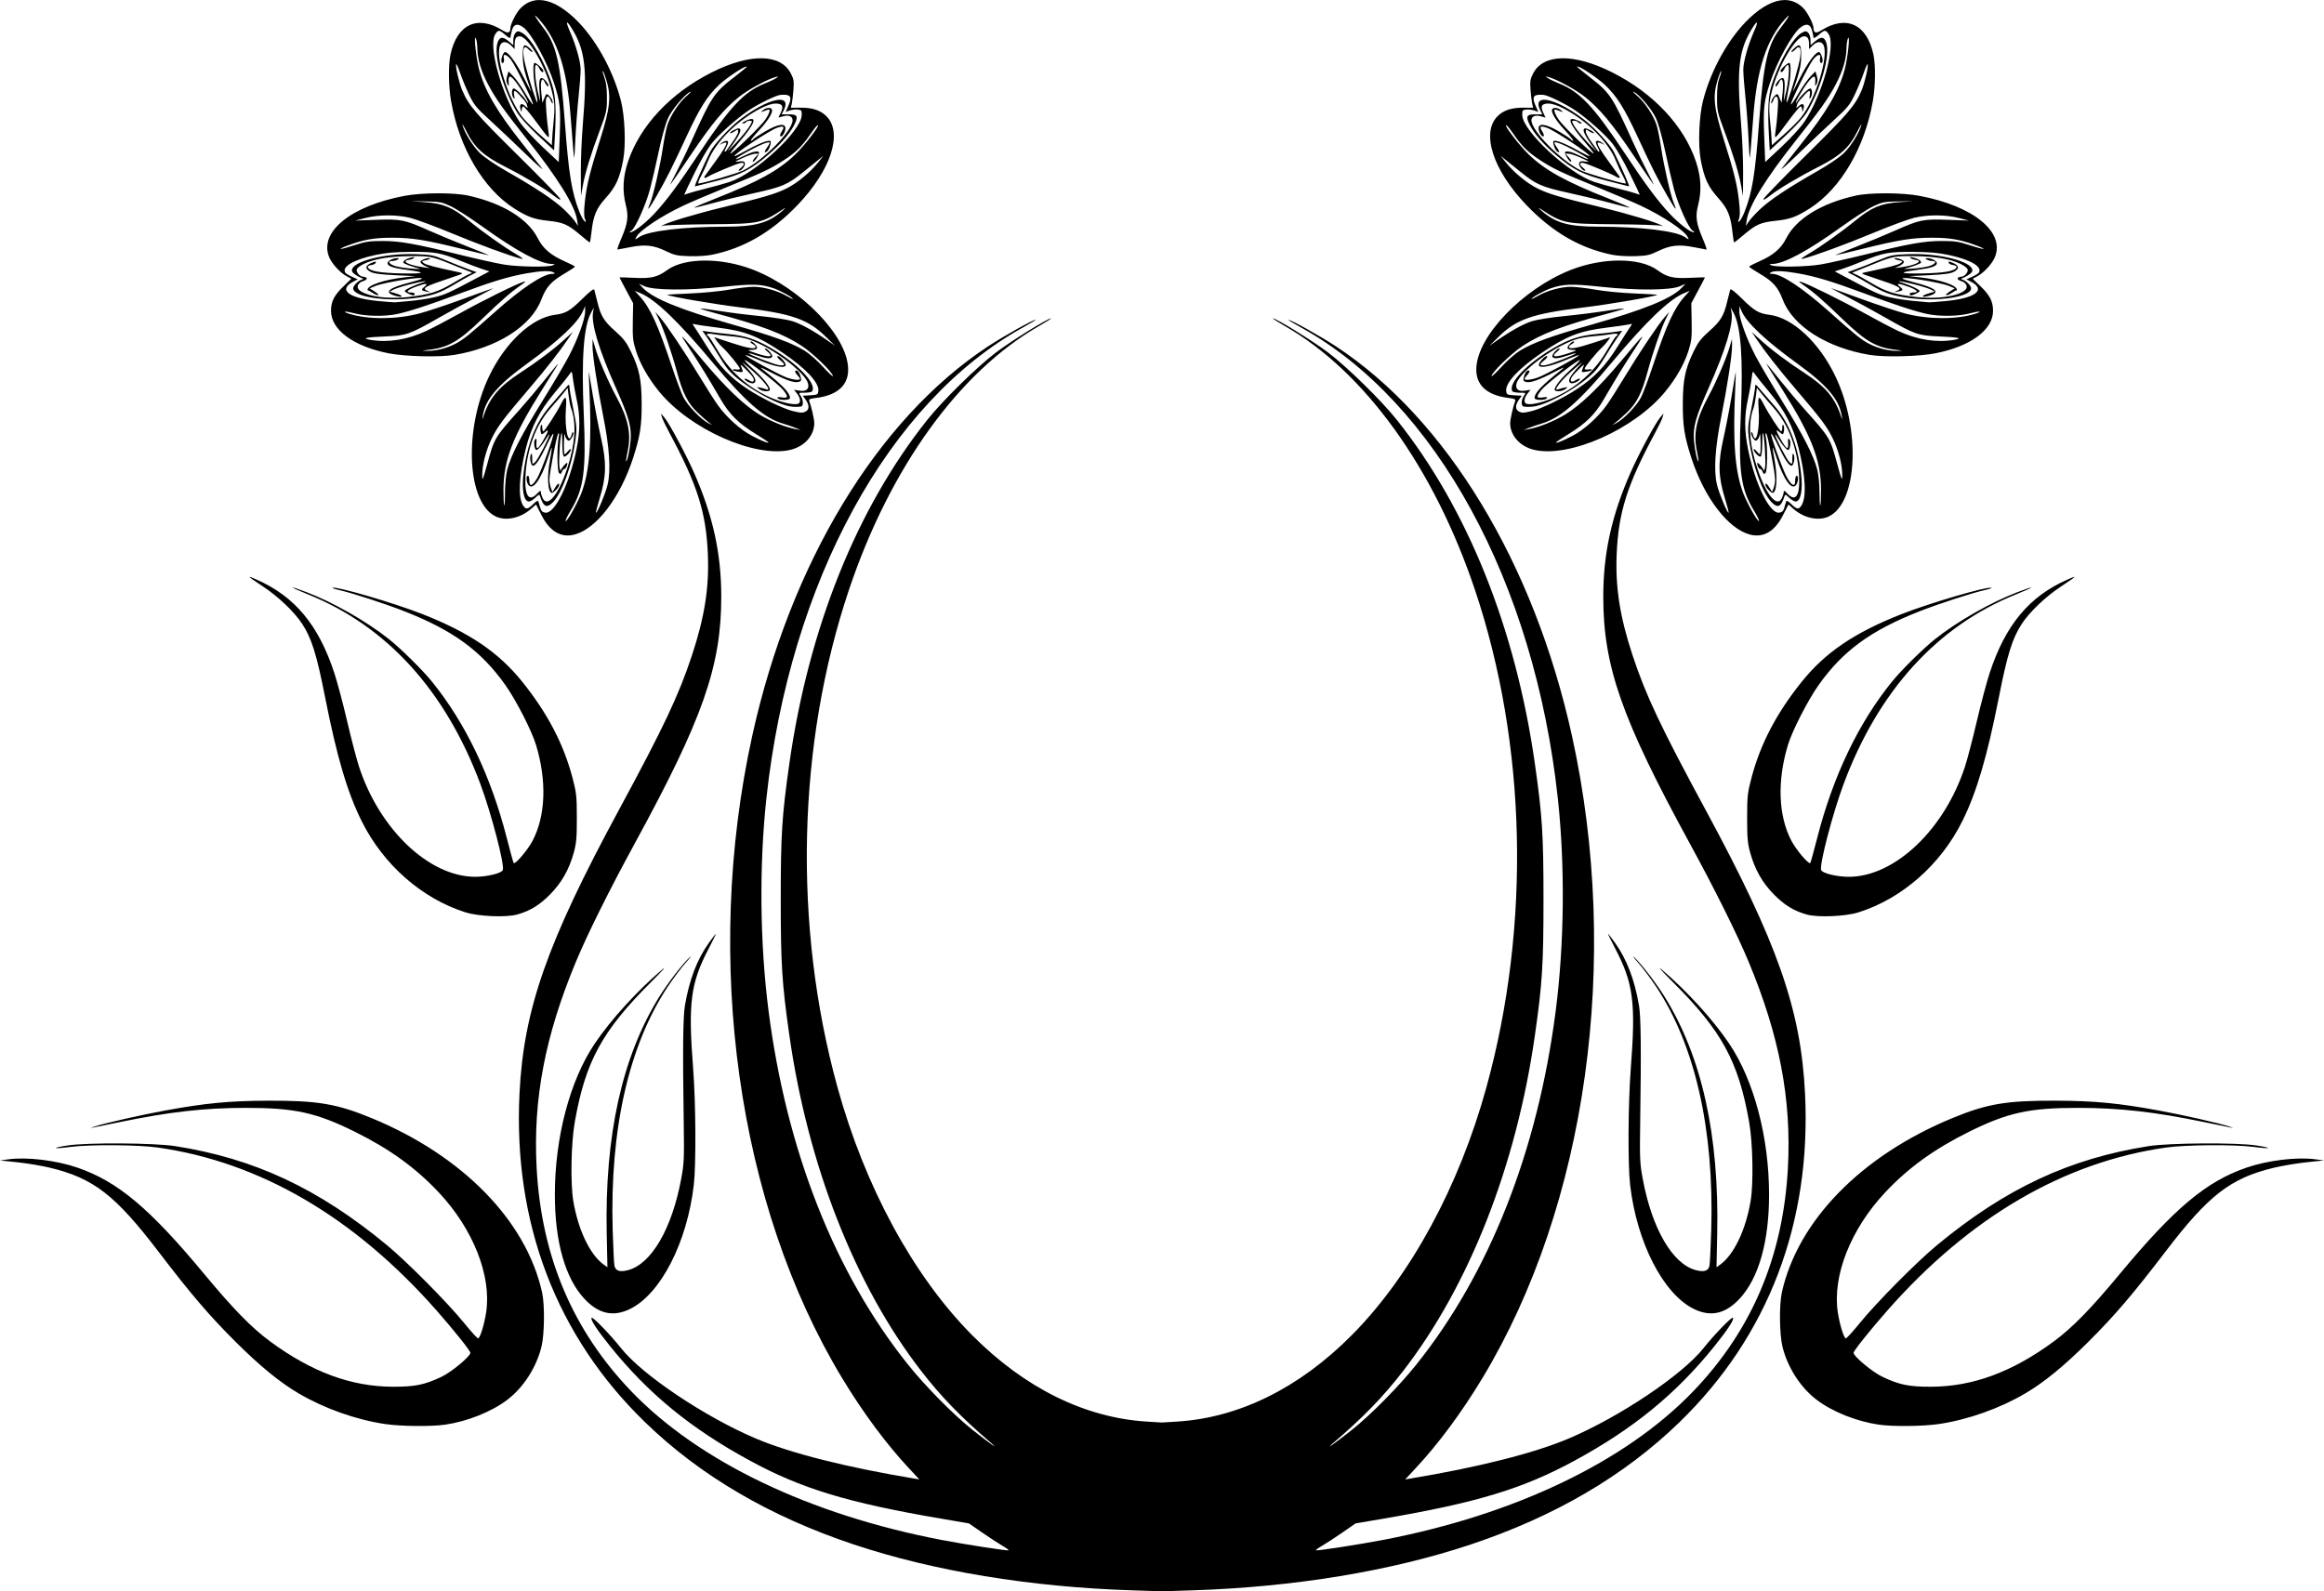
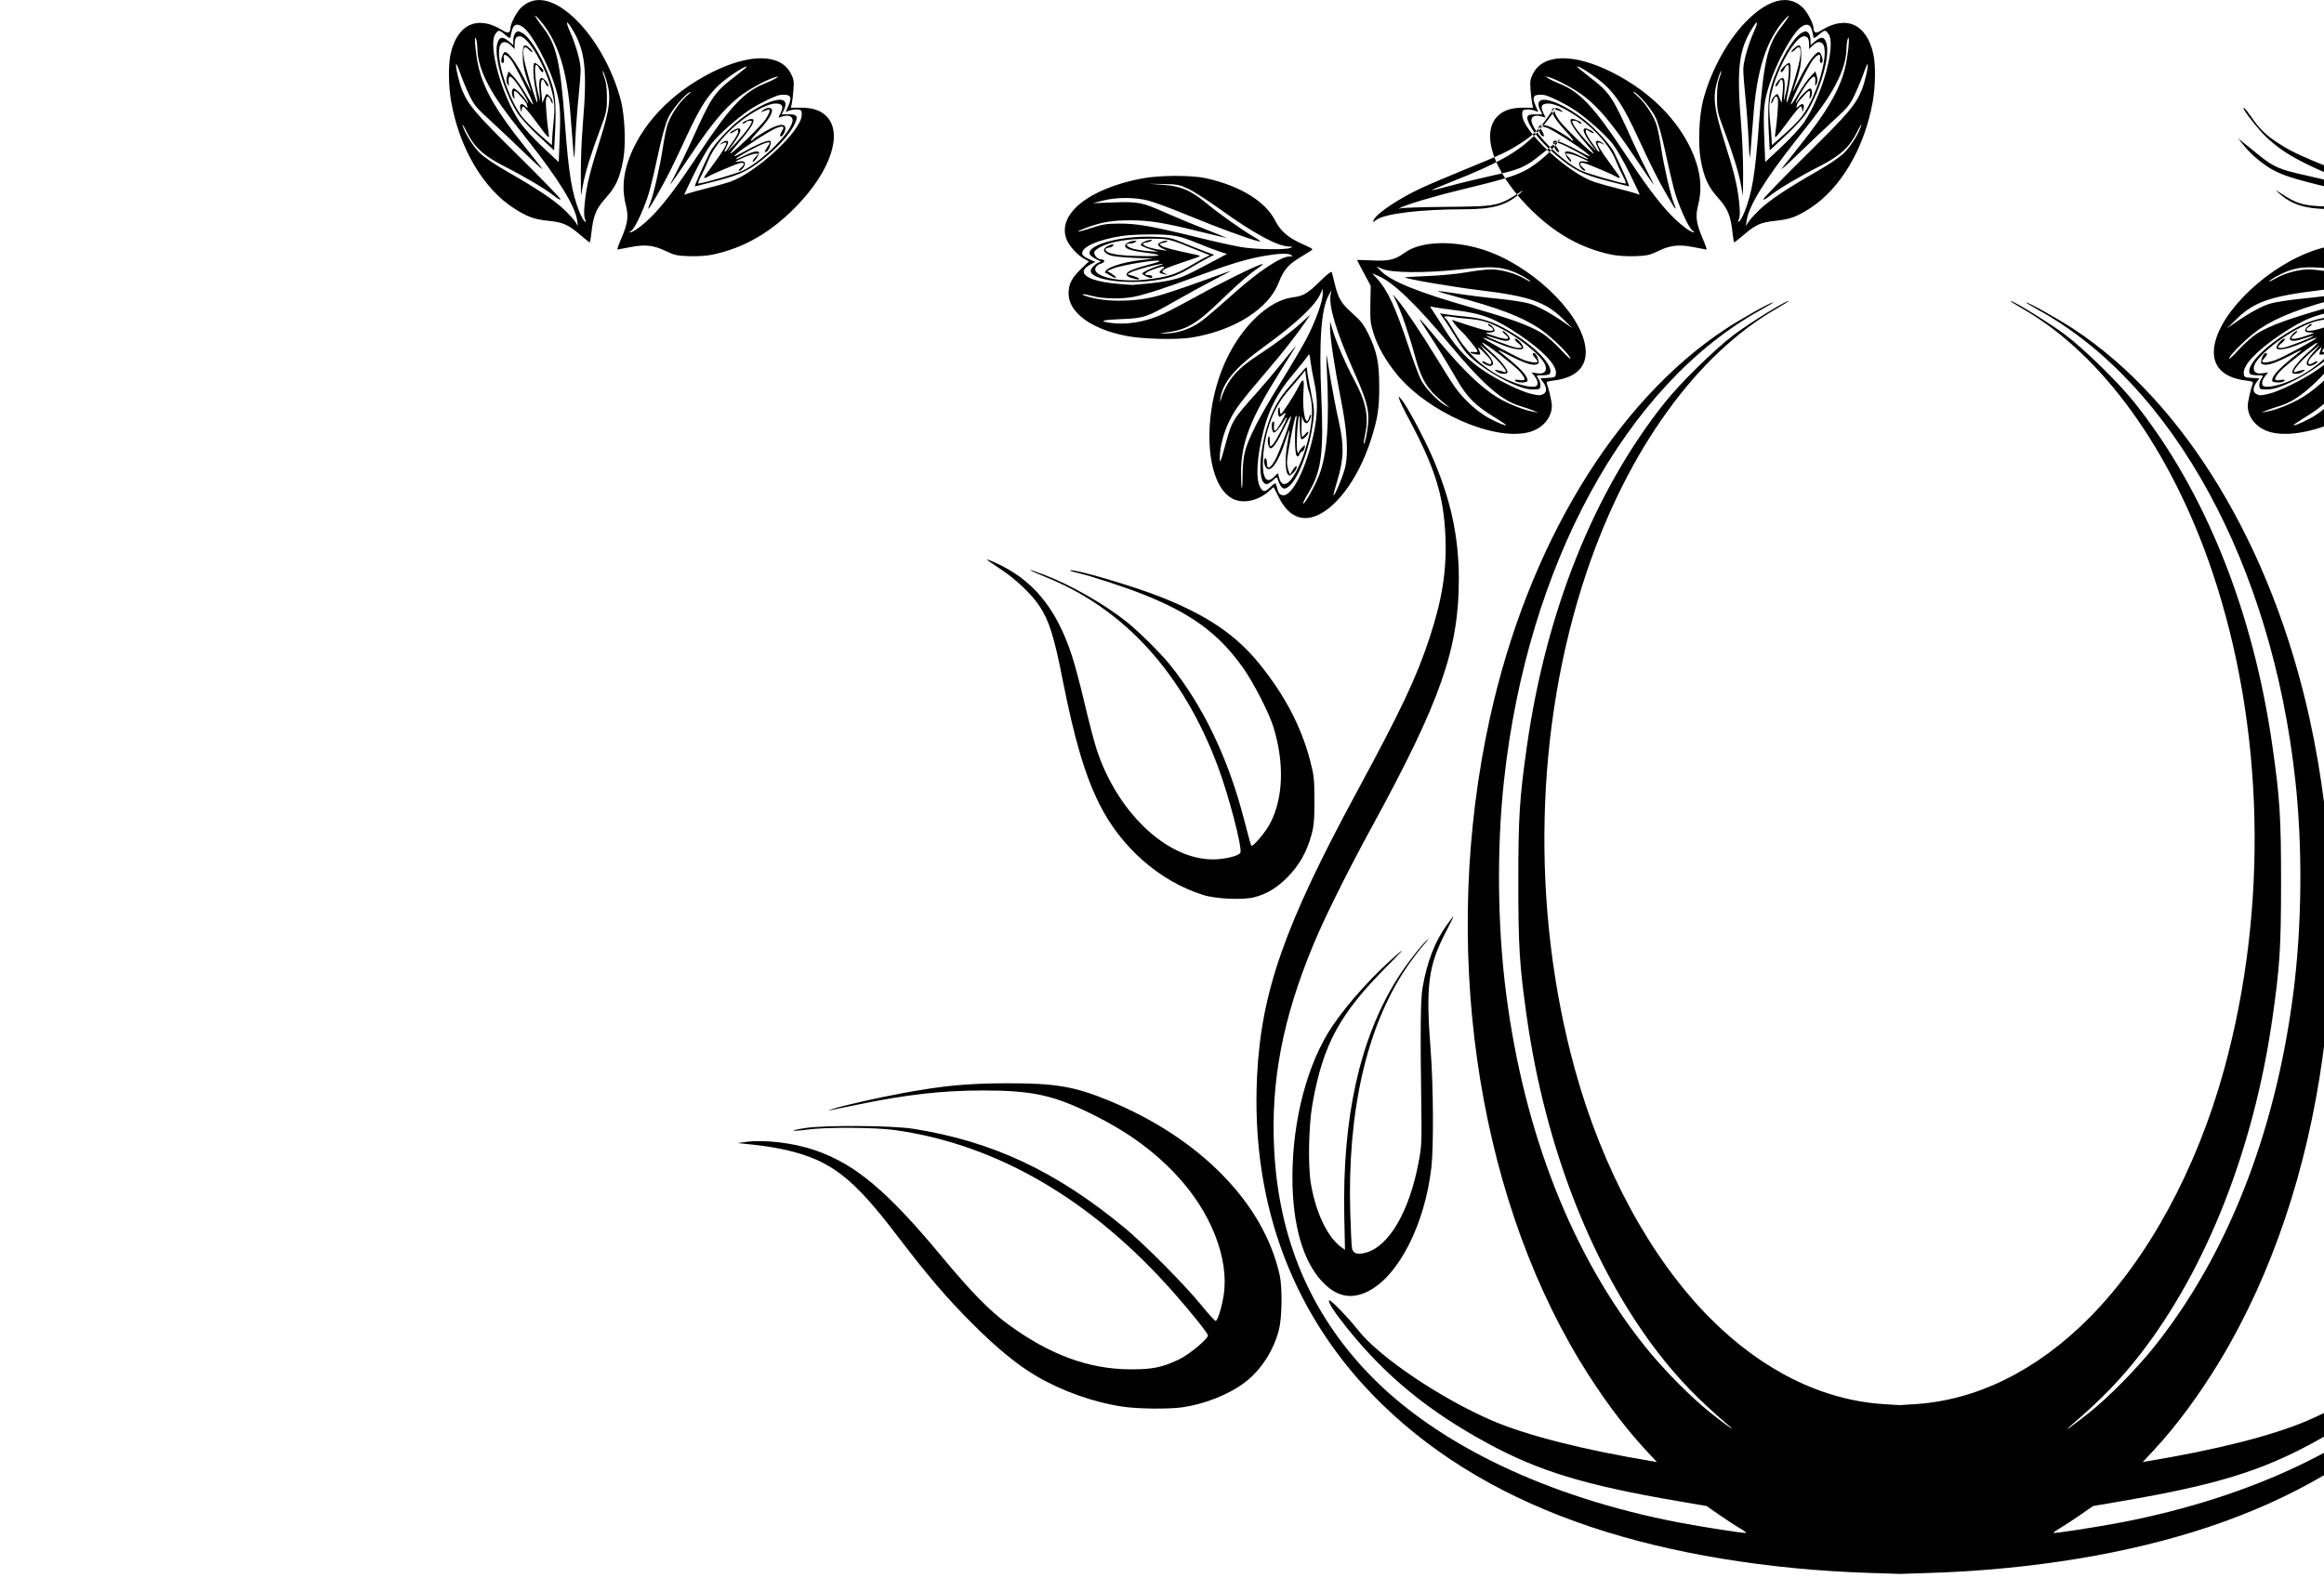
<svg xmlns="http://www.w3.org/2000/svg" width="572.56mm" height="392.16mm" version="1.1" viewBox="0 0 2028.8 1389.5">
  <g transform="translate(1251.5 533.84)">
-     <path d="m-780.73-533.84c-6.266-0.018-11.894 2.462-16.648 7.479-3.471 3.662-8.422 13.368-8.504 16.674-0.118 4.732-2.027 5.335-7.031 2.217-21.798-13.582-39.702-5.174-45.32 21.283-1.989 9.365-1.736 27.688 0.56 40.82 7.095 40.562 28.094 76.29 54.908 93.424 11.646 7.441 17.578 9.606 29.781 10.865 12.958 1.337 17.271 3.199 27.5 11.877 4.548 3.858 8.512 7.014 8.809 7.014 0.297 0 0.918-3.516 1.381-7.812 1.678-15.59 4.099-21.534 12.652-31.072 8.786-9.799 12.081-16.977 15.144-32.99 2.515-13.149 1.524-38.553-2.035-52.188-7.128-27.304-22.67-54.893-40.363-71.646-11.152-10.559-21.675-15.918-30.834-15.943zm1087.2 0c-9.159 0.026-19.682 5.384-30.834 15.943-17.694 16.754-33.236 44.342-40.363 71.646-3.559 13.635-4.551 39.039-2.035 52.188 3.063 16.013 6.358 23.192 15.145 32.99 8.553 9.539 10.974 15.483 12.652 31.072 0.463 4.297 1.084 7.812 1.381 7.812 0.297 0 4.261-3.156 8.809-7.014 10.229-8.678 14.542-10.54 27.5-11.877 12.204-1.259 18.136-3.424 29.781-10.865 26.815-17.134 47.813-52.862 54.908-93.424 2.297-13.132 2.549-31.455 0.561-40.82-5.619-26.457-23.523-34.866-45.32-21.283-5.004 3.118-6.914 2.515-7.031-2.217-0.082-3.306-5.033-13.011-8.504-16.674-4.755-5.017-10.382-7.496-16.648-7.479zm-1090.7 13.629c0.342 0.084 1.37 1.04 3.16 3.023 16.346 18.116 24.75 44.176 27.81 86.238 0.726 9.976 1.723 22.637 2.217 28.137 0.88 9.812 0.916 9.632 1.836-9.533 0.516-10.743 1.76-27.337 2.766-36.875 1.006-9.538 1.831-20.266 1.832-23.84 0-6.842-4.136-21.541-9.443-33.543-3.843-8.689-3.178-10.212 1.336-3.061 12.102 19.171 14.065 35.705 10.016 84.352-1.03 12.375-1.819 31.5-1.754 42.5l0.119 20 1.647-9.006c2.135-11.677 6.794-26.888 14.664-47.869 5.969-15.915 6.331-17.551 6.344-28.75 0.01-8.154-0.646-13.601-2.094-17.383-1.159-3.029-1.856-5.759-1.547-6.068 0.309-0.309 1.798 3.502 3.307 8.469 4.178 13.755 3.064 24.073-5.527 51.232-8.99 28.423-11.712 39.438-13.33 53.949-0.939 8.424-0.937 12.922 0.01 15.41 1.139 2.996 1.073 3.294-0.453 2.027-0.984-0.817-2.946-4.416-4.359-7.998-6.747-17.106-9.339-32.988-12.674-77.652-3.997-53.54-7.318-68.084-19.039-83.357-5.032-6.558-7.594-10.588-6.842-10.402zm1094.2 0c0.753-0.185-1.809 3.845-6.842 10.402-11.721 15.273-15.042 29.818-19.039 83.357-3.334 44.664-5.927 60.546-12.674 77.652-1.413 3.582-3.375 7.181-4.359 7.998-1.526 1.266-1.592 0.969-0.453-2.027 0.947-2.488 0.949-6.986 0.01-15.41-1.618-14.512-4.34-25.527-13.33-53.949-8.591-27.16-9.705-37.478-5.527-51.232 1.509-4.967 2.997-8.778 3.307-8.469 0.309 0.309-0.388 3.039-1.547 6.068-1.447 3.782-2.103 9.229-2.094 17.383 0.013 11.199 0.374 12.835 6.344 28.75 7.87 20.981 12.529 36.192 14.664 47.869l1.647 9.006 0.119-20c0.065-11-0.724-30.125-1.754-42.5-4.049-48.647-2.087-65.18 10.016-84.352 4.514-7.151 5.179-5.629 1.336 3.061-5.308 12.002-9.445 26.701-9.443 33.543 0 3.574 0.826 14.302 1.832 23.84 1.006 9.538 2.25 26.132 2.766 36.875 0.92 19.165 0.956 19.345 1.836 9.533 0.493-5.5 1.491-18.161 2.217-28.137 3.061-42.063 11.464-68.122 27.81-86.238 1.79-1.984 2.818-2.939 3.16-3.023zm-1110.1 7.943c1.611-0.062 3.566 0.792 5.826 2.57 7.071 5.562 20.419 29.924 26.373 48.135 5.389 16.481 5.979 21.906 5.055 46.488l-0.856 22.738-14.281-13.363c-8.209-7.681-16.735-17.033-20.051-21.994-15.624-23.378-27.534-66.486-21.088-76.324 2.659-4.057 3.499-3.99 8.852 0.709 2.646 2.323 4.422 3.201 4.426 2.188 0-0.931 0.593-3.801 1.309-6.379 0.859-3.093 2.364-4.688 4.436-4.768zm1126 0c2.072 0.08 3.577 1.675 4.436 4.768 0.716 2.578 1.305 5.448 1.309 6.379 0 1.013 1.78 0.136 4.426-2.188 5.352-4.699 6.193-4.766 8.852-0.709 6.446 9.838-5.464 52.946-21.088 76.324-3.315 4.961-11.842 14.313-20.051 21.994l-14.281 13.363-0.855-22.738c-0.924-24.582-0.334-30.007 5.055-46.488 5.954-18.211 19.302-42.573 26.373-48.135 2.261-1.778 4.215-2.633 5.826-2.57zm-1125.1 5.729c-0.77 0.012-1.355 0.452-2.228 1.326-1.075 1.075-1.955 3.933-1.955 6.352v4.396l-3.846-3.236c-5.396-4.541-8.142-4.198-9.938 1.242-3.541 10.729 4.817 40.541 17.012 60.674 2.504 4.134 10.048 12.425 18.326 20.143l14.07 13.117 0.625-11.393c1.334-24.32 0.749-35.889-2.318-45.77-6.256-20.154-18.684-41.618-26.406-45.611-1.616-0.836-2.571-1.252-3.342-1.24zm1124.1 0c-0.77-0.012-1.726 0.405-3.342 1.24-7.723 3.994-20.15 25.457-26.406 45.611-3.067 9.881-3.652 21.45-2.318 45.77l0.625 11.393 14.07-13.117c8.279-7.718 15.822-16.009 18.326-20.143 12.195-20.133 20.552-49.945 17.012-60.674-1.795-5.44-4.541-5.783-9.938-1.242l-3.846 3.236v-4.396c0-2.418-0.88-5.276-1.955-6.352-0.874-0.874-1.458-1.314-2.228-1.326zm-1122.7 4.352c7.331 0 22.757 26.385 28.135 48.125 2.774 11.215 2.819 13.883 0.604 35.625-0.175 1.719-0.39 4.98-0.478 7.246l-0.162 4.121-10.34-9.121c-5.687-5.016-12.466-11.775-15.062-15.02-13.012-16.261-24.638-54.056-19.553-63.559 1.77-3.307 5.702-3.034 9.387 0.65l3.068 3.068v-3.592c0-5.448 1.224-7.545 4.402-7.545zm1121.2 0c3.179 0 4.402 2.097 4.402 7.545v3.592l3.068-3.068c3.684-3.685 7.617-3.957 9.387-0.65 5.086 9.503-6.541 47.298-19.553 63.559-2.596 3.245-9.375 10.003-15.062 15.02l-10.34 9.121-0.162-4.121c-0.089-2.266-0.303-5.527-0.478-7.246-2.216-21.742-2.171-24.41 0.604-35.625 5.378-21.74 20.803-48.125 28.135-48.125zm-1159.9 1.279c0.123 4e-5 0.279 0.189 0.471 0.596 0.649 1.375 1.219 5.336 1.268 8.801 0.131 9.4 3.31 19.962 9.521 31.641 6.556 12.325 12.988 21.364 34.377 48.309 26.609 33.52 41.435 57.558 43.221 70.07l0.705 4.93-2.441-3.75c-1.343-2.062-5.805-6.938-9.916-10.834-8.523-8.077-24.506-18.715-49.611-33.023-10.559-6.018-19.861-12.354-23.75-16.18-6.074-5.974-13.25-17.559-15.076-24.338-0.463-1.719 1.197 0.978 3.689 5.992 6.742 13.565 14.704 20.818 33.195 30.246 18.348 9.354 36.052 19.911 43.361 25.857 2.951 2.401 5.312 3.603 5.312 2.705 0-0.889-16.817-18.224-37.371-38.521-37.148-36.685-42.884-43.411-48.535-56.904-2.701-6.45-6.121-21.514-5.113-22.521 0.314-0.313 1.864 3.22 3.445 7.852s5.047 13.002 7.699 18.604c4.325 9.132 6.215 11.455 18.287 22.482 7.405 6.764 21.59 20.182 31.523 29.816 9.933 9.635 16.083 14.986 13.666 11.893-2.417-3.094-9.774-12.375-16.348-20.625-22.744-28.543-33.648-47.262-38.44-65.998-2.41-9.421-4.327-27.098-3.141-27.098zm1198.7 0c1.187-4.3e-4 -0.731 17.676-3.141 27.098-4.792 18.736-15.695 37.455-38.44 65.998-6.574 8.25-13.93 17.531-16.348 20.625-2.417 3.094 3.733-2.258 13.666-11.893 9.933-9.635 24.118-23.052 31.523-29.816 12.072-11.028 13.963-13.351 18.287-22.482 2.653-5.601 6.118-13.972 7.699-18.604 1.582-4.631 3.132-8.165 3.445-7.852 1.008 1.008-2.412 16.071-5.113 22.521-5.651 13.494-11.387 20.219-48.535 56.904-20.554 20.297-37.371 37.632-37.371 38.521 0 0.898 2.361-0.304 5.312-2.705 7.309-5.946 25.013-16.503 43.361-25.857 18.492-9.428 26.453-16.681 33.195-30.246 2.492-5.014 4.152-7.711 3.689-5.992-1.826 6.779-9.002 18.364-15.076 24.338-3.889 3.825-13.19 10.162-23.75 16.18-25.105 14.308-41.088 24.947-49.611 33.023-4.111 3.896-8.573 8.771-9.916 10.834l-2.441 3.75 0.705-4.93c1.786-12.512 16.612-36.55 43.221-70.07 21.389-26.945 27.821-35.983 34.377-48.309 6.212-11.678 9.39-22.241 9.521-31.641 0.048-3.465 0.619-7.426 1.268-8.801 0.192-0.407 0.348-0.596 0.471-0.596zm-1155.4 6.633c-1.586 0.14-1.998 3.123-1.902 9.709 0.123 8.463 1.248 13.165 7.297 30.504 0.48 1.375-2.303-3.832-6.184-11.57-6.603-13.168-13.612-22.805-16.586-22.805-1.565 0-3.869 6.25-3.113 8.445 0.979 2.843 2.853 0.221 2.07-2.897-1.159-4.62 2.327-3.879 6.309 1.342 3.917 5.136 20.064 37.91 19.135 38.84-0.348 0.348-3.312-3.937-6.586-9.521s-7.941-12.22-10.369-14.744l-4.414-4.59-1.219 4.076c-0.844 2.824-0.782 4.937 0.203 6.875 1.302 2.562 1.397 2.429 1.123-1.576-0.441-6.442 1.541-6.36 6.521 0.268 5.413 7.204 11.982 18.804 10.18 17.924l-1.998-2.893c-2.036-3.37-8.815-9.961-10.393-9.773-0.06 7e-3 -0.112 0.023-0.156 0.051-1.707 1.055-1.681 5.752 0.045 8.174 1.018 1.428 1.169 0.907 0.637-2.188-0.937-5.447 0.649-5.116 5.986 1.25 1.064 1.269 2.007 2.263 2.779 2.988l-0.01 4e-3 2.023 2.93c0.059 0.359 0.177 0.823 0.363 1.422 0.922 2.96 0.916 2.961-1.772 0.561-3.241-2.896-5.146-1.384-3.822 3.033 0.894 2.983 0.942 2.998 1.061 0.312 0.068-1.547 0.69-2.812 1.381-2.812s5.527 5.766 10.746 12.812c12.374 16.706 12.226 16.585 11.133 9.062-1.415-9.737-2.55-24.707-2.109-27.812 0.529-3.728 2.497-3.573 3.975 0.312 1.403 3.689 2.542 4.183 1.633 0.707-0.348-1.331-1.674-3.363-2.947-4.516-2.198-1.989-2.403-1.881-4.062 2.107l-1.748 4.201-0.951-9.174c-1.059-10.227 0.526-14.422 3.217-8.516 0.831 1.823 2.002 3.314 2.603 3.314 1.393 0-0.766-4.091-3.246-6.148-3.672-3.047-4.869-0.247-4.174 9.764l0.66 9.51-1.732-6.875c-2.583-10.256-3.708-25-1.908-25 0.803 0 2.102 1.406 2.885 3.125 1.356 2.975 3.522 4.273 3.522 2.109 0-1.705-6.989-7.827-7.899-6.918-1.494 1.494-0.916 13.606 1.119 23.449 1.084 5.243 1.761 10.163 1.504 10.936-0.467 1.4-6.67-17.873-10.309-32.025-3.321-12.919-2.176-19.549 2.486-14.396 1.23 1.359 2.793 2.471 3.475 2.471 0.681 0-0.308-1.433-2.199-3.186-1.94-1.798-3.314-2.736-4.266-2.652zm1112.2 0c-0.952-0.084-2.326 0.854-4.266 2.652-1.891 1.752-2.881 3.186-2.199 3.186 0.681 0 2.245-1.112 3.475-2.471 4.663-5.152 5.807 1.478 2.486 14.396-3.638 14.153-9.842 33.425-10.309 32.025-0.258-0.773 0.42-5.693 1.504-10.936 2.036-9.843 2.613-21.955 1.119-23.449-0.909-0.909-7.899 5.213-7.899 6.918 0 2.164 2.166 0.866 3.522-2.109 0.783-1.719 2.082-3.125 2.885-3.125 1.8 0 0.675 14.744-1.908 25l-1.732 6.875 0.66-9.51c0.695-10.01-0.502-12.811-4.174-9.764-2.48 2.058-4.639 6.148-3.246 6.148 0.601 0 1.773-1.491 2.603-3.314 2.691-5.907 4.276-1.711 3.217 8.516l-0.951 9.174-1.748-4.201c-1.659-3.989-1.865-4.096-4.062-2.107-1.273 1.152-2.599 3.185-2.947 4.516-0.909 3.476 0.23 2.982 1.633-0.707 1.478-3.886 3.445-4.041 3.975-0.312 0.441 3.105-0.694 18.075-2.109 27.812-1.093 7.523-1.241 7.644 11.133-9.062 5.22-7.047 10.055-12.812 10.746-12.812 0.691 0 1.312 1.266 1.381 2.812 0.119 2.685 0.167 2.671 1.061-0.312 1.323-4.418-0.581-5.929-3.822-3.033-2.687 2.401-2.694 2.399-1.772-0.561 0.186-0.598 0.304-1.063 0.363-1.422l2.023-2.93-0.01-4e-3c0.772-0.725 1.715-1.719 2.779-2.988 5.338-6.366 6.924-6.697 5.986-1.25-0.532 3.094-0.381 3.616 0.637 2.188 1.726-2.422 1.752-7.119 0.045-8.174-0.044-0.028-0.096-0.044-0.156-0.051-1.578-0.187-8.357 6.404-10.392 9.773l-1.998 2.893c-1.802 0.88 4.766-10.72 10.18-17.924 4.98-6.628 6.963-6.71 6.521-0.268-0.274 4.005-0.179 4.138 1.123 1.576 0.985-1.938 1.047-4.051 0.203-6.875l-1.219-4.076-4.414 4.59c-2.428 2.524-7.095 9.159-10.369 14.744-3.274 5.585-6.238 9.869-6.586 9.521-0.929-0.929 15.217-33.704 19.135-38.84 3.982-5.22 7.468-5.962 6.309-1.342-0.782 3.117 1.092 5.739 2.07 2.897 0.756-2.195-1.548-8.445-3.113-8.445-2.974 0-9.983 9.637-16.586 22.805-3.88 7.739-6.663 12.945-6.184 11.57 6.049-17.338 7.174-22.041 7.297-30.504 0.096-6.586-0.317-9.569-1.902-9.709zm-905.43 11.283c-11.959-0.177-26.964 3.914-43.637 12.293-35.956 18.07-62.713 46.604-73.209 78.072-4.447 13.333-5.03 25.49-1.822 38.01 2.489 9.715 1.668 15.748-3.912 28.785-2.329 5.442-3.89 9.895-3.469 9.895 0.421 0 5.246-0.908 10.723-2.018 13.134-2.661 20.827-1.864 31.365 3.25 7.591 3.684 9.957 4.205 20.625 4.549 6.967 0.224 15.478-0.332 20.176-1.318 27.834-5.847 51.449-19.566 74.062-43.027 29.558-30.666 40.213-63.594 25.274-78.104-5.273-5.121-12.188-7.316-22.789-7.234l-8.07 0.062 0.811-3.393c0.446-1.866 1.112-7.33 1.478-12.143 0.572-7.512 0.254-9.545-2.238-14.365-4.494-8.693-13.408-13.137-25.367-13.314zm698.68 0c-11.959 0.177-20.873 4.622-25.367 13.314-2.492 4.821-2.81 6.853-2.238 14.365 0.366 4.812 1.032 10.277 1.478 12.143l0.811 3.393-8.07-0.062c-10.601-0.081-17.516 2.113-22.789 7.234-14.94 14.509-4.285 47.437 25.273 78.104 22.614 23.462 46.228 37.18 74.062 43.027 4.697 0.987 13.209 1.542 20.176 1.318 10.668-0.343 13.034-0.865 20.625-4.549 10.538-5.114 18.231-5.911 31.365-3.25 5.477 1.11 10.302 2.018 10.723 2.018 0.421 0-1.139-4.452-3.469-9.895-5.58-13.037-6.401-19.071-3.912-28.785 3.207-12.52 2.625-24.677-1.822-38.01-10.496-31.468-37.253-60.003-73.209-78.072-16.673-8.379-31.677-12.47-43.637-12.293zm-712.27 7.219c0.278-0.029 0.428 0.044 0.428 0.232 0 0.298-4.359 3.917-9.688 8.041-19.091 14.777-20.567 16.964-39.002 57.812-3.568 7.906-9.311 19.719-12.764 26.25-3.453 6.531-5.745 11.312-5.094 10.625 0.651-0.688 8.556-12.219 17.568-25.625 18.388-27.355 29.265-40.446 42.104-50.68 8.081-6.441 24.466-15.408 31.875-17.443 2.986-0.82 3.014-0.78 0.625 0.914-1.375 0.975-5.747 3.067-9.717 4.648-18.196 7.248-30.226 20.009-57.211 60.686-18.311 27.601-29.022 42.016-39.541 53.207-8.02 8.532-18.005 16.216-20.963 16.131-0.725-0.021-0.267-0.648 1.018-1.395 3.41-1.981 12.597-22.345 16.273-36.068 1.75-6.531 5.206-21.438 7.68-33.125 2.639-12.467 5.988-24.483 8.105-29.072 3.553-7.703 14.38-20.589 19.326-23.002 1.391-0.679 0.048 0.899-2.986 3.506-6.851 5.886-14.535 17.599-17.041 25.977-1.044 3.488-2.765 12.248-3.826 19.467-2.244 15.269-8.272 41.51-11.08 48.23-3.441 8.235-1.293 5.786 5.865-6.688 8.434-14.698 13.453-24.686 25.574-50.885 11.841-25.594 18.342-35.92 28.842-45.807 6.304-5.936 20.94-15.661 23.629-15.938zm725.86 0c2.689 0.277 17.325 10.002 23.629 15.938 10.5 9.887 17 20.212 28.842 45.807 12.121 26.199 17.14 36.187 25.574 50.885 7.158 12.474 9.306 14.922 5.865 6.688-2.808-6.72-8.836-32.961-11.08-48.23-1.061-7.219-2.783-15.978-3.826-19.467-2.506-8.377-10.19-20.091-17.041-25.977-3.034-2.607-4.378-4.185-2.986-3.506 4.947 2.413 15.773 15.299 19.326 23.002 2.117 4.59 5.467 16.605 8.105 29.072 2.474 11.688 5.93 26.594 7.68 33.125 3.676 13.724 12.863 34.087 16.273 36.068 1.284 0.746 1.742 1.374 1.018 1.395-2.958 0.085-12.943-7.598-20.963-16.131-10.518-11.191-21.23-25.606-39.541-53.207-26.984-40.676-39.015-53.438-57.211-60.686-3.969-1.581-8.342-3.673-9.717-4.648-2.388-1.694-2.361-1.734 0.625-0.914 7.409 2.035 23.794 11.002 31.875 17.443 12.839 10.234 23.715 23.325 42.104 50.68 9.012 13.406 16.917 24.938 17.568 25.625 0.651 0.688-1.641-4.094-5.094-10.625s-9.196-18.344-12.764-26.25c-18.435-40.848-19.911-43.035-39.002-57.812-5.328-4.124-9.688-7.743-9.688-8.041 0-0.188 0.15-0.261 0.428-0.232zm-693.05 24.621c6.231 0.01 7.1 2.586 3.996 9.604l-2.389 5.4 3.545-1.236c1.95-0.68 5.131-1.054 7.07-0.832 3.17 0.363 3.512 0.859 3.398 4.912-0.393 13.981-40.464 51.028-63.17 58.402-4.374 1.421-13.578 3.983-20.453 5.691s-13.906 3.642-15.625 4.295c-1.719 0.653-3.211 1.113-3.316 1.022-0.105-0.092 3.833-8.375 8.75-18.406 4.918-10.031 11.469-21.51 14.559-25.51 6.203-8.031 21.658-21.944 32.895-29.613 8.061-5.502 23.866-13.242 27.738-13.582 1.113-0.098 2.112-0.147 3.002-0.146zm660.25 0c0.89-1e-3 1.889 0.049 3.002 0.146 3.872 0.34 19.677 8.08 27.738 13.582 11.237 7.67 26.691 21.582 32.894 29.613 3.09 4 9.641 15.479 14.559 25.51 4.918 10.031 8.855 18.314 8.75 18.406-0.105 0.092-1.598-0.368-3.316-1.022-1.719-0.653-8.75-2.586-15.625-4.295s-16.079-4.271-20.453-5.691c-22.706-7.375-62.777-44.422-63.17-58.402-0.114-4.053 0.229-4.549 3.398-4.912 1.939-0.222 5.121 0.152 7.07 0.832l3.545 1.236-2.389-5.4c-3.104-7.017-2.235-9.594 3.996-9.604zm-663.44 4.4c-6.844-0.187-20.369 5.94-35.064 17.268-9.497 7.32-23.07 22.081-26.258 28.555-6.627 13.455-13.88 29.978-13.092 29.824 0.472-0.092 9.216-2.313 19.432-4.938 21.111-5.423 29.175-9.527 44.564-22.682 10.749-9.188 18.497-18.028 22.449-25.609 4.078-7.823 3.195-9.736-4.469-9.686l-6.314 0.041 1.652-3.166c3.337-6.395 1.782-9.48-2.9-9.607zm666.64 0c-4.683 0.128-6.238 3.212-2.9 9.607l1.652 3.166-6.314-0.041c-7.663-0.051-8.546 1.862-4.469 9.686 3.952 7.582 11.7 16.421 22.449 25.609 15.39 13.155 23.453 17.259 44.564 22.682 10.216 2.624 18.96 4.845 19.432 4.938 0.789 0.154-6.465-16.369-13.092-29.824-3.188-6.473-16.761-21.234-26.258-28.555-14.696-11.328-28.22-17.454-35.064-17.268zm-670.69 3.314c6.023 0 7.285 2.277 4.5 8.117l-1.973 4.139 4.381-1.211c4.693-1.296 7.961 0.155 7.961 3.533 0 9.161-25.094 34.726-42.982 43.791-4.947 2.507-33.108 10.766-39.084 11.463-0.793 0.092 0.149-2.785 2.096-6.394 1.946-3.609 4.744-9.633 6.215-13.385 6.367-16.237 25.064-35.003 45.476-45.643 5.525-2.88 10.179-4.41 13.41-4.41zm674.74 0c3.231 0 7.885 1.53 13.41 4.41 20.413 10.64 39.11 29.405 45.477 45.643 1.471 3.752 4.269 9.775 6.215 13.385 1.946 3.609 2.889 6.487 2.096 6.394-5.976-0.697-34.137-8.956-39.084-11.463-17.888-9.065-42.982-34.63-42.982-43.791 0-3.378 3.268-4.829 7.961-3.533l4.381 1.211-1.973-4.139c-2.785-5.84-1.524-8.117 4.5-8.117zm-680.81 3.799c-1.492 0.056-3.275 0.718-4.76 1.928-2.392 1.949-2.391 1.966 0.074 1.131 1.375-0.466 3.203-1.135 4.062-1.486 2.695-1.102 1.712 2.726-2.228 8.674-3.644 5.501-29.531 30.551-30.535 29.547-0.269-0.269 3.273-4.832 7.871-10.141 14.021-16.187 16.282-23.356 5.83-18.484-2.75 1.282-4.049 2.376-2.887 2.432 1.163 0.056 2.462-0.461 2.887-1.148 0.425-0.688 1.878-1.25 3.231-1.25 2.286 0 2.332 0.245 0.662 3.475-2.59 5.008-15.914 20.057-20.08 22.967l0.574-0.77c0.854-0.814 2.136-2.392 3.842-4.734 8.67-11.903 9.132-16.941 1.174-12.826-2.205 1.14-3.725 2.357-3.377 2.705 0.348 0.348 2.089-0.319 3.867-1.484 3.094-2.027 3.232-2.015 3.232 0.299 0 1.33-2.25 5.433-5 9.119-2.022 2.711-3.757 5.135-4.543 6.326l-1.463 1.965c-1.219 0.059-1.042-0.54 0.408-3.344 1.016-1.965 1.848-4.163 1.848-4.885 0-1.923-2.913-1.601-5.699 0.631-2.313 1.853-2.289 1.879 0.494 0.525 1.606-0.781 3.194-1.146 3.529-0.811 0.999 0.999-2.708 7.293-10.492 17.814-4.029 5.446-7.754 10.605-8.277 11.465-1.129 1.854 0.32 2.009 2.945 0.314 3.153-2.035 24.157-10.913 27.812-11.756 4.241-0.978 4.536 1.061 0.625 4.324-1.547 1.29-2.196 2.366-1.443 2.389 2.305 0.07 5.855-4.746 5.049-6.848-0.585-1.525-1.844-1.806-5.465-1.225-4.105 0.659-3.669 0.272 3.422-3.031 4.469-2.082 9.49-3.801 11.156-3.82l3.029-0.035-2.932 3.121c-1.612 1.716-2.615 3.434-2.228 3.82 1.093 1.093 6.23-6.766 5.352-8.188-1.015-1.642-5.997-0.398-13.564 3.385-10.951 5.474-7.483 2.009 4.42-4.416 11.367-6.136 18.518-8.883 18.518-7.113 0 0.484-1.162 2.513-2.584 4.51-1.422 1.997-2.054 3.631-1.404 3.631 1.763 0 3.679-2.706 4.649-6.568 0.668-2.662 0.415-3.432-1.125-3.432-3.033 0-11.73 3.728-21.217 9.092-4.706 2.661-8.786 4.607-9.066 4.326-1.297-1.297 30.503-22.439 37.279-24.785 5.715-1.978 6.827-1.102 4.025 3.174-1.179 1.8-1.741 3.675-1.248 4.168 1.318 1.318 4.441-3.49 4.441-6.838 0-4.81-6.624-3.795-17.752 2.719-5.266 3.083-9.93 6.177-10.361 6.875-0.432 0.698-1.367 1.27-2.078 1.27s2.497-4.078 7.127-9.062c8.258-8.889 12.621-16.122 11.156-18.492-0.42-0.68-1.204-1.051-2.162-1.133-0.2-0.017-0.406-0.022-0.619-0.014zm686.88 0c-0.213-8e-3 -0.419-3e-3 -0.619 0.014-0.958 0.082-1.742 0.452-2.162 1.133-1.465 2.37 2.898 9.603 11.156 18.492 4.63 4.984 7.838 9.062 7.127 9.062s-1.647-0.571-2.078-1.27c-0.432-0.698-5.095-3.792-10.361-6.875-11.128-6.514-17.752-7.528-17.752-2.719 0 3.348 3.123 8.156 4.441 6.838 0.493-0.493-0.069-2.368-1.248-4.168-2.801-4.276-1.69-5.152 4.025-3.174 6.776 2.346 38.576 23.488 37.279 24.785-0.281 0.281-4.36-1.665-9.066-4.326-9.487-5.364-18.184-9.092-21.217-9.092-1.541 0-1.793 0.77-1.125 3.432 0.969 3.862 2.885 6.568 4.648 6.568 0.65 0 0.017-1.634-1.404-3.631-1.422-1.997-2.584-4.026-2.584-4.51 0-1.77 7.15 0.977 18.518 7.113 11.903 6.425 15.371 9.89 4.42 4.416-7.567-3.783-12.55-5.027-13.564-3.385-0.879 1.421 4.258 9.281 5.351 8.188 0.386-0.386-0.616-2.104-2.228-3.82l-2.932-3.121 3.029 0.035c1.667 0.019 6.688 1.738 11.156 3.82 7.091 3.303 7.527 3.69 3.422 3.031-3.621-0.581-4.88-0.301-5.465 1.225-0.807 2.102 2.744 6.918 5.049 6.848 0.753-0.023 0.103-1.098-1.443-2.389-3.911-3.263-3.616-5.302 0.625-4.324 3.655 0.843 24.66 9.721 27.812 11.756 2.625 1.694 4.074 1.54 2.945-0.314-0.523-0.859-4.248-6.019-8.277-11.465-7.785-10.522-11.491-16.815-10.492-17.814 0.336-0.336 1.924 0.029 3.529 0.811 2.783 1.354 2.807 1.328 0.494-0.525-2.786-2.232-5.699-2.554-5.699-0.631 0 0.722 0.831 2.919 1.848 4.885 1.45 2.804 1.627 3.403 0.408 3.344l-1.463-1.965c-0.785-1.192-2.521-3.616-4.543-6.326-2.75-3.686-5-7.789-5-9.119 0-2.313 0.139-2.326 3.232-0.299 1.778 1.165 3.519 1.832 3.867 1.484 0.348-0.348-1.171-1.565-3.377-2.705-7.958-4.115-7.496 0.923 1.174 12.826 1.706 2.342 2.988 3.92 3.842 4.734l0.574 0.77c-4.166-2.909-17.49-17.959-20.08-22.967-1.67-3.229-1.623-3.475 0.662-3.475 1.352 0 2.805 0.562 3.23 1.25s1.724 1.204 2.887 1.148c1.163-0.056-0.137-1.15-2.887-2.432-10.452-4.871-8.191 2.297 5.83 18.484 4.598 5.308 8.14 9.872 7.871 10.141-1.004 1.004-26.891-24.046-30.535-29.547-3.94-5.948-4.923-9.776-2.228-8.674 0.859 0.351 2.688 1.02 4.062 1.486 2.465 0.835 2.467 0.818 0.074-1.131-1.485-1.21-3.268-1.872-4.76-1.928zm-643.88 15.197c2.013-0.08-11.652 17.768-19.785 25.555-14.553 13.933-32.189 23.651-70.07 38.611-10.134 4.002-18.237 7.468-18.004 7.701 0.233 0.233 7.475-1.51 16.092-3.871 8.617-2.362 25.155-6.373 36.752-8.914 23.964-5.251 28.782-7.334 42.393-18.334 5.355-4.328 11.47-9.273 13.59-10.988l3.853-3.119-4.141 5.271c-7.062 8.993-18.803 18.705-28.154 23.289-9.808 4.808-19.144 7.563-55.83 16.475-23.508 5.711-48.613 13.265-52.5 15.797-1.384 0.902-1.22 0.962 0.625 0.234 1.375-0.542 19.316-1.129 39.867-1.307 44.956-0.387 45.474-0.496 65.758-13.67 1.719-1.116 1.156-0.299-1.25 1.816-12.148 10.68-23.689 13.951-49.324 13.977-37.467 0.037-68.219 3.725-75.941 9.107-3.706 2.583-3.811 2.571-2.279-0.291 3.063-5.723 21.515-18.005 40.67-27.066 6.188-2.927 23.734-10.403 38.992-16.613 31.066-12.645 37.46-15.673 49.133-23.262 10.049-6.533 15.996-12.319 22.477-21.861 2.756-4.058 5.664-7.781 6.461-8.273 0.28-0.173 0.483-0.259 0.617-0.264zm600.89 0c0.134 5e-3 0.337 0.091 0.617 0.264 0.797 0.493 3.705 4.215 6.461 8.273 6.48 9.543 12.428 15.328 22.476 21.861 11.673 7.589 18.067 10.617 49.133 23.262 15.258 6.211 32.805 13.686 38.992 16.613 19.154 9.062 37.607 21.343 40.67 27.066 1.532 2.862 1.427 2.874-2.279 0.291-7.723-5.383-38.475-9.07-75.942-9.107-25.635-0.025-37.176-3.297-49.324-13.977-2.406-2.115-2.969-2.933-1.25-1.816 20.284 13.174 20.802 13.282 65.758 13.67 20.552 0.177 38.492 0.765 39.867 1.307 1.845 0.728 2.009 0.667 0.625-0.234-3.887-2.532-28.992-10.086-52.5-15.797-36.686-8.912-46.022-11.667-55.83-16.475-9.351-4.584-21.092-14.296-28.154-23.289l-4.141-5.271 3.853 3.119c2.119 1.716 8.235 6.66 13.59 10.988 13.611 11 18.428 13.083 42.393 18.334 11.597 2.541 28.135 6.552 36.752 8.914 8.617 2.362 15.859 4.104 16.092 3.871 0.233-0.233-7.87-3.699-18.004-7.701-37.882-14.961-55.517-24.678-70.07-38.611-8.133-7.786-21.798-25.634-19.785-25.555zm-932.72 59.369c-10.463 0.03-21.27 0.776-28.971 2.227-47.024 8.858-74.949 31.66-65.746 53.686 2.313 5.535 9.541 13.43 14.976 16.357l4.356 2.346-6.617 6.359c-8.282 7.958-11.047 13.235-11.164 21.311-0.243 16.796 19.428 31.404 50.445 37.463 14.294 2.792 44.053 3.524 57.002 1.402 37.377-6.124 67.251-25.046 76.1-48.203 4.204-11.001 8.469-15.845 19.861-22.555 5.246-3.09 9.537-5.94 9.537-6.336 0-0.396-4.165-2.551-9.258-4.789-11.826-5.197-18.685-11.109-23.162-19.965-8.611-17.031-30.601-30.575-60.457-37.236-6.321-1.41-16.44-2.096-26.902-2.066zm1264.6 0c-10.463-0.03-20.581 0.656-26.902 2.066-29.856 6.662-51.846 20.205-60.457 37.236-4.477 8.855-11.336 14.768-23.162 19.965-5.092 2.238-9.258 4.393-9.258 4.789 0 0.396 4.291 3.246 9.537 6.336 11.392 6.71 15.658 11.553 19.861 22.555 8.849 23.157 38.723 42.08 76.1 48.203 12.949 2.122 42.708 1.39 57.002-1.402 31.017-6.059 50.688-20.667 50.445-37.463-0.117-8.075-2.882-13.353-11.164-21.311l-6.617-6.359 4.356-2.346c5.435-2.927 12.664-10.822 14.976-16.357 9.203-22.026-18.722-44.827-65.746-53.686-7.701-1.451-18.508-2.197-28.971-2.227zm-1287.9 6.875 13.125 0.225c11.861 0.204 13.932 0.606 21.506 4.164 4.609 2.166 17.266 10.315 28.125 18.109 29.559 21.216 49.744 32.083 60.086 32.35 3.03 0.078 3.13 0.207 0.908 1.162-4.249 1.826-30.791 1.361-43.217-0.758-6.481-1.105-23.877-4.999-38.658-8.652-38.346-9.478-51.702-11.84-66.975-11.84-11.199 0-14.752 0.546-24.51 3.762-12.738 4.198-16.418 4.223-5.227 0.035 13.461-5.037 22.967-6.672 38.586-6.641 17.256 0.035 28.829 1.894 60.543 9.732 12.488 3.086 23.098 5.596 23.58 5.578 0.482-0.018-7.561-3.321-17.873-7.342s-25.781-10.434-34.375-14.252c-21.442-9.527-24.374-10.123-46.094-9.342l-18.281 0.658 8.75-2.242c11.935-3.059 27.837-3.057 39.805 4e-3 5.269 1.347 21.248 7.297 35.512 13.221 24.069 9.996 52.106 20.269 60.934 22.328 2.551 0.595 1.019-0.738-4.795-4.17-11.043-6.519-28.86-19.182-41.242-29.316-13.724-11.233-22.09-14.755-37.713-15.877l-12.5-0.896zm1311.3 0-12.5 0.896c-15.623 1.122-23.988 4.644-37.713 15.877-12.383 10.134-30.199 22.798-41.242 29.316-5.814 3.432-7.346 4.765-4.795 4.17 8.828-2.059 36.864-12.332 60.934-22.328 14.263-5.924 30.243-11.873 35.512-13.221 11.968-3.061 27.869-3.062 39.805-4e-3l8.75 2.242-18.281-0.658c-21.72-0.781-24.652-0.185-46.094 9.342-8.594 3.818-24.062 10.231-34.375 14.252-10.312 4.021-18.355 7.324-17.873 7.342 0.482 0.018 11.092-2.492 23.58-5.578 31.714-7.838 43.287-9.697 60.543-9.732 15.619-0.032 25.125 1.604 38.586 6.641 11.192 4.187 7.512 4.163-5.227-0.035-9.757-3.216-13.311-3.762-24.51-3.762-15.272 0-28.629 2.362-66.975 11.84-14.781 3.654-32.178 7.547-38.658 8.652-12.426 2.119-38.968 2.584-43.217 0.758-2.222-0.955-2.121-1.084 0.908-1.162 10.342-0.267 30.527-11.133 60.086-32.35 10.859-7.795 23.516-15.944 28.125-18.109 7.574-3.558 9.645-3.96 21.506-4.164l13.125-0.225zm-1311.3 44.256c21-0.135 26.296 0.838 43.75 8.033 6.188 2.551 14.268 5.623 17.957 6.828l6.709 2.189-12.959 6.885c-23.038 12.24-26.559 13.795-36.082 15.939-5.156 1.161-14.438 2.541-20.625 3.066-6.188 0.526-11.812 1.035-12.5 1.133-0.688 0.097-7.309-0.397-14.715-1.1-26.198-2.484-35.635-9.878-21.764-17.051l3.703-1.914-5.021-2.248c-2.761-1.236-5.406-2.873-5.879-3.639-3.189-5.16 7.424-11.359 26.324-15.377 9.172-1.95 17.178-2.657 31.102-2.746zm1311.3 0c13.923 0.089 21.929 0.796 31.102 2.746 18.901 4.018 29.513 10.217 26.324 15.377-0.473 0.765-3.118 2.402-5.879 3.639l-5.021 2.248 3.703 1.914c13.872 7.173 4.435 14.566-21.764 17.051-7.406 0.702-14.027 1.197-14.715 1.1-0.688-0.097-6.312-0.607-12.5-1.133-6.188-0.526-15.469-1.905-20.625-3.066-9.523-2.144-13.044-3.699-36.082-15.939l-12.959-6.885 6.709-2.189c3.689-1.205 11.77-4.277 17.957-6.828 17.454-7.196 22.75-8.168 43.75-8.033zm-1312.8 1.935c-26.685 0.12-52.754 7.843-49.877 15.34 0.394 1.026 2.97 3.016 5.726 4.422 1.622 0.828 2.974 1.431 4.088 1.85l-1.635 0.822c-2.698 0.654-7.342 5.204-7.342 7.443 0 7.848 30.769 12.191 57.264 8.084 12.673-1.965 19.46-4.451 30.861-11.307 4.812-2.894 11.213-6.51 14.225-8.033l5.476-2.769-7.976-2.924c-4.386-1.609-13.037-5.04-19.225-7.625-10.433-4.358-12.339-4.738-26.25-5.223-1.776-0.062-3.557-0.088-5.336-0.08zm1314.4 0c-1.779-8e-3 -3.56 0.018-5.336 0.08-13.91 0.485-15.817 0.865-26.25 5.223-6.188 2.585-14.838 6.016-19.225 7.625l-7.976 2.924 5.476 2.769c3.011 1.524 9.412 5.139 14.225 8.033 11.402 6.856 18.188 9.342 30.861 11.307 26.495 4.107 57.264-0.236 57.264-8.084 0-2.239-4.644-6.79-7.342-7.443l-1.635-0.822c1.113-0.419 2.466-1.022 4.088-1.85 2.756-1.406 5.333-3.396 5.726-4.422 2.877-7.497-23.192-15.22-49.877-15.34zm-1307.4 1.791c12.445 0.045 15.035 1.107 35.855 9.627 4.125 1.688 8.625 3.481 10 3.984 2.377 0.871 2.351 0.975-0.529 2.082-1.666 0.641-8.135 4.21-14.375 7.934-12.706 7.582-20.158 9.904-38.73 12.062-27.243 3.167-52.526-4.599-41.809-12.842 0.078-0.06 0.126-0.111 0.199-0.17 1.941-0.976 5.403-1.54 5.244-3.4-0.425-0.688-1.776-1.25-3.004-1.25-3.038 0-6.606-4.181-5.664-6.637 0.422-1.099 3.175-3.165 6.119-4.59 9.121-4.415 22.509-6.646 40.674-6.777 2.262-0.016 4.242-0.029 6.02-0.023zm1300.5 0c1.778-6e-3 3.757 7e-3 6.019 0.023 18.165 0.131 31.553 2.362 40.674 6.777 2.944 1.425 5.697 3.491 6.119 4.59 0.943 2.456-2.626 6.637-5.664 6.637-1.228 0-2.579 0.562-3.004 1.25-0.159 1.86 3.303 2.424 5.244 3.4 0.074 0.059 0.121 0.11 0.199 0.17 10.717 8.243-14.565 16.009-41.809 12.842-18.572-2.159-26.024-4.481-38.73-12.062-6.24-3.723-12.709-7.293-14.375-7.934-2.88-1.107-2.906-1.211-0.529-2.082 1.375-0.504 5.875-2.296 10-3.984 20.821-8.52 23.41-9.582 35.856-9.627zm-1303.8 0.877c-0.468 0.022-1.168 0.141-2.094 0.359-4.041 0.955-6.875 2.745-6.875 4.344 0 0.879 7.155 3.581 14.375 5.428 1.375 0.352-1.692 0.319-6.814-0.072-5.122-0.391-11.548-1.36-14.279-2.15-5.63-1.63-7.576-4.498-3.072-4.527 1.604-0.011 3.76-0.564 4.791-1.23 1.617-1.045 1.586-1.214-0.23-1.23-3.797-0.035-8.52 2.379-8.52 4.356 0 2.604 4.879 4.296 16.875 5.854 17.722 2.3 16.032 3.501-4.375 3.107-19.269-0.372-28.566-2.075-29.666-5.434-0.273-0.834 1-1.647 2.934-1.875 1.878-0.221 3.653-1.129 3.945-2.018 0.425-1.293-0.303-1.275-3.652 0.092-5.63 2.297-5.966 5.237-0.898 7.857 2.946 1.524 8.91 2.33 21.641 2.926l17.572 0.82-9.375 1.043c-17.918 1.992-32.5 6.903-32.5 10.945 0 0.581 0.999 0.512 1.875 1.057l1.875 1.166c1.093 0.679 4.843 3.157 5.771 2.228 0.321-0.321-1.261-1.75-3.516-3.178l-4.1-2.596 4.863-2.033c7.969-3.33 42.879-8.811 40.629-6.379-0.4 0.432-4.944 1.865-10.1 3.184-18.156 4.644-22.949 8.33-14.611 11.236 4.524 1.577 8.166 1.809 6.793 0.434-0.515-0.516-2.998-1.531-5.519-2.256l-4.586-1.316 3.123-1.705c1.718-0.938 8.187-3.006 14.375-4.596 11.945-3.068 18.385-3.839 10.002-1.197-6.678 2.104-14.375 5.825-14.375 6.949 0 0.981 5.612 3.809 7.559 3.809 0.655 0 1.191-0.562 1.191-1.25s-1.406-1.25-3.125-1.25c-5.204 0-3.525-2.171 3.797-4.91 8.96-3.353 11.886-3.425 7.904-0.197-3.399 2.756-3.115 3.369 2.051 4.41 3.237 0.652 3.365 0.587 0.935-0.482-5.862-2.581-3.716-3.814 20.938-12.012 10.417-3.464 10.539-3.55 6.25-4.457-20.791-4.395-28.749-6.455-30.768-7.967-2.216-1.659-2.112-1.817 1.748-2.615 2.258-0.467 3.846-1.109 3.527-1.428-1.241-1.241-8.258 1.206-8.258 2.879 0 0.975 1.828 2.611 4.062 3.635l4.062 1.861-5.564-0.762c-12.78-1.746-20.032-5.498-12.561-6.498 1.719-0.23 3.688-0.972 4.375-1.65 0.514-0.507 0.374-0.743-0.406-0.707zm1307.1 0c-0.781-0.036-0.921 0.2-0.406 0.707 0.688 0.678 2.656 1.42 4.375 1.65 7.472 1 0.219 4.752-12.56 6.498l-5.564 0.762 4.062-1.861c2.234-1.024 4.062-2.66 4.062-3.635 0-1.673-7.017-4.12-8.258-2.879-0.318 0.318 1.269 0.961 3.527 1.428 3.86 0.798 3.964 0.956 1.748 2.615-2.018 1.511-9.977 3.571-30.768 7.967-4.289 0.907-4.167 0.993 6.25 4.457 24.653 8.198 26.799 9.431 20.938 12.012-2.429 1.07-2.301 1.135 0.936 0.482 5.166-1.041 5.45-1.654 2.051-4.41-3.982-3.228-1.056-3.155 7.904 0.197 7.322 2.74 9.001 4.91 3.797 4.91-1.719 0-3.125 0.562-3.125 1.25s0.536 1.25 1.191 1.25c1.947 0 7.559-2.828 7.559-3.809 0-1.124-7.697-4.845-14.375-6.949-8.383-2.641-1.943-1.87 10.002 1.197 6.188 1.589 12.657 3.658 14.375 4.596l3.123 1.705-4.586 1.316c-2.522 0.725-5.005 1.74-5.519 2.256-1.373 1.376 2.268 1.144 6.793-0.434 8.338-2.906 3.545-6.593-14.611-11.236-5.156-1.319-9.7-2.752-10.1-3.184-2.25-2.432 32.66 3.049 40.629 6.379l4.863 2.033-4.1 2.596c-2.255 1.428-3.836 2.857-3.516 3.178 0.928 0.928 4.679-1.549 5.771-2.228l1.875-1.166c0.876-0.545 1.875-0.476 1.875-1.057 0-4.043-14.582-8.953-32.5-10.945l-9.375-1.043 17.572-0.82c12.73-0.595 18.694-1.402 21.641-2.926 5.068-2.621 4.731-5.561-0.898-7.857-3.349-1.366-4.077-1.385-3.652-0.092 0.292 0.889 2.067 1.796 3.945 2.018 1.934 0.228 3.207 1.041 2.934 1.875-1.1 3.359-10.397 5.062-29.666 5.434-20.406 0.394-22.097-0.807-4.375-3.107 11.996-1.557 16.875-3.249 16.875-5.854 0-1.976-4.722-4.39-8.52-4.356-1.817 0.017-1.848 0.185-0.231 1.23 1.031 0.666 3.187 1.22 4.791 1.23 4.504 0.029 2.558 2.897-3.072 4.527-2.732 0.791-9.157 1.759-14.279 2.15-5.123 0.391-8.19 0.424-6.814 0.072 7.22-1.847 14.375-4.549 14.375-5.428 0-1.599-2.834-3.389-6.875-4.344-0.926-0.219-1.625-0.338-2.094-0.359zm-1051.8 2.998c-14.058-0.099-26.41 2.761-34.139 8.463-8.164 6.023-13.864 7.36-28.234 6.627-7.207-0.368-13.104-0.51-13.104-0.318 0 0.192 2.672 5.335 5.938 11.428l5.938 11.078-0.295 15.928c-0.259 13.97 0.083 17.119 2.783 25.625 3.671 11.565 10.725 23.971 20.252 35.615 26.912 32.894 83.67 58.101 114.49 50.844 12.31-2.899 20.896-12.487 20.896-23.334 0-3.276-2.562-14.577-4.35-19.184-0.631-1.627 0.405-2.146 5.488-2.748 21.381-2.532 31.101-13.425 27.834-31.191-5.557-30.216-48.306-70.177-88.973-83.172-11.625-3.715-23.59-5.583-34.523-5.66zm796.55 0c-10.934 0.077-22.898 1.946-34.524 5.66-40.667 12.995-83.415 52.955-88.973 83.172-3.267 17.766 6.453 28.659 27.834 31.191 5.083 0.602 6.12 1.121 5.488 2.748-1.787 4.606-4.35 15.907-4.35 19.184 0 10.847 8.586 20.435 20.896 23.334 30.818 7.257 87.577-17.95 114.49-50.844 9.527-11.645 16.581-24.05 20.252-35.615 2.7-8.506 3.042-11.655 2.783-25.625l-0.295-15.928 5.938-11.078c3.266-6.093 5.938-11.236 5.938-11.428 0-0.192-5.897-0.049-13.104 0.318-14.37 0.733-20.071-0.604-28.234-6.627-7.729-5.702-20.081-8.562-34.139-8.463zm-937.42 9.258c3.888-0.113 6.538 0.268 7.894 1.145 1.471 0.95 1.161 1.216-1.435 1.23-7.72 0.045-26.578 12.56-48.961 32.49-23.22 20.676-28.544 24.977-35.229 28.459-7.887 4.108-16.971 6.384-25 6.264-4.195-0.063-4.811-0.23-1.875-0.508 19.802-1.875 28.565-6.664 50-27.328 17.162-16.544 25.416-23.72 34.375-29.887 3.776-2.599 4.235-3.231 1.875-2.574-5.716 1.59-35.587 16.347-55.336 27.338-10.719 5.965-24.169 13.033-29.889 15.705-16.196 7.566-33.242 10.261-48.525 7.674-8.148-1.379-4.018-2.329 13.125-3.016 18.254-0.731 21.15-1.739 46.252-16.092 10.311-5.896 25.445-14.157 33.629-18.361 8.184-4.204 14.603-7.644 14.266-7.644-0.338 0-12.378 4.286-26.756 9.523s-31.484 10.915-38.016 12.617c-20.087 5.234-44.738 5.302-61.021 0.168-7.257-2.288-3.325-2.534 4.945-0.309 9.475 2.549 26.187 2.813 36.701 0.582 10.884-2.31 27.939-7.888 55.625-18.195 27.853-10.369 42.302-14.717 58.037-17.461 6.305-1.099 11.43-1.707 15.318-1.82zm1078.3 0c3.888 0.113 9.014 0.721 15.318 1.82 15.735 2.744 30.184 7.091 58.037 17.461 27.686 10.307 44.741 15.885 55.625 18.195 10.514 2.232 27.227 1.967 36.701-0.582 8.27-2.225 12.203-1.98 4.945 0.309-16.284 5.135-40.935 5.066-61.022-0.168-6.531-1.702-23.638-7.38-38.016-12.617-14.378-5.238-26.418-9.523-26.756-9.523-0.338 0 6.082 3.441 14.266 7.644 8.184 4.204 23.318 12.466 33.629 18.361 25.101 14.352 27.998 15.361 46.252 16.092 17.143 0.687 21.273 1.636 13.125 3.016-15.284 2.587-32.33-0.108-48.525-7.674-5.72-2.672-19.17-9.74-29.889-15.705-19.749-10.991-49.62-25.748-55.336-27.338-2.36-0.656-1.901-0.025 1.875 2.574 8.959 6.167 17.213 13.343 34.375 29.887 21.435 20.664 30.198 25.453 50 27.328 2.936 0.278 2.32 0.445-1.875 0.508-8.029 0.12-17.113-2.155-25-6.264-6.685-3.482-12.008-7.783-35.228-28.459-22.382-19.931-41.241-32.446-48.961-32.49-2.597-0.015-2.906-0.28-1.436-1.23 1.356-0.877 4.006-1.258 7.895-1.145zm-995.97 11.031 4.976 2.172c8.12 3.544 37.283 3.771 67.881 0.527 26.501-2.81 33.48-2.619 44.727 1.225 5.894 2.015 16.742 8.013 16.742 9.258 0 0.295-2.391-0.841-5.312-2.525-8.041-4.635-20.306-8.045-28.881-8.029-4.224 7e-3 -13.869 1.137-21.432 2.508-7.562 1.371-22.897 2.857-34.078 3.303s-20.155 0.984-19.943 1.195c1.38 1.38 42.233 8.379 64.646 11.074 43.881 5.277 58.087 10.162 73.564 25.295l8.31 8.125-6.25-4.356c-12.585-8.768-23.463-14.782-31.016-17.15-4.254-1.334-16.734-3.301-27.734-4.371s-27.219-3.103-36.043-4.518-16.254-2.364-16.51-2.107c-0.256 0.256 5.556 2.064 12.918 4.018 40.124 10.647 59.838 18.132 75.904 28.822 9.858 6.559 26.86 23.095 26.852 26.113 0 0.776-3.958-2.919-8.791-8.211-4.833-5.292-12.007-11.579-15.941-13.969-11.486-6.977-27.211-12.695-62.562-22.746-45.756-13.01-69.635-22.718-78.414-31.881l-3.613-3.772zm913.65 0-3.613 3.772c-8.779 9.163-32.658 18.871-78.414 31.881-35.351 10.051-51.077 15.769-62.562 22.746-3.935 2.39-11.108 8.677-15.942 13.969-4.833 5.292-8.789 8.987-8.791 8.211-0.01-3.019 16.994-19.554 26.852-26.113 16.067-10.69 35.78-18.175 75.904-28.822 7.361-1.953 13.174-3.761 12.918-4.018-0.256-0.256-7.686 0.692-16.51 2.107-8.824 1.415-25.043 3.448-36.043 4.518s-23.48 3.037-27.734 4.371c-7.553 2.368-18.431 8.382-31.016 17.15l-6.25 4.356 8.311-8.125c15.477-15.133 29.684-20.018 73.564-25.295 22.413-2.696 63.267-9.694 64.646-11.074 0.212-0.212-8.763-0.75-19.943-1.195-11.181-0.446-26.516-1.931-34.078-3.303-7.562-1.371-17.207-2.501-21.432-2.508-8.575-0.016-20.84 3.395-28.881 8.029-2.922 1.684-5.312 2.821-5.312 2.525 0-1.245 10.848-7.243 16.742-9.258 11.246-3.844 18.226-4.034 44.727-1.225 30.598 3.244 59.761 3.017 67.881-0.527l4.977-2.172zm-952.95 4.902c-0.057-8e-3 -0.12-7e-3 -0.19 2e-3 -1.21 0.151-4.391 2.774-9.676 7.973-11.031 10.85-14.7 13.01-24.129 14.205-20.266 2.569-43.432 24.182-57.514 53.656-22.376 46.835-19.356 110.5 5.811 122.44 8.852 4.2 21.564 1.472 30.76-6.602l4.398-3.863 4.895 9.592c7.116 13.949 16.978 19.696 28.642 16.689 19.069-4.915 39.939-32.185 51.209-66.914 6.097-18.789 7.549-28.043 7.469-47.596-0.084-20.589-2.054-30.141-9.307-45.143-4.012-8.298-6.517-11.572-13.773-18.006-9.961-8.831-12.712-13.359-15.658-25.762-1.122-4.724-2.292-9.397-2.602-10.385-0.053-0.17-0.166-0.268-0.336-0.291zm992.25 0c-0.17 0.023-0.283 0.121-0.336 0.291-0.309 0.988-1.479 5.66-2.602 10.385-2.946 12.403-5.697 16.931-15.658 25.762-7.257 6.434-9.762 9.708-13.774 18.006-7.253 15.002-9.222 24.554-9.307 45.143-0.08 19.552 1.372 28.807 7.469 47.596 11.27 34.729 32.14 61.999 51.209 66.914 11.664 3.007 21.527-2.74 28.643-16.689l4.894-9.592 4.399 3.863c9.196 8.074 21.908 10.802 30.76 6.602 25.166-11.942 28.187-75.608 5.811-122.44-14.082-29.474-37.248-51.087-57.514-53.656-9.428-1.195-13.098-3.355-24.129-14.205-5.285-5.199-8.466-7.822-9.676-7.973-0.07-9e-3 -0.133-0.01-0.189-2e-3zm-956.64 1.213 4.945 2.064c13.181 5.506 33.148 24.674 63.219 60.684 28.518 34.151 44.596 48.205 60.65 53.016 4.029 1.207 9.295 3.003 11.701 3.988l4.375 1.791-4.375-0.766c-8.699-1.522-21.812-6.776-31.588-12.654-13.187-7.929-29.765-23.777-49.193-47.023-21.078-25.221-22.24-26.266-12.072-10.852 9.469 14.354 16.324 25.499 26.994 43.873 8.099 13.948 15.804 21.583 31.469 31.189 5.853 3.589 10.641 6.769 10.641 7.066 0 1.056-5.746-1.228-14.336-5.695-10.187-5.298-22.438-16.322-30.008-27-2.947-4.157-10.292-15.715-16.322-25.684-12.317-20.361-28.617-44.656-34.385-51.25l-3.826-4.375 3.084 6.316c4.214 8.628 11.436 29.597 15.906 46.184 5.048 18.731 9.523 27.474 18.295 35.736 3.969 3.739 8.623 7.8 10.342 9.023 2.956 2.104 2.889 2.103-1.234-0.018-6.611-3.4-18.068-15.323-21.799-22.686-1.828-3.607-6.428-15.884-10.223-27.283-11.976-35.972-18.677-50.615-27.781-60.691l-4.479-4.955zm921.03 0-4.479 4.955c-9.104 10.077-15.805 24.719-27.781 60.691-3.795 11.4-8.395 23.676-10.223 27.283-3.731 7.362-15.187 19.285-21.799 22.686-4.123 2.121-4.19 2.122-1.234 0.018 1.719-1.224 6.373-5.285 10.342-9.023 8.772-8.263 13.247-17.005 18.295-35.736 4.47-16.586 11.692-37.556 15.906-46.184l3.084-6.316-3.826 4.375c-5.768 6.594-22.068 30.889-34.385 51.25-6.03 9.969-13.375 21.526-16.322 25.684-7.57 10.678-19.821 21.702-30.008 27-8.59 4.468-14.336 6.751-14.336 5.695 0-0.297 4.788-3.477 10.641-7.066 15.665-9.606 23.37-17.242 31.469-31.189 10.67-18.375 17.525-29.519 26.994-43.873 10.168-15.414 9.005-14.369-12.072 10.852-19.428 23.247-36.007 39.094-49.193 47.023-9.776 5.879-22.888 11.132-31.588 12.654l-4.375 0.766 4.375-1.791c2.406-0.985 7.672-2.781 11.701-3.988 16.054-4.811 32.132-18.865 60.65-53.016 30.07-36.009 50.038-55.177 63.219-60.684l4.945-2.064zm-964.36 13.373 0.049 4.588c0.069 6.435-6.458 24.377-14.287 39.273-3.645 6.936-14.103 24.655-23.24 39.375-17.921 28.872-27.359 47.288-30.463 59.445-1.124 4.401-1.961 12.895-1.961 19.895 0 6.718-0.311 11.905-0.691 11.525-0.38-0.38-0.677-6.521-0.662-13.646 0.054-25.712 8.053-46.577 33.246-86.705 7.338-11.688 13.653-21.812 14.033-22.5 1.318-2.382-1.704 1.161-12.258 14.375-5.766 7.219-15.012 18.188-20.547 24.375-22.455 25.103-22.386 24.988-28.857 48.75-3.527 12.951-4.094 14.232-4.152 9.375-0.112-9.338 3.307-22.549 8.572-33.125 5.137-10.317 9.603-16.217 33.35-44.061 14.175-16.62 25.41-30.989 32.984-42.189l4.227-6.25-7.357 6.686c-9.874 8.973-23.621 19.312-38.762 29.154-17.914 11.645-26.319 21.433-31.482 36.66-1.641 4.84-1.673 4.862-1.027 0.703 2.19-14.107 12.911-26.778 38.129-45.061 28.432-20.613 44.813-36.019 49.305-46.369l1.853-4.273zm1007.7 0 1.853 4.273c4.492 10.35 20.873 25.756 49.305 46.369 25.218 18.283 35.939 30.954 38.129 45.061 0.646 4.159 0.614 4.137-1.027-0.703-5.164-15.228-13.569-25.015-31.482-36.66-15.141-9.842-28.887-20.181-38.762-29.154l-7.357-6.686 4.226 6.25c7.575 11.2 18.81 25.569 32.984 42.189 23.747 27.843 28.213 33.743 33.35 44.061 5.266 10.576 8.684 23.788 8.572 33.125-0.058 4.857-0.625 3.576-4.152-9.375-6.471-23.762-6.402-23.647-28.858-48.75-5.535-6.188-14.781-17.156-20.547-24.375-10.554-13.214-13.576-16.757-12.258-14.375 0.38 0.688 6.696 10.812 14.033 22.5 25.193 40.128 33.192 60.993 33.246 86.705 0.015 7.125-0.282 13.267-0.662 13.646-0.38 0.38-0.691-4.807-0.691-11.525 0-7-0.837-15.493-1.961-19.895-3.104-12.157-12.542-30.573-30.463-59.445-9.137-14.72-19.595-32.439-23.24-39.375-7.829-14.897-14.356-32.839-14.287-39.273l0.049-4.588zm-1e3 1.25-0.725 3.904c-1.853 9.987 4.981 32.677 20.027 66.49 11.346 25.496 13.695 33.972 12.711 45.855-0.678 8.183-3.017 18.895-3.916 17.93-0.22-0.236 0.429-4.367 1.441-9.18 3.159-15.008 0.379-28.046-10.092-47.355-6.775-12.495-15.456-32.623-18.393-42.645l-2.197-7.5-0.082 5.625c-0.113 7.74 4.008 34.935 9.377 61.875 5.479 27.493 6.743 47.197 3.82 59.607-1.798 7.636-9.236 25.491-10.211 24.516-0.227-0.226 1.293-6.028 3.375-12.893 5.72-18.855 5.991-30.631 1.197-51.855-2.096-9.281-5.216-25.312-6.934-35.625-1.717-10.312-3.371-20.156-3.674-21.875-0.303-1.719-0.202 3.906 0.225 12.5 2.329 46.979 0.404 73.232-6.77 92.344-3.395 9.044-12.816 25.758-13.906 24.668-0.374-0.374 1.698-4.618 4.606-9.43 11.356-18.795 13.427-34.367 11.236-84.457-2.111-48.278-0.07-76.194 6.441-88.053l2.441-4.447zm992.36 0 2.441 4.447c6.511 11.858 8.553 39.774 6.441 88.053-2.191 50.09-0.12 65.662 11.236 84.457 2.907 4.812 4.979 9.056 4.605 9.43-1.09 1.09-10.511-15.624-13.906-24.668-7.174-19.111-9.099-45.365-6.77-92.344 0.426-8.594 0.527-14.219 0.225-12.5-0.303 1.719-1.957 11.562-3.674 21.875-1.717 10.312-4.837 26.344-6.934 35.625-4.794 21.225-4.522 33.001 1.197 51.855 2.082 6.864 3.602 12.666 3.375 12.893-0.975 0.975-8.412-16.88-10.211-24.516-2.923-12.41-1.659-32.114 3.82-59.607 5.369-26.94 9.49-54.134 9.377-61.875l-0.082-5.625-2.197 7.5c-2.936 10.021-11.617 30.15-18.393 42.645-10.471 19.31-13.25 32.348-10.092 47.355 1.013 4.812 1.662 8.943 1.441 9.18-0.899 0.965-3.238-9.746-3.916-17.93-0.984-11.883 1.365-20.359 12.711-45.855 15.047-33.813 21.881-56.504 20.027-66.49l-0.725-3.904zm-593.17 9.375c-2.921 0-34.685 19.67-48.006 29.727-16.659 12.577-46.521 41.867-60.178 59.023-61.64 77.438-103.54 181.87-120.37 300-6.489 45.562-7.527 61.932-7.527 118.75 0 56.842 1.042 73.278 7.533 118.75 16.245 113.8 57.418 218.59 115.17 293.13 17.358 22.404 34.77 40.356 60.404 62.279 8.981 7.681-1.069 0.652-15.662-10.953-16.696-13.278-40.911-37.788-56.264-56.953-63.878-79.739-106.07-186.69-121.8-308.75-7.612-59.06-8.292-127.13-1.861-186.25 20.477-188.24 106.48-345.84 224.23-410.9 6.569-3.629 11.428-6.6 10.799-6.6-2.362 0-28.119 14.417-41.535 23.248-96.682 63.638-172.82 189.46-205.95 340.33-42.874 195.26-12.902 409.32 78.49 560.59 18.277 30.252 38.419 57.445 58.381 78.82l9.062 9.703-4.275-0.709c-59.774-9.924-108.48-22.246-138.65-35.072-44.369-18.864-98.841-55.382-117.38-78.695-9.544-12-24.764-27.736-25.812-26.688-1.344 1.344 4.553 10.426 16.051 24.721 33.463 41.602 70.525 71.969 122.03 99.984 45.029 24.492 85.178 36.709 166.28 50.596l25.082 4.295 11.564 8.004c6.361 4.403 14.262 9.562 17.559 11.465 3.297 1.903 5.755 3.7 5.463 3.992-0.682 0.682-37.839-5.066-58.957-9.121-114.66-22.015-211.19-68.251-270.06-129.35-51.335-53.286-78.82-117.99-82.988-195.37-3.229-59.946 7.32-115.35 34.299-180.12 10.034-24.089 29.525-63.295 51.266-103.13 59.582-109.16 75.605-154.86 75.605-215.62 0-37.878-7.287-70.961-23.936-108.66-7.085-16.042-21.548-42.937-25.748-47.881l-2.939-3.461 0.815 3.125c0.448 1.719 3.392 7.906 6.541 13.75 24.433 45.345 32.08 69.539 33.584 106.25 1.188 28.984-2.881 54.76-13.91 88.125-11.558 34.963-24.601 62.571-63.779 135-62.726 115.96-83.131 174.17-86.758 247.5-5.593 113.08 32.17 211.99 109.62 287.12 48.217 46.765 108.71 82.219 182.13 106.74 69.668 23.268 154.25 37.215 242.99 40.066l26.383 0.848 26.383-0.848c88.742-2.852 173.32-16.798 242.99-40.066 73.419-24.521 133.92-59.975 182.13-106.74 77.453-75.121 115.22-174.03 109.62-287.12-3.627-73.325-24.031-131.54-86.758-247.5-39.178-72.429-52.222-100.04-63.779-135-11.029-33.365-15.098-59.141-13.91-88.125 1.504-36.711 9.151-60.905 33.584-106.25 3.149-5.844 6.093-12.031 6.541-13.75l0.815-3.125-2.939 3.461c-4.2 4.944-18.663 31.839-25.748 47.881-16.649 37.697-23.936 70.78-23.936 108.66 0 60.767 16.023 106.47 75.606 215.62 21.741 39.83 41.232 79.036 51.266 103.13 26.979 64.769 37.528 120.17 34.299 180.12-4.168 77.374-31.654 142.08-82.988 195.37-58.865 61.102-155.39 107.34-270.06 129.35-21.118 4.055-58.275 9.803-58.957 9.121-0.292-0.292 2.166-2.089 5.463-3.992 3.297-1.903 11.198-7.062 17.559-11.465l11.564-8.004 25.082-4.295c81.102-13.886 121.25-26.103 166.28-50.596 51.504-28.015 88.567-58.382 122.03-99.984 11.498-14.295 17.395-23.376 16.051-24.721-1.048-1.048-16.268 14.688-25.812 26.688-18.542 23.313-73.014 59.831-117.38 78.695-30.167 12.826-78.878 25.148-138.65 35.072l-4.275 0.709 9.062-9.703c19.962-21.375 40.104-48.568 58.381-78.82 91.136-151.14 121.11-365.2 78.226-560.46-33.126-150.87-109.27-276.69-205.95-340.33-13.417-8.831-39.173-23.248-41.535-23.248-0.629 0 4.23 2.97 10.799 6.6 117.75 65.059 203.76 222.66 224.23 410.9 6.431 59.118 5.75 127.19-1.861 186.25-15.732 122.06-57.922 229.01-121.8 308.75-15.353 19.165-39.567 43.675-56.264 56.953-14.593 11.605-24.643 18.634-15.662 10.953 25.634-21.923 43.046-39.875 60.404-62.279 57.752-74.538 98.925-179.33 115.17-293.13 6.491-45.472 7.533-61.908 7.533-118.75 0-56.818-1.038-73.188-7.527-118.75-16.825-118.13-58.726-222.56-120.37-300-13.656-17.157-43.519-46.446-60.178-59.023-13.321-10.057-45.085-29.727-48.006-29.727-0.701 0 3.926 2.978 10.283 6.617 69.742 39.924 130.11 123.7 165.92 230.26 45.295 134.79 48.978 293.23 10.096 434.38-23.961 86.979-66.23 164.86-117.53 216.55-45.864 46.212-98.456 72.213-152.79 75.537l-12.971 0.795-12.971-0.795c-54.331-3.324-106.92-29.325-152.79-75.537-51.301-51.69-93.57-129.57-117.53-216.55-38.882-141.14-35.2-299.58 10.096-434.38 35.806-106.56 96.174-190.33 165.92-230.26 6.357-3.639 10.984-6.617 10.283-6.617zm-312.69 4.947c0.343-0.049 1.067 0.129 2.225 0.42 1.719 0.431 10.394 1.68 19.279 2.775 23.728 2.925 34.93 7.233 56.391 21.684 20.485 13.794 32.38 26.475 31.555 33.641-0.366 3.174-0.845 3.434-6.992 3.787l-6.6 0.379 2.537 3.564c3.117 4.377 3.253 8.262 0.35 9.953-2.829 1.648-4.237 1.642-11.32-0.053-8.753-2.094-27.967-11.435-40.023-19.457-15.058-10.019-24.558-19.963-35.008-36.641-4.954-7.906-9.97-15.735-11.148-17.396-1.323-1.865-1.815-2.575-1.244-2.656zm819.36 0c0.571 0.081 0.079 0.791-1.244 2.656-1.179 1.662-6.195 9.49-11.148 17.396-10.449 16.678-19.95 26.622-35.008 36.641-12.056 8.022-31.271 17.363-40.023 19.457-7.083 1.694-8.491 1.701-11.32 0.053-2.903-1.691-2.767-5.576 0.35-9.953l2.537-3.564-6.6-0.379c-6.147-0.353-6.626-0.613-6.992-3.787-0.826-7.166 11.07-19.847 31.555-33.641 21.461-14.45 32.663-18.759 56.391-21.684 8.885-1.095 17.561-2.344 19.279-2.775 1.157-0.29 1.882-0.469 2.225-0.42zm-811.19 5.943 4.303 6.117c2.367 3.365 6.472 9.773 9.119 14.242 2.647 4.469 6.533 10.296 8.635 12.949 10.174 12.843 43.15 32.067 56.654 33.029 3.943 0.281 7.59 0.083 8.105-0.441 1.558-1.584 1.058-6.059-1.008-9.008-1.924-2.748-1.884-2.779 3.676-2.779 3.092 0 5.979-0.575 6.414-1.279 4.111-6.652-12.797-24.313-36.27-37.883-13.27-7.672-22.53-10.7-36.959-12.086-6.578-0.632-14.369-1.535-17.314-2.006l-5.356-0.855zm803.01 0-5.355 0.855c-2.945 0.471-10.737 1.374-17.314 2.006-14.429 1.386-23.689 4.414-36.959 12.086-23.472 13.57-40.381 31.231-36.269 37.883 0.435 0.704 3.322 1.279 6.414 1.279 5.56 0 5.6 0.032 3.676 2.779-2.065 2.949-2.566 7.424-1.008 9.008 0.516 0.524 4.163 0.722 8.105 0.441 13.504-0.962 46.48-20.186 56.654-33.029 2.102-2.654 5.987-8.48 8.635-12.949 2.647-4.469 6.752-10.877 9.119-14.242l4.303-6.117zm-796.82 2.562c0.84 0.014 1.893 0.127 3.125 0.355 2.922 0.542 9.531 1.35 14.688 1.795 12.356 1.067 17.53 2.504 28.086 7.803 18.532 9.302 38.216 25.755 40.182 33.588 1.2 4.78-1.606 7.141-7.387 6.217l-4.865-0.777 2.617 3.326c2.613 3.322 3.358 6.832 1.783 8.406-1.705 1.705-9.476 0.743-17.975-2.227-22.328-7.801-41.024-23.161-52.859-43.426-3.89-6.661-7.638-12.46-8.328-12.887-2.197-1.358-1.588-2.215 0.933-2.174zm790.63 0c2.521-0.041 3.131 0.816 0.934 2.174-0.69 0.426-4.438 6.226-8.328 12.887-11.835 20.265-30.532 35.625-52.859 43.426-8.499 2.969-16.27 3.931-17.975 2.227-1.574-1.574-0.83-5.084 1.783-8.406l2.617-3.326-4.865 0.777c-5.78 0.924-8.586-1.437-7.387-6.217 1.966-7.833 21.65-24.286 40.182-33.588 10.556-5.298 15.729-6.736 28.086-7.803 5.156-0.445 11.766-1.253 14.688-1.795 1.232-0.228 2.285-0.342 3.125-0.355zm-786.55 3.059 2.357 3.307c1.296 1.819 3.623 4.432 5.17 5.807 4.389 3.9 14.957 16.855 14.957 18.336 0 0.746-1.374 1.069-3.125 0.734-1.719-0.329-3.125-0.178-3.125 0.336 0 0.985 7.755 2.511 8.641 1.701 0.283-0.259-0.182-2.021-1.033-3.914-1.402-3.118-1.058-2.972 3.647 1.557 2.857 2.75 5.737 5.996 6.402 7.213 1.903 3.484 0.09 4.88-3.385 2.603-1.704-1.117-3.381-1.748-3.725-1.404-1.164 1.164 5.56 4.689 7.514 3.939 3.654-1.402 1.793-5.512-6.684-14.764-4.226-4.612-4.056-4.54 2.797 1.184 11.964 9.994 20.813 21.055 15.086 18.857-1.095-0.42-3.486-1.081-5.312-1.469-3.189-0.677-3.226-0.626-0.896 1.256 2.85 2.302 9.449 2.627 9.449 0.465 0-2.83-6.35-10.65-14.484-17.836-4.483-3.96-7.866-7.485-7.52-7.832 1.035-1.035 29.026 20.554 33.172 25.584 5.158 6.257 4.989 7.859-0.736 6.93-3.285-0.533-4.32-0.336-3.678 0.703 1.234 1.997 10.748 1.893 10.742-0.117-0.014-4.571-6.126-10.987-23.801-24.982-3.3-2.613-1.801-2.106 6.355 2.15 13.485 7.037 21.025 9.707 24.76 8.771 2.473-0.62 2.8-1.266 2.086-4.111-1.062-4.232-3.064-6.714-4.633-5.744-0.668 0.413-0.049 1.969 1.393 3.504 1.427 1.519 2.594 3.146 2.594 3.617 0 1.475-5.705 0.939-11.404-1.072-6.452-2.276-36.072-18.315-36.086-19.539-0.01-0.464 5.176 1.406 11.514 4.154 13.402 5.813 23.476 7.66 23.476 4.307 0-2.526-6.038-8.874-7.264-7.637-0.474 0.478 0.685 2.106 2.576 3.617 4.685 3.745 4.316 4.981-1.25 4.189-4.468-0.636-27.1-9.54-26.295-10.346 0.212-0.212 3.472 0.682 7.246 1.984 7.821 2.699 11.968 3.048 13.168 1.107 0.921-1.49-4.092-7.434-6.211-7.363-0.74 0.025 0.317 1.405 2.35 3.066 5.523 4.514 1.753 5.087-9.4 1.432-8.488-2.782-8.888-3.057-4.607-3.17 3.032-0.08 4.688-0.717 4.688-1.805 0-2.016-4.71-6.524-5.74-5.494-0.398 0.398 0.449 1.352 1.883 2.119 1.434 0.767 2.607 1.938 2.607 2.602 0 2.301-6.95 1.107-21.555-3.701l-14.68-4.832zm782.47 0-14.68 4.832c-14.605 4.808-21.555 6.002-21.555 3.701 0-0.663 1.174-1.834 2.607-2.602 1.434-0.767 2.281-1.721 1.883-2.119-1.03-1.03-5.74 3.478-5.74 5.494 0 1.088 1.655 1.725 4.688 1.805 4.281 0.113 3.881 0.388-4.607 3.17-11.154 3.656-14.923 3.082-9.4-1.432 2.033-1.661 3.089-3.042 2.35-3.066-2.119-0.071-7.132 5.873-6.211 7.363 1.2 1.941 5.347 1.592 13.168-1.107 3.774-1.303 7.035-2.196 7.246-1.984 0.805 0.805-21.827 9.71-26.295 10.346-5.566 0.792-5.935-0.445-1.25-4.189 1.891-1.511 3.05-3.139 2.576-3.617-1.226-1.237-7.264 5.111-7.264 7.637 0 3.354 10.075 1.506 23.477-4.307 6.338-2.749 11.519-4.619 11.514-4.154-0.014 1.224-29.634 17.263-36.086 19.539-5.7 2.011-11.404 2.547-11.404 1.072 0-0.471 1.167-2.099 2.594-3.617 1.442-1.535 2.061-3.091 1.393-3.504-1.569-0.97-3.571 1.512-4.633 5.744-0.714 2.845-0.387 3.492 2.086 4.111 3.735 0.936 11.274-1.735 24.76-8.771 8.156-4.256 9.655-4.763 6.356-2.15-17.675 13.996-23.787 20.412-23.801 24.982-0.01 2.01 9.508 2.114 10.742 0.117 0.642-1.039-0.393-1.236-3.678-0.703-5.725 0.929-5.894-0.672-0.736-6.93 4.146-5.03 32.137-26.619 33.172-25.584 0.347 0.347-3.036 3.872-7.519 7.832-8.134 7.186-14.484 15.006-14.484 17.836 0 2.162 6.599 1.838 9.449-0.465 2.329-1.882 2.292-1.933-0.896-1.256-1.827 0.388-4.217 1.048-5.312 1.469-5.727 2.198 3.122-8.864 15.086-18.857 6.853-5.724 7.023-5.796 2.797-1.184-8.477 9.252-10.338 13.361-6.684 14.764 1.954 0.75 8.678-2.775 7.514-3.939-0.344-0.344-2.02 0.288-3.725 1.404-3.474 2.276-5.288 0.881-3.385-2.603 0.665-1.217 3.546-4.463 6.402-7.213 4.705-4.529 5.049-4.675 3.647-1.557-0.852 1.893-1.317 3.655-1.033 3.914 0.886 0.81 8.641-0.716 8.641-1.701 0-0.514-1.406-0.664-3.125-0.336-1.751 0.335-3.125 0.011-3.125-0.734 0-1.481 10.568-14.436 14.957-18.336 1.547-1.375 3.873-3.988 5.17-5.807l2.357-3.307zm-907.04 30.346c0.574-0.084 0.8 1.667 1.377 6.297 0.512 4.109 1.986 12.252 3.277 18.096 3.063 13.867 3.007 27.253-0.18 42.93-6.235 30.67-18.915 56.547-27.232 55.576-2.391-0.279-3.568-1.386-4.396-4.131-0.622-2.062-1.355-4.547-1.627-5.519-0.355-1.272-1.641-0.658-4.576 2.188-4.845 4.696-6.417 4.9-8.859 1.145-4.547-6.992-3.562-26.24 2.574-50.312 4.727-18.544 12.049-32.608 25.062-48.141 6.055-7.228 11.913-14.527 13.018-16.221 0.747-1.145 1.218-1.856 1.562-1.906zm1031.6 0c0.345 0.05 0.816 0.761 1.562 1.906 1.104 1.694 6.962 8.993 13.018 16.221 13.013 15.532 20.335 29.596 25.062 48.141 6.136 24.072 7.121 43.321 2.574 50.312-2.442 3.755-4.014 3.552-8.859-1.145-2.935-2.845-4.221-3.46-4.576-2.188-0.272 0.973-1.005 3.457-1.627 5.519-0.828 2.745-2.005 3.852-4.396 4.131-8.317 0.971-20.998-24.906-27.232-55.576-3.187-15.677-3.243-29.063-0.18-42.93 1.291-5.844 2.766-13.987 3.277-18.096 0.577-4.63 0.802-6.38 1.377-6.297zm-1033.9 11.273c-0.572 0.105-1.74 1.426-4.135 4.297-2.547 3.054-7.897 9.241-11.891 13.75-12.608 14.235-20.291 33.455-23.412 58.574-1.858 14.951 0.064 25.248 4.711 25.248 1.141 0 3.635-1.494 5.543-3.322 3.243-3.107 3.518-3.168 4.232-0.938 2.944 9.199 5.927 10.391 11.43 4.572 7.803-8.252 16.459-32.472 19.342-54.123 1.317-9.889 1.172-11.946-1.893-26.955-1.825-8.937-3.344-17.624-3.375-19.305-0.023-1.229-0.108-1.881-0.553-1.799zm1036.2 0c-0.445-0.082-0.53 0.57-0.553 1.799-0.031 1.68-1.55 10.368-3.375 19.305-3.065 15.009-3.209 17.066-1.893 26.955 2.883 21.651 11.539 45.871 19.342 54.123 5.503 5.819 8.486 4.627 11.43-4.572 0.714-2.231 0.989-2.17 4.232 0.938 1.908 1.828 4.402 3.322 5.543 3.322 4.647 0 6.569-10.297 4.711-25.248-3.122-25.12-10.804-44.339-23.412-58.574-3.993-4.509-9.343-10.696-11.891-13.75-2.395-2.871-3.562-4.191-4.135-4.297zm-1037.2 2.65 0.916 7.34c0.504 4.037 1.417 8.659 2.029 10.268 4.915 12.927 3.735 31.492-3.356 52.807-7.77 23.359-17.371 34.778-21.543 25.621-0.798-1.751-1.451-4.082-1.451-5.182 0-1.476-0.801-1.134-3.064 1.309-7.529 8.123-11.449 1.849-10.283-16.459 1.474-23.148 9.21-43.616 21.908-57.967 3.885-4.391 8.814-10.177 10.953-12.859l3.891-4.877zm1038.2 0 3.891 4.877c2.139 2.682 7.068 8.469 10.953 12.859 12.698 14.351 20.434 34.819 21.908 57.967 1.166 18.308-2.755 24.582-10.283 16.459-2.263-2.442-3.064-2.784-3.064-1.309 0 1.099-0.653 3.43-1.451 5.182-4.172 9.157-13.773-2.263-21.543-25.621-7.09-21.315-8.27-39.88-3.356-52.807 0.612-1.609 1.525-6.23 2.029-10.268l0.916-7.34zm-1040.3 8.678c-0.753 0.084-2.033 2.1-3.978 5.939-3.814 7.528-14.026 23.262-15.129 23.311-0.516 0.023-0.947-1.506-0.957-3.397-0.013-2.32-0.357-2.902-1.06-1.793-1.068 1.685-0.431 7.731 0.814 7.731 0.381 0 1.723-0.931 2.981-2.068 3.288-2.975 2.803-0.751-1.451 6.666-5.407 9.428-6.938 9.83-6.295 1.652 0.188-2.389-0.104-2.786-1.238-1.686-1.563 1.516-0.581 9.186 1.176 9.186 1.358 0 5.059-4.28 8.404-9.721 1.574-2.56 2.879-4.243 2.9-3.74 0.094 2.205-10.093 21.943-12.404 24.035-2.539 2.298-2.556 2.274-2.594-3.193-0.025-3.686-0.391-4.886-1.105-3.631-1.502 2.639-0.159 10 1.824 10 2.322 0 5.987-5.525 12.068-18.199 2.886-6.015 5.435-10.369 5.666-9.676 0.647 1.941-10.407 32.412-13.953 38.463-4.257 7.263-6.963 8.234-6.963 2.498 0-2.385-0.562-4.336-1.25-4.336-1.81 0-1.534 5.384 0.412 8.045 3.84 5.252 11.022-4.768 17.168-23.953 1.592-4.969 3.062-8.868 3.266-8.664 0.204 0.204-0.466 4.741-1.488 10.082-2.954 15.439-2.135 29.49 1.719 29.49 0.543 0 2.271-1.365 3.84-3.035 1.569-1.67 2.597-3.779 2.285-4.688-0.349-1.017-1.58-6e-4 -3.201 2.644l-2.633 4.299-1.309-3.441c-0.72-1.893-1.309-5.214-1.309-7.379 0-5.794 6.353-38.817 7.748-40.275 0.764-0.799 0.875 0.497 0.307 3.588-1.559 8.478-1.326 29.261 0.346 30.936 1.2 1.202 1.732 0.965 2.5-1.111 0.537-1.45 1.473-2.531 2.082-2.4 0.609 0.131 1.574-1.027 2.147-2.574 0.572-1.547 0.704-2.812 0.291-2.812-1.137 0-5.401 5.192-5.547 6.754-0.07 0.754-0.554-0.415-1.074-2.598-0.92-3.862 0.607-28.978 1.836-30.207 0.338-0.338 0.615 3.946 0.615 9.52 0 5.748 0.57 10.486 1.317 10.947 1.424 0.88 6.21-3.927 6.143-6.17-0.023-0.754-1.098-0.105-2.389 1.441-1.29 1.547-2.677 2.812-3.082 2.812s-0.654-4.641-0.551-10.312c0.103-5.672 0.418-8.807 0.699-6.967 0.281 1.84 1.284 3.988 2.228 4.771 1.346 1.117 2.165 0.742 3.793-1.742 1.142-1.743 1.812-3.89 1.488-4.771s-1.005-0.032-1.516 1.889c-2.768 10.412-6.273-5.472-5.002-22.674 0.48-6.506 0.384-9.592-0.584-9.484zm1042.4 0c-0.968-0.108-1.065 2.979-0.584 9.484 1.271 17.202-2.234 33.086-5.002 22.674-0.511-1.921-1.192-2.77-1.516-1.889-0.324 0.881 0.346 3.029 1.488 4.771 1.628 2.484 2.447 2.86 3.793 1.742 0.944-0.784 1.947-2.931 2.228-4.771 0.282-1.84 0.596 1.295 0.699 6.967s-0.145 10.312-0.551 10.312c-0.405 0-1.792-1.266-3.082-2.812-1.29-1.547-2.366-2.196-2.389-1.441-0.068 2.243 4.718 7.05 6.143 6.17 0.747-0.461 1.316-5.199 1.316-10.947 0-5.574 0.277-9.858 0.615-9.52 1.229 1.229 2.755 26.345 1.836 30.207-0.52 2.183-1.004 3.352-1.074 2.598-0.146-1.562-4.41-6.754-5.547-6.754-0.413 0-0.281 1.266 0.291 2.812s1.538 2.705 2.147 2.574c0.609-0.131 1.546 0.95 2.082 2.4 0.768 2.076 1.3 2.313 2.5 1.111 1.672-1.674 1.905-22.458 0.346-30.936-0.568-3.091-0.458-4.387 0.307-3.588 1.395 1.458 7.748 34.482 7.748 40.275 0 2.165-0.589 5.486-1.309 7.379l-1.309 3.441-2.633-4.299c-1.621-2.645-2.852-3.661-3.201-2.644-0.312 0.909 0.717 3.018 2.285 4.688s3.296 3.035 3.84 3.035c3.853 0 4.673-14.051 1.719-29.49-1.022-5.341-1.692-9.878-1.488-10.082 0.204-0.204 1.674 3.695 3.266 8.664 6.146 19.185 13.328 29.205 17.168 23.953 1.946-2.661 2.222-8.045 0.412-8.045-0.688 0-1.25 1.951-1.25 4.336 0 5.736-2.706 4.765-6.963-2.498-3.546-6.051-14.6-36.522-13.953-38.463 0.231-0.693 2.78 3.661 5.666 9.676 6.082 12.674 9.746 18.199 12.068 18.199 1.983 0 3.326-7.361 1.824-10-0.714-1.255-1.08-0.055-1.105 3.631-0.038 5.467-0.054 5.491-2.594 3.193-2.312-2.092-12.498-21.83-12.404-24.035 0.022-0.502 1.326 1.18 2.9 3.74 3.346 5.44 7.046 9.721 8.404 9.721 1.757 0 2.739-7.67 1.176-9.186-1.135-1.1-1.426-0.703-1.238 1.686 0.643 8.178-0.888 7.776-6.295-1.652-4.254-7.417-4.739-9.642-1.451-6.666 1.257 1.138 2.599 2.068 2.981 2.068 1.246 0 1.883-6.046 0.814-7.731-0.703-1.109-1.048-0.527-1.06 1.793-0.011 1.891-0.441 3.419-0.957 3.397-1.103-0.049-11.315-15.782-15.129-23.311-1.945-3.839-3.225-5.856-3.978-5.939zm-1317.9 156.38c-0.718 0.097 2.962 2.64 12.012 8.633 13.24 8.767 27.049 21.981 33.861 32.402 8.229 12.59 12.6 26.583 19.943 63.84 10.304 52.278 19.491 83.395 32.072 108.62 18.882 37.861 52.521 67.394 90.443 79.406 11.441 3.624 35.592 4.643 45.295 1.91 11.136-3.136 19.351-8.149 28.506-17.393 10.14-10.238 16.773-21.904 20.83-36.637 2.25-8.172 2.682-13.09 2.664-30.375-0.02-18.983-0.327-21.786-3.859-35.213-7.726-29.367-21.896-56.408-43.869-83.723-20.6-25.607-46.038-42.841-87.066-58.984-24.497-9.639-74.551-24.312-78.475-23.004-0.719 0.24 2.019 1.176 6.084 2.08 10.77 2.396 40.182 11.983 56.766 18.504 42.447 16.69 66.688 34.379 87.828 64.09 9.506 13.36 23.213 40.113 27.025 52.75 9.473 31.397 8.346 61.787-3.1 83.568-4.147 7.893-15.071 20.783-16.445 19.408-0.335-0.335-3.022-10.058-5.973-21.605-13.804-54.023-35.957-100.43-65.221-136.62-8.368-10.35-27.193-28.959-37.865-37.432-19.442-15.435-48.545-32.028-71.611-40.83-16.981-6.48-16.002-5.01 1.312 1.973 68.641 27.682 119.77 83.962 150.19 165.32 9.548 25.537 21.382 70.852 19.67 75.314-1.092 2.845-14.047 5.961-24.465 5.887-40.112-0.287-83.38-41.552-101.17-96.486-2.115-6.531-6.736-24.25-10.268-39.375-3.532-15.125-8.558-34.03-11.17-42.012-13.769-42.08-34.564-67.045-68.113-81.771-3.388-1.487-5.401-2.31-5.832-2.252zm1592.9 0c-0.431-0.058-2.444 0.765-5.832 2.252-33.55 14.726-54.344 39.691-68.113 81.771-2.612 7.982-7.638 26.887-11.17 42.012-3.532 15.125-8.153 32.844-10.268 39.375-17.788 54.935-61.056 96.2-101.17 96.486-10.418 0.074-23.373-3.042-24.465-5.887-1.712-4.462 10.122-49.778 19.67-75.314 30.42-81.363 81.547-137.64 150.19-165.32 17.315-6.983 18.294-8.453 1.312-1.973-23.067 8.803-52.169 25.395-71.611 40.83-10.673 8.473-29.497 27.082-37.865 37.432-29.264 36.195-51.417 82.598-65.221 136.62-2.951 11.548-5.637 21.27-5.973 21.605-1.375 1.375-12.298-11.516-16.445-19.408-11.446-21.781-12.572-52.172-3.1-83.568 3.813-12.637 17.52-39.39 27.025-52.75 21.14-29.711 45.381-47.4 87.828-64.09 16.583-6.521 45.996-16.108 56.766-18.504 4.065-0.904 6.803-1.84 6.084-2.08-3.923-1.308-53.978 13.365-78.475 23.004-41.028 16.144-66.467 33.378-87.066 58.984-21.974 27.315-36.143 54.355-43.869 83.723-3.532 13.427-3.84 16.23-3.859 35.213-0.018 17.285 0.414 22.203 2.664 30.375 4.057 14.732 10.69 26.399 20.83 36.637 9.155 9.244 17.37 14.256 28.506 17.393 9.703 2.733 33.854 1.714 45.295-1.91 37.922-12.012 71.562-41.545 90.443-79.406 12.581-25.228 21.768-56.345 32.072-108.62 7.343-37.257 11.714-51.25 19.943-63.84 6.812-10.422 20.622-23.636 33.861-32.402 9.05-5.992 12.73-8.536 12.012-8.633zm-1185.9 311.66c-0.248 0-3.023 3.605-6.168 8.012-10.212 14.311-16.952 31.937-20.832 54.488-1.704 9.906-2.009 38.663-1.076 101.25 0.49 32.84 0.313 36.788-2.246 50.498-8.088 43.323-25.908 73.956-46.201 79.42-7.3 1.966-11.108 0.75-12.025-3.836-0.409-2.043-1.103-16.2-1.543-31.461-2.526-87.668 14.072-160.85 48.139-212.25 4.739-7.149 11.878-16.654 15.865-21.123 3.987-4.469 5.393-6.438 3.121-4.375-5.992 5.439-18.892 22.212-26.475 34.424-32.468 52.287-47.681 121-45.854 207.1l0.615 29.022-3.262-2.338c-11.964-8.575-22.36-30.384-26.555-55.707-2.568-15.503-1.895-50.478 1.322-68.75 9.299-52.808 23.788-79.458 66.258-121.88 9.981-9.969 14.508-15.043 10.057-11.277-21.521 18.209-44.748 43.7-58.822 64.557-21.748 32.228-34.908 82.058-34.889 132.1 0.016 40.96 8.987 72.694 25.633 90.674 12.458 13.457 25.461 16.322 40.334 8.891 26.576-13.28 49.496-58.053 55.322-108.07 2.065-17.725 1.763-71.703-0.568-101.71-4.464-57.455-2.27-74.444 13.514-104.67 3.732-7.147 6.584-12.994 6.336-12.994zm778.84 0c-0.248 0 2.603 5.847 6.336 12.994 15.783 30.222 17.977 47.211 13.514 104.67-2.332 30.012-2.633 83.99-0.568 101.71 5.826 50.013 28.746 94.786 55.322 108.07 14.873 7.432 27.876 4.566 40.334-8.891 16.646-17.98 25.617-49.714 25.633-90.674 0.019-50.039-13.141-99.869-34.889-132.1-14.074-20.857-37.301-46.348-58.822-64.557-4.451-3.766 0.075 1.309 10.057 11.277 42.47 42.416 56.959 69.067 66.258 121.88 3.217 18.272 3.89 53.247 1.322 68.75-4.194 25.323-14.591 47.132-26.555 55.707l-3.262 2.338 0.615-29.022c1.828-86.097-13.386-154.81-45.854-207.1-7.583-12.212-20.483-28.984-26.475-34.424-2.272-2.062-0.866-0.094 3.121 4.375 3.987 4.469 11.127 13.974 15.865 21.123 34.067 51.394 50.665 124.58 48.139 212.25-0.44 15.26-1.134 29.418-1.543 31.461-0.917 4.586-4.726 5.801-12.025 3.836-20.293-5.464-38.114-36.097-46.201-79.42-2.559-13.71-2.736-17.658-2.246-50.498 0.933-62.587 0.628-91.344-1.076-101.25-3.88-22.551-10.62-40.177-20.832-54.488-3.145-4.407-5.92-8.012-6.168-8.012zm-1169.4 145.73c-34.108 0.105-54.825 2.087-90.781 8.682-19.897 3.649-52.669 11.078-60.662 13.752-6.092 2.038-6.757 2.154 21.443-3.691 43.154-8.944 74.123-12.457 110-12.471 42.892-0.017 61.636 4.094 95.674 20.984 30.267 15.02 52.976 31.479 73.154 53.022 29.946 31.972 46.008 72.726 41.189 104.51-1.61 10.621-5.199 22.313-6.986 22.754-0.635 0.157-6.219-5.961-12.406-13.596-14.252-17.586-49.641-53.278-67.281-67.859-59.814-49.443-115.52-75.511-184.59-86.385-18.334-2.886-76.922-3.26-94.131-0.6-14.841 2.294-12.944 3.273 2.457 1.268 16.882-2.198 58.848-1.913 76.092 0.518 89.2 12.575 171.72 60.763 243.4 142.14 15.374 17.452 29.678 35.367 29.678 37.17 0 3.079-16.624 16.879-25.225 20.941-14.814 6.997-23.129 8.699-42.275 8.656-36.478-0.082-70.963-12.802-107.32-39.588-16.161-11.907-32.168-28.292-57.699-59.055-47.562-57.308-75.384-80.632-110.61-92.734-18.497-6.354-43.919-9.416-60.068-7.234l-7.432 1.004 15.289 1.602c8.409 0.882 21.239 3.037 28.508 4.789 37.799 9.109 56.835 23.85 94.529 73.199 28.736 37.622 44.169 55.673 67.408 78.846 21.148 21.087 38.679 35.42 55.115 45.059 22.479 13.182 49.955 22.913 75.32 26.68 13.759 2.043 40.272 2.313 52.475 0.533 19.39-2.828 40.399-11.222 54.125-21.625 14.143-10.719 25.43-28.214 29.916-46.367 2.659-10.76 2.958-36.648 0.549-47.5-13.914-62.665-69.449-119.45-148.86-152.2-30.342-12.516-47.013-15.332-90-15.199zm1560 0c-42.987-0.132-59.658 2.683-90 15.199-79.411 32.756-134.95 89.538-148.86 152.2-2.409 10.852-2.11 36.74 0.549 47.5 4.486 18.153 15.773 35.648 29.916 46.367 13.726 10.403 34.735 18.797 54.125 21.625 12.202 1.78 38.715 1.51 52.475-0.533 25.366-3.767 52.841-13.498 75.32-26.68 16.436-9.638 33.968-23.972 55.115-45.059 23.239-23.173 38.672-41.224 67.408-78.846 37.694-49.349 56.73-64.09 94.529-73.199 7.269-1.752 20.098-3.908 28.508-4.789l15.289-1.602-7.432-1.004c-16.15-2.182-41.572 0.88-60.068 7.234-35.226 12.102-63.047 35.426-110.61 92.734-25.531 30.762-41.539 47.147-57.699 59.055-36.354 26.786-70.839 39.506-107.32 39.588-19.147 0.043-27.461-1.66-42.275-8.656-8.601-4.062-25.225-17.863-25.225-20.941 0-1.803 14.303-19.718 29.678-37.17 71.686-81.376 154.2-129.56 243.4-142.14 17.244-2.431 59.21-2.716 76.092-0.518 15.402 2.005 17.298 1.026 2.457-1.268-17.209-2.66-75.797-2.286-94.131 0.6-69.076 10.874-124.78 36.942-184.59 86.385-17.64 14.582-53.029 50.274-67.281 67.859-6.188 7.635-11.771 13.753-12.406 13.596-1.787-0.441-5.376-12.133-6.986-22.754-4.818-31.786 11.244-72.54 41.19-104.51 20.178-21.543 42.887-38.002 73.154-53.022 34.038-16.89 52.782-21.001 95.674-20.984 35.877 0.014 66.846 3.526 110 12.471 28.2 5.845 27.535 5.729 21.443 3.691-7.993-2.674-40.765-10.103-60.662-13.752-35.956-6.595-56.673-8.577-90.781-8.682z" />
+     <path d="m-780.73-533.84c-6.266-0.018-11.894 2.462-16.648 7.479-3.471 3.662-8.422 13.368-8.504 16.674-0.118 4.732-2.027 5.335-7.031 2.217-21.798-13.582-39.702-5.174-45.32 21.283-1.989 9.365-1.736 27.688 0.56 40.82 7.095 40.562 28.094 76.29 54.908 93.424 11.646 7.441 17.578 9.606 29.781 10.865 12.958 1.337 17.271 3.199 27.5 11.877 4.548 3.858 8.512 7.014 8.809 7.014 0.297 0 0.918-3.516 1.381-7.812 1.678-15.59 4.099-21.534 12.652-31.072 8.786-9.799 12.081-16.977 15.144-32.99 2.515-13.149 1.524-38.553-2.035-52.188-7.128-27.304-22.67-54.893-40.363-71.646-11.152-10.559-21.675-15.918-30.834-15.943zm1087.2 0c-9.159 0.026-19.682 5.384-30.834 15.943-17.694 16.754-33.236 44.342-40.363 71.646-3.559 13.635-4.551 39.039-2.035 52.188 3.063 16.013 6.358 23.192 15.145 32.99 8.553 9.539 10.974 15.483 12.652 31.072 0.463 4.297 1.084 7.812 1.381 7.812 0.297 0 4.261-3.156 8.809-7.014 10.229-8.678 14.542-10.54 27.5-11.877 12.204-1.259 18.136-3.424 29.781-10.865 26.815-17.134 47.813-52.862 54.908-93.424 2.297-13.132 2.549-31.455 0.561-40.82-5.619-26.457-23.523-34.866-45.32-21.283-5.004 3.118-6.914 2.515-7.031-2.217-0.082-3.306-5.033-13.011-8.504-16.674-4.755-5.017-10.382-7.496-16.648-7.479zm-1090.7 13.629c0.342 0.084 1.37 1.04 3.16 3.023 16.346 18.116 24.75 44.176 27.81 86.238 0.726 9.976 1.723 22.637 2.217 28.137 0.88 9.812 0.916 9.632 1.836-9.533 0.516-10.743 1.76-27.337 2.766-36.875 1.006-9.538 1.831-20.266 1.832-23.84 0-6.842-4.136-21.541-9.443-33.543-3.843-8.689-3.178-10.212 1.336-3.061 12.102 19.171 14.065 35.705 10.016 84.352-1.03 12.375-1.819 31.5-1.754 42.5l0.119 20 1.647-9.006c2.135-11.677 6.794-26.888 14.664-47.869 5.969-15.915 6.331-17.551 6.344-28.75 0.01-8.154-0.646-13.601-2.094-17.383-1.159-3.029-1.856-5.759-1.547-6.068 0.309-0.309 1.798 3.502 3.307 8.469 4.178 13.755 3.064 24.073-5.527 51.232-8.99 28.423-11.712 39.438-13.33 53.949-0.939 8.424-0.937 12.922 0.01 15.41 1.139 2.996 1.073 3.294-0.453 2.027-0.984-0.817-2.946-4.416-4.359-7.998-6.747-17.106-9.339-32.988-12.674-77.652-3.997-53.54-7.318-68.084-19.039-83.357-5.032-6.558-7.594-10.588-6.842-10.402zm1094.2 0c0.753-0.185-1.809 3.845-6.842 10.402-11.721 15.273-15.042 29.818-19.039 83.357-3.334 44.664-5.927 60.546-12.674 77.652-1.413 3.582-3.375 7.181-4.359 7.998-1.526 1.266-1.592 0.969-0.453-2.027 0.947-2.488 0.949-6.986 0.01-15.41-1.618-14.512-4.34-25.527-13.33-53.949-8.591-27.16-9.705-37.478-5.527-51.232 1.509-4.967 2.997-8.778 3.307-8.469 0.309 0.309-0.388 3.039-1.547 6.068-1.447 3.782-2.103 9.229-2.094 17.383 0.013 11.199 0.374 12.835 6.344 28.75 7.87 20.981 12.529 36.192 14.664 47.869l1.647 9.006 0.119-20c0.065-11-0.724-30.125-1.754-42.5-4.049-48.647-2.087-65.18 10.016-84.352 4.514-7.151 5.179-5.629 1.336 3.061-5.308 12.002-9.445 26.701-9.443 33.543 0 3.574 0.826 14.302 1.832 23.84 1.006 9.538 2.25 26.132 2.766 36.875 0.92 19.165 0.956 19.345 1.836 9.533 0.493-5.5 1.491-18.161 2.217-28.137 3.061-42.063 11.464-68.122 27.81-86.238 1.79-1.984 2.818-2.939 3.16-3.023zm-1110.1 7.943c1.611-0.062 3.566 0.792 5.826 2.57 7.071 5.562 20.419 29.924 26.373 48.135 5.389 16.481 5.979 21.906 5.055 46.488l-0.856 22.738-14.281-13.363c-8.209-7.681-16.735-17.033-20.051-21.994-15.624-23.378-27.534-66.486-21.088-76.324 2.659-4.057 3.499-3.99 8.852 0.709 2.646 2.323 4.422 3.201 4.426 2.188 0-0.931 0.593-3.801 1.309-6.379 0.859-3.093 2.364-4.688 4.436-4.768zm1126 0c2.072 0.08 3.577 1.675 4.436 4.768 0.716 2.578 1.305 5.448 1.309 6.379 0 1.013 1.78 0.136 4.426-2.188 5.352-4.699 6.193-4.766 8.852-0.709 6.446 9.838-5.464 52.946-21.088 76.324-3.315 4.961-11.842 14.313-20.051 21.994l-14.281 13.363-0.855-22.738c-0.924-24.582-0.334-30.007 5.055-46.488 5.954-18.211 19.302-42.573 26.373-48.135 2.261-1.778 4.215-2.633 5.826-2.57zm-1125.1 5.729c-0.77 0.012-1.355 0.452-2.228 1.326-1.075 1.075-1.955 3.933-1.955 6.352v4.396l-3.846-3.236c-5.396-4.541-8.142-4.198-9.938 1.242-3.541 10.729 4.817 40.541 17.012 60.674 2.504 4.134 10.048 12.425 18.326 20.143l14.07 13.117 0.625-11.393c1.334-24.32 0.749-35.889-2.318-45.77-6.256-20.154-18.684-41.618-26.406-45.611-1.616-0.836-2.571-1.252-3.342-1.24zm1124.1 0c-0.77-0.012-1.726 0.405-3.342 1.24-7.723 3.994-20.15 25.457-26.406 45.611-3.067 9.881-3.652 21.45-2.318 45.77l0.625 11.393 14.07-13.117c8.279-7.718 15.822-16.009 18.326-20.143 12.195-20.133 20.552-49.945 17.012-60.674-1.795-5.44-4.541-5.783-9.938-1.242l-3.846 3.236v-4.396c0-2.418-0.88-5.276-1.955-6.352-0.874-0.874-1.458-1.314-2.228-1.326zm-1122.7 4.352c7.331 0 22.757 26.385 28.135 48.125 2.774 11.215 2.819 13.883 0.604 35.625-0.175 1.719-0.39 4.98-0.478 7.246l-0.162 4.121-10.34-9.121c-5.687-5.016-12.466-11.775-15.062-15.02-13.012-16.261-24.638-54.056-19.553-63.559 1.77-3.307 5.702-3.034 9.387 0.65l3.068 3.068v-3.592c0-5.448 1.224-7.545 4.402-7.545zm1121.2 0c3.179 0 4.402 2.097 4.402 7.545v3.592l3.068-3.068c3.684-3.685 7.617-3.957 9.387-0.65 5.086 9.503-6.541 47.298-19.553 63.559-2.596 3.245-9.375 10.003-15.062 15.02l-10.34 9.121-0.162-4.121c-0.089-2.266-0.303-5.527-0.478-7.246-2.216-21.742-2.171-24.41 0.604-35.625 5.378-21.74 20.803-48.125 28.135-48.125zm-1159.9 1.279c0.123 4e-5 0.279 0.189 0.471 0.596 0.649 1.375 1.219 5.336 1.268 8.801 0.131 9.4 3.31 19.962 9.521 31.641 6.556 12.325 12.988 21.364 34.377 48.309 26.609 33.52 41.435 57.558 43.221 70.07l0.705 4.93-2.441-3.75c-1.343-2.062-5.805-6.938-9.916-10.834-8.523-8.077-24.506-18.715-49.611-33.023-10.559-6.018-19.861-12.354-23.75-16.18-6.074-5.974-13.25-17.559-15.076-24.338-0.463-1.719 1.197 0.978 3.689 5.992 6.742 13.565 14.704 20.818 33.195 30.246 18.348 9.354 36.052 19.911 43.361 25.857 2.951 2.401 5.312 3.603 5.312 2.705 0-0.889-16.817-18.224-37.371-38.521-37.148-36.685-42.884-43.411-48.535-56.904-2.701-6.45-6.121-21.514-5.113-22.521 0.314-0.313 1.864 3.22 3.445 7.852s5.047 13.002 7.699 18.604c4.325 9.132 6.215 11.455 18.287 22.482 7.405 6.764 21.59 20.182 31.523 29.816 9.933 9.635 16.083 14.986 13.666 11.893-2.417-3.094-9.774-12.375-16.348-20.625-22.744-28.543-33.648-47.262-38.44-65.998-2.41-9.421-4.327-27.098-3.141-27.098zm1198.7 0c1.187-4.3e-4 -0.731 17.676-3.141 27.098-4.792 18.736-15.695 37.455-38.44 65.998-6.574 8.25-13.93 17.531-16.348 20.625-2.417 3.094 3.733-2.258 13.666-11.893 9.933-9.635 24.118-23.052 31.523-29.816 12.072-11.028 13.963-13.351 18.287-22.482 2.653-5.601 6.118-13.972 7.699-18.604 1.582-4.631 3.132-8.165 3.445-7.852 1.008 1.008-2.412 16.071-5.113 22.521-5.651 13.494-11.387 20.219-48.535 56.904-20.554 20.297-37.371 37.632-37.371 38.521 0 0.898 2.361-0.304 5.312-2.705 7.309-5.946 25.013-16.503 43.361-25.857 18.492-9.428 26.453-16.681 33.195-30.246 2.492-5.014 4.152-7.711 3.689-5.992-1.826 6.779-9.002 18.364-15.076 24.338-3.889 3.825-13.19 10.162-23.75 16.18-25.105 14.308-41.088 24.947-49.611 33.023-4.111 3.896-8.573 8.771-9.916 10.834l-2.441 3.75 0.705-4.93c1.786-12.512 16.612-36.55 43.221-70.07 21.389-26.945 27.821-35.983 34.377-48.309 6.212-11.678 9.39-22.241 9.521-31.641 0.048-3.465 0.619-7.426 1.268-8.801 0.192-0.407 0.348-0.596 0.471-0.596zm-1155.4 6.633c-1.586 0.14-1.998 3.123-1.902 9.709 0.123 8.463 1.248 13.165 7.297 30.504 0.48 1.375-2.303-3.832-6.184-11.57-6.603-13.168-13.612-22.805-16.586-22.805-1.565 0-3.869 6.25-3.113 8.445 0.979 2.843 2.853 0.221 2.07-2.897-1.159-4.62 2.327-3.879 6.309 1.342 3.917 5.136 20.064 37.91 19.135 38.84-0.348 0.348-3.312-3.937-6.586-9.521s-7.941-12.22-10.369-14.744l-4.414-4.59-1.219 4.076c-0.844 2.824-0.782 4.937 0.203 6.875 1.302 2.562 1.397 2.429 1.123-1.576-0.441-6.442 1.541-6.36 6.521 0.268 5.413 7.204 11.982 18.804 10.18 17.924l-1.998-2.893c-2.036-3.37-8.815-9.961-10.393-9.773-0.06 7e-3 -0.112 0.023-0.156 0.051-1.707 1.055-1.681 5.752 0.045 8.174 1.018 1.428 1.169 0.907 0.637-2.188-0.937-5.447 0.649-5.116 5.986 1.25 1.064 1.269 2.007 2.263 2.779 2.988l-0.01 4e-3 2.023 2.93c0.059 0.359 0.177 0.823 0.363 1.422 0.922 2.96 0.916 2.961-1.772 0.561-3.241-2.896-5.146-1.384-3.822 3.033 0.894 2.983 0.942 2.998 1.061 0.312 0.068-1.547 0.69-2.812 1.381-2.812s5.527 5.766 10.746 12.812c12.374 16.706 12.226 16.585 11.133 9.062-1.415-9.737-2.55-24.707-2.109-27.812 0.529-3.728 2.497-3.573 3.975 0.312 1.403 3.689 2.542 4.183 1.633 0.707-0.348-1.331-1.674-3.363-2.947-4.516-2.198-1.989-2.403-1.881-4.062 2.107l-1.748 4.201-0.951-9.174c-1.059-10.227 0.526-14.422 3.217-8.516 0.831 1.823 2.002 3.314 2.603 3.314 1.393 0-0.766-4.091-3.246-6.148-3.672-3.047-4.869-0.247-4.174 9.764l0.66 9.51-1.732-6.875c-2.583-10.256-3.708-25-1.908-25 0.803 0 2.102 1.406 2.885 3.125 1.356 2.975 3.522 4.273 3.522 2.109 0-1.705-6.989-7.827-7.899-6.918-1.494 1.494-0.916 13.606 1.119 23.449 1.084 5.243 1.761 10.163 1.504 10.936-0.467 1.4-6.67-17.873-10.309-32.025-3.321-12.919-2.176-19.549 2.486-14.396 1.23 1.359 2.793 2.471 3.475 2.471 0.681 0-0.308-1.433-2.199-3.186-1.94-1.798-3.314-2.736-4.266-2.652zm1112.2 0c-0.952-0.084-2.326 0.854-4.266 2.652-1.891 1.752-2.881 3.186-2.199 3.186 0.681 0 2.245-1.112 3.475-2.471 4.663-5.152 5.807 1.478 2.486 14.396-3.638 14.153-9.842 33.425-10.309 32.025-0.258-0.773 0.42-5.693 1.504-10.936 2.036-9.843 2.613-21.955 1.119-23.449-0.909-0.909-7.899 5.213-7.899 6.918 0 2.164 2.166 0.866 3.522-2.109 0.783-1.719 2.082-3.125 2.885-3.125 1.8 0 0.675 14.744-1.908 25l-1.732 6.875 0.66-9.51c0.695-10.01-0.502-12.811-4.174-9.764-2.48 2.058-4.639 6.148-3.246 6.148 0.601 0 1.773-1.491 2.603-3.314 2.691-5.907 4.276-1.711 3.217 8.516l-0.951 9.174-1.748-4.201c-1.659-3.989-1.865-4.096-4.062-2.107-1.273 1.152-2.599 3.185-2.947 4.516-0.909 3.476 0.23 2.982 1.633-0.707 1.478-3.886 3.445-4.041 3.975-0.312 0.441 3.105-0.694 18.075-2.109 27.812-1.093 7.523-1.241 7.644 11.133-9.062 5.22-7.047 10.055-12.812 10.746-12.812 0.691 0 1.312 1.266 1.381 2.812 0.119 2.685 0.167 2.671 1.061-0.312 1.323-4.418-0.581-5.929-3.822-3.033-2.687 2.401-2.694 2.399-1.772-0.561 0.186-0.598 0.304-1.063 0.363-1.422l2.023-2.93-0.01-4e-3c0.772-0.725 1.715-1.719 2.779-2.988 5.338-6.366 6.924-6.697 5.986-1.25-0.532 3.094-0.381 3.616 0.637 2.188 1.726-2.422 1.752-7.119 0.045-8.174-0.044-0.028-0.096-0.044-0.156-0.051-1.578-0.187-8.357 6.404-10.392 9.773l-1.998 2.893c-1.802 0.88 4.766-10.72 10.18-17.924 4.98-6.628 6.963-6.71 6.521-0.268-0.274 4.005-0.179 4.138 1.123 1.576 0.985-1.938 1.047-4.051 0.203-6.875l-1.219-4.076-4.414 4.59c-2.428 2.524-7.095 9.159-10.369 14.744-3.274 5.585-6.238 9.869-6.586 9.521-0.929-0.929 15.217-33.704 19.135-38.84 3.982-5.22 7.468-5.962 6.309-1.342-0.782 3.117 1.092 5.739 2.07 2.897 0.756-2.195-1.548-8.445-3.113-8.445-2.974 0-9.983 9.637-16.586 22.805-3.88 7.739-6.663 12.945-6.184 11.57 6.049-17.338 7.174-22.041 7.297-30.504 0.096-6.586-0.317-9.569-1.902-9.709zm-905.43 11.283c-11.959-0.177-26.964 3.914-43.637 12.293-35.956 18.07-62.713 46.604-73.209 78.072-4.447 13.333-5.03 25.49-1.822 38.01 2.489 9.715 1.668 15.748-3.912 28.785-2.329 5.442-3.89 9.895-3.469 9.895 0.421 0 5.246-0.908 10.723-2.018 13.134-2.661 20.827-1.864 31.365 3.25 7.591 3.684 9.957 4.205 20.625 4.549 6.967 0.224 15.478-0.332 20.176-1.318 27.834-5.847 51.449-19.566 74.062-43.027 29.558-30.666 40.213-63.594 25.274-78.104-5.273-5.121-12.188-7.316-22.789-7.234l-8.07 0.062 0.811-3.393c0.446-1.866 1.112-7.33 1.478-12.143 0.572-7.512 0.254-9.545-2.238-14.365-4.494-8.693-13.408-13.137-25.367-13.314zm698.68 0c-11.959 0.177-20.873 4.622-25.367 13.314-2.492 4.821-2.81 6.853-2.238 14.365 0.366 4.812 1.032 10.277 1.478 12.143l0.811 3.393-8.07-0.062c-10.601-0.081-17.516 2.113-22.789 7.234-14.94 14.509-4.285 47.437 25.273 78.104 22.614 23.462 46.228 37.18 74.062 43.027 4.697 0.987 13.209 1.542 20.176 1.318 10.668-0.343 13.034-0.865 20.625-4.549 10.538-5.114 18.231-5.911 31.365-3.25 5.477 1.11 10.302 2.018 10.723 2.018 0.421 0-1.139-4.452-3.469-9.895-5.58-13.037-6.401-19.071-3.912-28.785 3.207-12.52 2.625-24.677-1.822-38.01-10.496-31.468-37.253-60.003-73.209-78.072-16.673-8.379-31.677-12.47-43.637-12.293zm-712.27 7.219c0.278-0.029 0.428 0.044 0.428 0.232 0 0.298-4.359 3.917-9.688 8.041-19.091 14.777-20.567 16.964-39.002 57.812-3.568 7.906-9.311 19.719-12.764 26.25-3.453 6.531-5.745 11.312-5.094 10.625 0.651-0.688 8.556-12.219 17.568-25.625 18.388-27.355 29.265-40.446 42.104-50.68 8.081-6.441 24.466-15.408 31.875-17.443 2.986-0.82 3.014-0.78 0.625 0.914-1.375 0.975-5.747 3.067-9.717 4.648-18.196 7.248-30.226 20.009-57.211 60.686-18.311 27.601-29.022 42.016-39.541 53.207-8.02 8.532-18.005 16.216-20.963 16.131-0.725-0.021-0.267-0.648 1.018-1.395 3.41-1.981 12.597-22.345 16.273-36.068 1.75-6.531 5.206-21.438 7.68-33.125 2.639-12.467 5.988-24.483 8.105-29.072 3.553-7.703 14.38-20.589 19.326-23.002 1.391-0.679 0.048 0.899-2.986 3.506-6.851 5.886-14.535 17.599-17.041 25.977-1.044 3.488-2.765 12.248-3.826 19.467-2.244 15.269-8.272 41.51-11.08 48.23-3.441 8.235-1.293 5.786 5.865-6.688 8.434-14.698 13.453-24.686 25.574-50.885 11.841-25.594 18.342-35.92 28.842-45.807 6.304-5.936 20.94-15.661 23.629-15.938zm725.86 0c2.689 0.277 17.325 10.002 23.629 15.938 10.5 9.887 17 20.212 28.842 45.807 12.121 26.199 17.14 36.187 25.574 50.885 7.158 12.474 9.306 14.922 5.865 6.688-2.808-6.72-8.836-32.961-11.08-48.23-1.061-7.219-2.783-15.978-3.826-19.467-2.506-8.377-10.19-20.091-17.041-25.977-3.034-2.607-4.378-4.185-2.986-3.506 4.947 2.413 15.773 15.299 19.326 23.002 2.117 4.59 5.467 16.605 8.105 29.072 2.474 11.688 5.93 26.594 7.68 33.125 3.676 13.724 12.863 34.087 16.273 36.068 1.284 0.746 1.742 1.374 1.018 1.395-2.958 0.085-12.943-7.598-20.963-16.131-10.518-11.191-21.23-25.606-39.541-53.207-26.984-40.676-39.015-53.438-57.211-60.686-3.969-1.581-8.342-3.673-9.717-4.648-2.388-1.694-2.361-1.734 0.625-0.914 7.409 2.035 23.794 11.002 31.875 17.443 12.839 10.234 23.715 23.325 42.104 50.68 9.012 13.406 16.917 24.938 17.568 25.625 0.651 0.688-1.641-4.094-5.094-10.625s-9.196-18.344-12.764-26.25c-18.435-40.848-19.911-43.035-39.002-57.812-5.328-4.124-9.688-7.743-9.688-8.041 0-0.188 0.15-0.261 0.428-0.232zm-693.05 24.621c6.231 0.01 7.1 2.586 3.996 9.604l-2.389 5.4 3.545-1.236c1.95-0.68 5.131-1.054 7.07-0.832 3.17 0.363 3.512 0.859 3.398 4.912-0.393 13.981-40.464 51.028-63.17 58.402-4.374 1.421-13.578 3.983-20.453 5.691s-13.906 3.642-15.625 4.295c-1.719 0.653-3.211 1.113-3.316 1.022-0.105-0.092 3.833-8.375 8.75-18.406 4.918-10.031 11.469-21.51 14.559-25.51 6.203-8.031 21.658-21.944 32.895-29.613 8.061-5.502 23.866-13.242 27.738-13.582 1.113-0.098 2.112-0.147 3.002-0.146zm660.25 0c0.89-1e-3 1.889 0.049 3.002 0.146 3.872 0.34 19.677 8.08 27.738 13.582 11.237 7.67 26.691 21.582 32.894 29.613 3.09 4 9.641 15.479 14.559 25.51 4.918 10.031 8.855 18.314 8.75 18.406-0.105 0.092-1.598-0.368-3.316-1.022-1.719-0.653-8.75-2.586-15.625-4.295s-16.079-4.271-20.453-5.691c-22.706-7.375-62.777-44.422-63.17-58.402-0.114-4.053 0.229-4.549 3.398-4.912 1.939-0.222 5.121 0.152 7.07 0.832l3.545 1.236-2.389-5.4c-3.104-7.017-2.235-9.594 3.996-9.604zm-663.44 4.4c-6.844-0.187-20.369 5.94-35.064 17.268-9.497 7.32-23.07 22.081-26.258 28.555-6.627 13.455-13.88 29.978-13.092 29.824 0.472-0.092 9.216-2.313 19.432-4.938 21.111-5.423 29.175-9.527 44.564-22.682 10.749-9.188 18.497-18.028 22.449-25.609 4.078-7.823 3.195-9.736-4.469-9.686l-6.314 0.041 1.652-3.166c3.337-6.395 1.782-9.48-2.9-9.607zm666.64 0c-4.683 0.128-6.238 3.212-2.9 9.607l1.652 3.166-6.314-0.041c-7.663-0.051-8.546 1.862-4.469 9.686 3.952 7.582 11.7 16.421 22.449 25.609 15.39 13.155 23.453 17.259 44.564 22.682 10.216 2.624 18.96 4.845 19.432 4.938 0.789 0.154-6.465-16.369-13.092-29.824-3.188-6.473-16.761-21.234-26.258-28.555-14.696-11.328-28.22-17.454-35.064-17.268zm-670.69 3.314c6.023 0 7.285 2.277 4.5 8.117l-1.973 4.139 4.381-1.211c4.693-1.296 7.961 0.155 7.961 3.533 0 9.161-25.094 34.726-42.982 43.791-4.947 2.507-33.108 10.766-39.084 11.463-0.793 0.092 0.149-2.785 2.096-6.394 1.946-3.609 4.744-9.633 6.215-13.385 6.367-16.237 25.064-35.003 45.476-45.643 5.525-2.88 10.179-4.41 13.41-4.41zm674.74 0c3.231 0 7.885 1.53 13.41 4.41 20.413 10.64 39.11 29.405 45.477 45.643 1.471 3.752 4.269 9.775 6.215 13.385 1.946 3.609 2.889 6.487 2.096 6.394-5.976-0.697-34.137-8.956-39.084-11.463-17.888-9.065-42.982-34.63-42.982-43.791 0-3.378 3.268-4.829 7.961-3.533l4.381 1.211-1.973-4.139c-2.785-5.84-1.524-8.117 4.5-8.117zm-680.81 3.799c-1.492 0.056-3.275 0.718-4.76 1.928-2.392 1.949-2.391 1.966 0.074 1.131 1.375-0.466 3.203-1.135 4.062-1.486 2.695-1.102 1.712 2.726-2.228 8.674-3.644 5.501-29.531 30.551-30.535 29.547-0.269-0.269 3.273-4.832 7.871-10.141 14.021-16.187 16.282-23.356 5.83-18.484-2.75 1.282-4.049 2.376-2.887 2.432 1.163 0.056 2.462-0.461 2.887-1.148 0.425-0.688 1.878-1.25 3.231-1.25 2.286 0 2.332 0.245 0.662 3.475-2.59 5.008-15.914 20.057-20.08 22.967l0.574-0.77c0.854-0.814 2.136-2.392 3.842-4.734 8.67-11.903 9.132-16.941 1.174-12.826-2.205 1.14-3.725 2.357-3.377 2.705 0.348 0.348 2.089-0.319 3.867-1.484 3.094-2.027 3.232-2.015 3.232 0.299 0 1.33-2.25 5.433-5 9.119-2.022 2.711-3.757 5.135-4.543 6.326l-1.463 1.965c-1.219 0.059-1.042-0.54 0.408-3.344 1.016-1.965 1.848-4.163 1.848-4.885 0-1.923-2.913-1.601-5.699 0.631-2.313 1.853-2.289 1.879 0.494 0.525 1.606-0.781 3.194-1.146 3.529-0.811 0.999 0.999-2.708 7.293-10.492 17.814-4.029 5.446-7.754 10.605-8.277 11.465-1.129 1.854 0.32 2.009 2.945 0.314 3.153-2.035 24.157-10.913 27.812-11.756 4.241-0.978 4.536 1.061 0.625 4.324-1.547 1.29-2.196 2.366-1.443 2.389 2.305 0.07 5.855-4.746 5.049-6.848-0.585-1.525-1.844-1.806-5.465-1.225-4.105 0.659-3.669 0.272 3.422-3.031 4.469-2.082 9.49-3.801 11.156-3.82l3.029-0.035-2.932 3.121c-1.612 1.716-2.615 3.434-2.228 3.82 1.093 1.093 6.23-6.766 5.352-8.188-1.015-1.642-5.997-0.398-13.564 3.385-10.951 5.474-7.483 2.009 4.42-4.416 11.367-6.136 18.518-8.883 18.518-7.113 0 0.484-1.162 2.513-2.584 4.51-1.422 1.997-2.054 3.631-1.404 3.631 1.763 0 3.679-2.706 4.649-6.568 0.668-2.662 0.415-3.432-1.125-3.432-3.033 0-11.73 3.728-21.217 9.092-4.706 2.661-8.786 4.607-9.066 4.326-1.297-1.297 30.503-22.439 37.279-24.785 5.715-1.978 6.827-1.102 4.025 3.174-1.179 1.8-1.741 3.675-1.248 4.168 1.318 1.318 4.441-3.49 4.441-6.838 0-4.81-6.624-3.795-17.752 2.719-5.266 3.083-9.93 6.177-10.361 6.875-0.432 0.698-1.367 1.27-2.078 1.27s2.497-4.078 7.127-9.062c8.258-8.889 12.621-16.122 11.156-18.492-0.42-0.68-1.204-1.051-2.162-1.133-0.2-0.017-0.406-0.022-0.619-0.014zm686.88 0c-0.213-8e-3 -0.419-3e-3 -0.619 0.014-0.958 0.082-1.742 0.452-2.162 1.133-1.465 2.37 2.898 9.603 11.156 18.492 4.63 4.984 7.838 9.062 7.127 9.062s-1.647-0.571-2.078-1.27c-0.432-0.698-5.095-3.792-10.361-6.875-11.128-6.514-17.752-7.528-17.752-2.719 0 3.348 3.123 8.156 4.441 6.838 0.493-0.493-0.069-2.368-1.248-4.168-2.801-4.276-1.69-5.152 4.025-3.174 6.776 2.346 38.576 23.488 37.279 24.785-0.281 0.281-4.36-1.665-9.066-4.326-9.487-5.364-18.184-9.092-21.217-9.092-1.541 0-1.793 0.77-1.125 3.432 0.969 3.862 2.885 6.568 4.648 6.568 0.65 0 0.017-1.634-1.404-3.631-1.422-1.997-2.584-4.026-2.584-4.51 0-1.77 7.15 0.977 18.518 7.113 11.903 6.425 15.371 9.89 4.42 4.416-7.567-3.783-12.55-5.027-13.564-3.385-0.879 1.421 4.258 9.281 5.351 8.188 0.386-0.386-0.616-2.104-2.228-3.82l-2.932-3.121 3.029 0.035c1.667 0.019 6.688 1.738 11.156 3.82 7.091 3.303 7.527 3.69 3.422 3.031-3.621-0.581-4.88-0.301-5.465 1.225-0.807 2.102 2.744 6.918 5.049 6.848 0.753-0.023 0.103-1.098-1.443-2.389-3.911-3.263-3.616-5.302 0.625-4.324 3.655 0.843 24.66 9.721 27.812 11.756 2.625 1.694 4.074 1.54 2.945-0.314-0.523-0.859-4.248-6.019-8.277-11.465-7.785-10.522-11.491-16.815-10.492-17.814 0.336-0.336 1.924 0.029 3.529 0.811 2.783 1.354 2.807 1.328 0.494-0.525-2.786-2.232-5.699-2.554-5.699-0.631 0 0.722 0.831 2.919 1.848 4.885 1.45 2.804 1.627 3.403 0.408 3.344l-1.463-1.965c-0.785-1.192-2.521-3.616-4.543-6.326-2.75-3.686-5-7.789-5-9.119 0-2.313 0.139-2.326 3.232-0.299 1.778 1.165 3.519 1.832 3.867 1.484 0.348-0.348-1.171-1.565-3.377-2.705-7.958-4.115-7.496 0.923 1.174 12.826 1.706 2.342 2.988 3.92 3.842 4.734l0.574 0.77c-4.166-2.909-17.49-17.959-20.08-22.967-1.67-3.229-1.623-3.475 0.662-3.475 1.352 0 2.805 0.562 3.23 1.25s1.724 1.204 2.887 1.148c1.163-0.056-0.137-1.15-2.887-2.432-10.452-4.871-8.191 2.297 5.83 18.484 4.598 5.308 8.14 9.872 7.871 10.141-1.004 1.004-26.891-24.046-30.535-29.547-3.94-5.948-4.923-9.776-2.228-8.674 0.859 0.351 2.688 1.02 4.062 1.486 2.465 0.835 2.467 0.818 0.074-1.131-1.485-1.21-3.268-1.872-4.76-1.928zc2.013-0.08-11.652 17.768-19.785 25.555-14.553 13.933-32.189 23.651-70.07 38.611-10.134 4.002-18.237 7.468-18.004 7.701 0.233 0.233 7.475-1.51 16.092-3.871 8.617-2.362 25.155-6.373 36.752-8.914 23.964-5.251 28.782-7.334 42.393-18.334 5.355-4.328 11.47-9.273 13.59-10.988l3.853-3.119-4.141 5.271c-7.062 8.993-18.803 18.705-28.154 23.289-9.808 4.808-19.144 7.563-55.83 16.475-23.508 5.711-48.613 13.265-52.5 15.797-1.384 0.902-1.22 0.962 0.625 0.234 1.375-0.542 19.316-1.129 39.867-1.307 44.956-0.387 45.474-0.496 65.758-13.67 1.719-1.116 1.156-0.299-1.25 1.816-12.148 10.68-23.689 13.951-49.324 13.977-37.467 0.037-68.219 3.725-75.941 9.107-3.706 2.583-3.811 2.571-2.279-0.291 3.063-5.723 21.515-18.005 40.67-27.066 6.188-2.927 23.734-10.403 38.992-16.613 31.066-12.645 37.46-15.673 49.133-23.262 10.049-6.533 15.996-12.319 22.477-21.861 2.756-4.058 5.664-7.781 6.461-8.273 0.28-0.173 0.483-0.259 0.617-0.264zm600.89 0c0.134 5e-3 0.337 0.091 0.617 0.264 0.797 0.493 3.705 4.215 6.461 8.273 6.48 9.543 12.428 15.328 22.476 21.861 11.673 7.589 18.067 10.617 49.133 23.262 15.258 6.211 32.805 13.686 38.992 16.613 19.154 9.062 37.607 21.343 40.67 27.066 1.532 2.862 1.427 2.874-2.279 0.291-7.723-5.383-38.475-9.07-75.942-9.107-25.635-0.025-37.176-3.297-49.324-13.977-2.406-2.115-2.969-2.933-1.25-1.816 20.284 13.174 20.802 13.282 65.758 13.67 20.552 0.177 38.492 0.765 39.867 1.307 1.845 0.728 2.009 0.667 0.625-0.234-3.887-2.532-28.992-10.086-52.5-15.797-36.686-8.912-46.022-11.667-55.83-16.475-9.351-4.584-21.092-14.296-28.154-23.289l-4.141-5.271 3.853 3.119c2.119 1.716 8.235 6.66 13.59 10.988 13.611 11 18.428 13.083 42.393 18.334 11.597 2.541 28.135 6.552 36.752 8.914 8.617 2.362 15.859 4.104 16.092 3.871 0.233-0.233-7.87-3.699-18.004-7.701-37.882-14.961-55.517-24.678-70.07-38.611-8.133-7.786-21.798-25.634-19.785-25.555zm-932.72 59.369c-10.463 0.03-21.27 0.776-28.971 2.227-47.024 8.858-74.949 31.66-65.746 53.686 2.313 5.535 9.541 13.43 14.976 16.357l4.356 2.346-6.617 6.359c-8.282 7.958-11.047 13.235-11.164 21.311-0.243 16.796 19.428 31.404 50.445 37.463 14.294 2.792 44.053 3.524 57.002 1.402 37.377-6.124 67.251-25.046 76.1-48.203 4.204-11.001 8.469-15.845 19.861-22.555 5.246-3.09 9.537-5.94 9.537-6.336 0-0.396-4.165-2.551-9.258-4.789-11.826-5.197-18.685-11.109-23.162-19.965-8.611-17.031-30.601-30.575-60.457-37.236-6.321-1.41-16.44-2.096-26.902-2.066zm1264.6 0c-10.463-0.03-20.581 0.656-26.902 2.066-29.856 6.662-51.846 20.205-60.457 37.236-4.477 8.855-11.336 14.768-23.162 19.965-5.092 2.238-9.258 4.393-9.258 4.789 0 0.396 4.291 3.246 9.537 6.336 11.392 6.71 15.658 11.553 19.861 22.555 8.849 23.157 38.723 42.08 76.1 48.203 12.949 2.122 42.708 1.39 57.002-1.402 31.017-6.059 50.688-20.667 50.445-37.463-0.117-8.075-2.882-13.353-11.164-21.311l-6.617-6.359 4.356-2.346c5.435-2.927 12.664-10.822 14.976-16.357 9.203-22.026-18.722-44.827-65.746-53.686-7.701-1.451-18.508-2.197-28.971-2.227zm-1287.9 6.875 13.125 0.225c11.861 0.204 13.932 0.606 21.506 4.164 4.609 2.166 17.266 10.315 28.125 18.109 29.559 21.216 49.744 32.083 60.086 32.35 3.03 0.078 3.13 0.207 0.908 1.162-4.249 1.826-30.791 1.361-43.217-0.758-6.481-1.105-23.877-4.999-38.658-8.652-38.346-9.478-51.702-11.84-66.975-11.84-11.199 0-14.752 0.546-24.51 3.762-12.738 4.198-16.418 4.223-5.227 0.035 13.461-5.037 22.967-6.672 38.586-6.641 17.256 0.035 28.829 1.894 60.543 9.732 12.488 3.086 23.098 5.596 23.58 5.578 0.482-0.018-7.561-3.321-17.873-7.342s-25.781-10.434-34.375-14.252c-21.442-9.527-24.374-10.123-46.094-9.342l-18.281 0.658 8.75-2.242c11.935-3.059 27.837-3.057 39.805 4e-3 5.269 1.347 21.248 7.297 35.512 13.221 24.069 9.996 52.106 20.269 60.934 22.328 2.551 0.595 1.019-0.738-4.795-4.17-11.043-6.519-28.86-19.182-41.242-29.316-13.724-11.233-22.09-14.755-37.713-15.877l-12.5-0.896zm1311.3 0-12.5 0.896c-15.623 1.122-23.988 4.644-37.713 15.877-12.383 10.134-30.199 22.798-41.242 29.316-5.814 3.432-7.346 4.765-4.795 4.17 8.828-2.059 36.864-12.332 60.934-22.328 14.263-5.924 30.243-11.873 35.512-13.221 11.968-3.061 27.869-3.062 39.805-4e-3l8.75 2.242-18.281-0.658c-21.72-0.781-24.652-0.185-46.094 9.342-8.594 3.818-24.062 10.231-34.375 14.252-10.312 4.021-18.355 7.324-17.873 7.342 0.482 0.018 11.092-2.492 23.58-5.578 31.714-7.838 43.287-9.697 60.543-9.732 15.619-0.032 25.125 1.604 38.586 6.641 11.192 4.187 7.512 4.163-5.227-0.035-9.757-3.216-13.311-3.762-24.51-3.762-15.272 0-28.629 2.362-66.975 11.84-14.781 3.654-32.178 7.547-38.658 8.652-12.426 2.119-38.968 2.584-43.217 0.758-2.222-0.955-2.121-1.084 0.908-1.162 10.342-0.267 30.527-11.133 60.086-32.35 10.859-7.795 23.516-15.944 28.125-18.109 7.574-3.558 9.645-3.96 21.506-4.164l13.125-0.225zm-1311.3 44.256c21-0.135 26.296 0.838 43.75 8.033 6.188 2.551 14.268 5.623 17.957 6.828l6.709 2.189-12.959 6.885c-23.038 12.24-26.559 13.795-36.082 15.939-5.156 1.161-14.438 2.541-20.625 3.066-6.188 0.526-11.812 1.035-12.5 1.133-0.688 0.097-7.309-0.397-14.715-1.1-26.198-2.484-35.635-9.878-21.764-17.051l3.703-1.914-5.021-2.248c-2.761-1.236-5.406-2.873-5.879-3.639-3.189-5.16 7.424-11.359 26.324-15.377 9.172-1.95 17.178-2.657 31.102-2.746zm1311.3 0c13.923 0.089 21.929 0.796 31.102 2.746 18.901 4.018 29.513 10.217 26.324 15.377-0.473 0.765-3.118 2.402-5.879 3.639l-5.021 2.248 3.703 1.914c13.872 7.173 4.435 14.566-21.764 17.051-7.406 0.702-14.027 1.197-14.715 1.1-0.688-0.097-6.312-0.607-12.5-1.133-6.188-0.526-15.469-1.905-20.625-3.066-9.523-2.144-13.044-3.699-36.082-15.939l-12.959-6.885 6.709-2.189c3.689-1.205 11.77-4.277 17.957-6.828 17.454-7.196 22.75-8.168 43.75-8.033zm-1312.8 1.935c-26.685 0.12-52.754 7.843-49.877 15.34 0.394 1.026 2.97 3.016 5.726 4.422 1.622 0.828 2.974 1.431 4.088 1.85l-1.635 0.822c-2.698 0.654-7.342 5.204-7.342 7.443 0 7.848 30.769 12.191 57.264 8.084 12.673-1.965 19.46-4.451 30.861-11.307 4.812-2.894 11.213-6.51 14.225-8.033l5.476-2.769-7.976-2.924c-4.386-1.609-13.037-5.04-19.225-7.625-10.433-4.358-12.339-4.738-26.25-5.223-1.776-0.062-3.557-0.088-5.336-0.08zm1314.4 0c-1.779-8e-3 -3.56 0.018-5.336 0.08-13.91 0.485-15.817 0.865-26.25 5.223-6.188 2.585-14.838 6.016-19.225 7.625l-7.976 2.924 5.476 2.769c3.011 1.524 9.412 5.139 14.225 8.033 11.402 6.856 18.188 9.342 30.861 11.307 26.495 4.107 57.264-0.236 57.264-8.084 0-2.239-4.644-6.79-7.342-7.443l-1.635-0.822c1.113-0.419 2.466-1.022 4.088-1.85 2.756-1.406 5.333-3.396 5.726-4.422 2.877-7.497-23.192-15.22-49.877-15.34zm-1307.4 1.791c12.445 0.045 15.035 1.107 35.855 9.627 4.125 1.688 8.625 3.481 10 3.984 2.377 0.871 2.351 0.975-0.529 2.082-1.666 0.641-8.135 4.21-14.375 7.934-12.706 7.582-20.158 9.904-38.73 12.062-27.243 3.167-52.526-4.599-41.809-12.842 0.078-0.06 0.126-0.111 0.199-0.17 1.941-0.976 5.403-1.54 5.244-3.4-0.425-0.688-1.776-1.25-3.004-1.25-3.038 0-6.606-4.181-5.664-6.637 0.422-1.099 3.175-3.165 6.119-4.59 9.121-4.415 22.509-6.646 40.674-6.777 2.262-0.016 4.242-0.029 6.02-0.023zm1300.5 0c1.778-6e-3 3.757 7e-3 6.019 0.023 18.165 0.131 31.553 2.362 40.674 6.777 2.944 1.425 5.697 3.491 6.119 4.59 0.943 2.456-2.626 6.637-5.664 6.637-1.228 0-2.579 0.562-3.004 1.25-0.159 1.86 3.303 2.424 5.244 3.4 0.074 0.059 0.121 0.11 0.199 0.17 10.717 8.243-14.565 16.009-41.809 12.842-18.572-2.159-26.024-4.481-38.73-12.062-6.24-3.723-12.709-7.293-14.375-7.934-2.88-1.107-2.906-1.211-0.529-2.082 1.375-0.504 5.875-2.296 10-3.984 20.821-8.52 23.41-9.582 35.856-9.627zm-1303.8 0.877c-0.468 0.022-1.168 0.141-2.094 0.359-4.041 0.955-6.875 2.745-6.875 4.344 0 0.879 7.155 3.581 14.375 5.428 1.375 0.352-1.692 0.319-6.814-0.072-5.122-0.391-11.548-1.36-14.279-2.15-5.63-1.63-7.576-4.498-3.072-4.527 1.604-0.011 3.76-0.564 4.791-1.23 1.617-1.045 1.586-1.214-0.23-1.23-3.797-0.035-8.52 2.379-8.52 4.356 0 2.604 4.879 4.296 16.875 5.854 17.722 2.3 16.032 3.501-4.375 3.107-19.269-0.372-28.566-2.075-29.666-5.434-0.273-0.834 1-1.647 2.934-1.875 1.878-0.221 3.653-1.129 3.945-2.018 0.425-1.293-0.303-1.275-3.652 0.092-5.63 2.297-5.966 5.237-0.898 7.857 2.946 1.524 8.91 2.33 21.641 2.926l17.572 0.82-9.375 1.043c-17.918 1.992-32.5 6.903-32.5 10.945 0 0.581 0.999 0.512 1.875 1.057l1.875 1.166c1.093 0.679 4.843 3.157 5.771 2.228 0.321-0.321-1.261-1.75-3.516-3.178l-4.1-2.596 4.863-2.033c7.969-3.33 42.879-8.811 40.629-6.379-0.4 0.432-4.944 1.865-10.1 3.184-18.156 4.644-22.949 8.33-14.611 11.236 4.524 1.577 8.166 1.809 6.793 0.434-0.515-0.516-2.998-1.531-5.519-2.256l-4.586-1.316 3.123-1.705c1.718-0.938 8.187-3.006 14.375-4.596 11.945-3.068 18.385-3.839 10.002-1.197-6.678 2.104-14.375 5.825-14.375 6.949 0 0.981 5.612 3.809 7.559 3.809 0.655 0 1.191-0.562 1.191-1.25s-1.406-1.25-3.125-1.25c-5.204 0-3.525-2.171 3.797-4.91 8.96-3.353 11.886-3.425 7.904-0.197-3.399 2.756-3.115 3.369 2.051 4.41 3.237 0.652 3.365 0.587 0.935-0.482-5.862-2.581-3.716-3.814 20.938-12.012 10.417-3.464 10.539-3.55 6.25-4.457-20.791-4.395-28.749-6.455-30.768-7.967-2.216-1.659-2.112-1.817 1.748-2.615 2.258-0.467 3.846-1.109 3.527-1.428-1.241-1.241-8.258 1.206-8.258 2.879 0 0.975 1.828 2.611 4.062 3.635l4.062 1.861-5.564-0.762c-12.78-1.746-20.032-5.498-12.561-6.498 1.719-0.23 3.688-0.972 4.375-1.65 0.514-0.507 0.374-0.743-0.406-0.707zm1307.1 0c-0.781-0.036-0.921 0.2-0.406 0.707 0.688 0.678 2.656 1.42 4.375 1.65 7.472 1 0.219 4.752-12.56 6.498l-5.564 0.762 4.062-1.861c2.234-1.024 4.062-2.66 4.062-3.635 0-1.673-7.017-4.12-8.258-2.879-0.318 0.318 1.269 0.961 3.527 1.428 3.86 0.798 3.964 0.956 1.748 2.615-2.018 1.511-9.977 3.571-30.768 7.967-4.289 0.907-4.167 0.993 6.25 4.457 24.653 8.198 26.799 9.431 20.938 12.012-2.429 1.07-2.301 1.135 0.936 0.482 5.166-1.041 5.45-1.654 2.051-4.41-3.982-3.228-1.056-3.155 7.904 0.197 7.322 2.74 9.001 4.91 3.797 4.91-1.719 0-3.125 0.562-3.125 1.25s0.536 1.25 1.191 1.25c1.947 0 7.559-2.828 7.559-3.809 0-1.124-7.697-4.845-14.375-6.949-8.383-2.641-1.943-1.87 10.002 1.197 6.188 1.589 12.657 3.658 14.375 4.596l3.123 1.705-4.586 1.316c-2.522 0.725-5.005 1.74-5.519 2.256-1.373 1.376 2.268 1.144 6.793-0.434 8.338-2.906 3.545-6.593-14.611-11.236-5.156-1.319-9.7-2.752-10.1-3.184-2.25-2.432 32.66 3.049 40.629 6.379l4.863 2.033-4.1 2.596c-2.255 1.428-3.836 2.857-3.516 3.178 0.928 0.928 4.679-1.549 5.771-2.228l1.875-1.166c0.876-0.545 1.875-0.476 1.875-1.057 0-4.043-14.582-8.953-32.5-10.945l-9.375-1.043 17.572-0.82c12.73-0.595 18.694-1.402 21.641-2.926 5.068-2.621 4.731-5.561-0.898-7.857-3.349-1.366-4.077-1.385-3.652-0.092 0.292 0.889 2.067 1.796 3.945 2.018 1.934 0.228 3.207 1.041 2.934 1.875-1.1 3.359-10.397 5.062-29.666 5.434-20.406 0.394-22.097-0.807-4.375-3.107 11.996-1.557 16.875-3.249 16.875-5.854 0-1.976-4.722-4.39-8.52-4.356-1.817 0.017-1.848 0.185-0.231 1.23 1.031 0.666 3.187 1.22 4.791 1.23 4.504 0.029 2.558 2.897-3.072 4.527-2.732 0.791-9.157 1.759-14.279 2.15-5.123 0.391-8.19 0.424-6.814 0.072 7.22-1.847 14.375-4.549 14.375-5.428 0-1.599-2.834-3.389-6.875-4.344-0.926-0.219-1.625-0.338-2.094-0.359zm-1051.8 2.998c-14.058-0.099-26.41 2.761-34.139 8.463-8.164 6.023-13.864 7.36-28.234 6.627-7.207-0.368-13.104-0.51-13.104-0.318 0 0.192 2.672 5.335 5.938 11.428l5.938 11.078-0.295 15.928c-0.259 13.97 0.083 17.119 2.783 25.625 3.671 11.565 10.725 23.971 20.252 35.615 26.912 32.894 83.67 58.101 114.49 50.844 12.31-2.899 20.896-12.487 20.896-23.334 0-3.276-2.562-14.577-4.35-19.184-0.631-1.627 0.405-2.146 5.488-2.748 21.381-2.532 31.101-13.425 27.834-31.191-5.557-30.216-48.306-70.177-88.973-83.172-11.625-3.715-23.59-5.583-34.523-5.66zm796.55 0c-10.934 0.077-22.898 1.946-34.524 5.66-40.667 12.995-83.415 52.955-88.973 83.172-3.267 17.766 6.453 28.659 27.834 31.191 5.083 0.602 6.12 1.121 5.488 2.748-1.787 4.606-4.35 15.907-4.35 19.184 0 10.847 8.586 20.435 20.896 23.334 30.818 7.257 87.577-17.95 114.49-50.844 9.527-11.645 16.581-24.05 20.252-35.615 2.7-8.506 3.042-11.655 2.783-25.625l-0.295-15.928 5.938-11.078c3.266-6.093 5.938-11.236 5.938-11.428 0-0.192-5.897-0.049-13.104 0.318-14.37 0.733-20.071-0.604-28.234-6.627-7.729-5.702-20.081-8.562-34.139-8.463zm-937.42 9.258c3.888-0.113 6.538 0.268 7.894 1.145 1.471 0.95 1.161 1.216-1.435 1.23-7.72 0.045-26.578 12.56-48.961 32.49-23.22 20.676-28.544 24.977-35.229 28.459-7.887 4.108-16.971 6.384-25 6.264-4.195-0.063-4.811-0.23-1.875-0.508 19.802-1.875 28.565-6.664 50-27.328 17.162-16.544 25.416-23.72 34.375-29.887 3.776-2.599 4.235-3.231 1.875-2.574-5.716 1.59-35.587 16.347-55.336 27.338-10.719 5.965-24.169 13.033-29.889 15.705-16.196 7.566-33.242 10.261-48.525 7.674-8.148-1.379-4.018-2.329 13.125-3.016 18.254-0.731 21.15-1.739 46.252-16.092 10.311-5.896 25.445-14.157 33.629-18.361 8.184-4.204 14.603-7.644 14.266-7.644-0.338 0-12.378 4.286-26.756 9.523s-31.484 10.915-38.016 12.617c-20.087 5.234-44.738 5.302-61.021 0.168-7.257-2.288-3.325-2.534 4.945-0.309 9.475 2.549 26.187 2.813 36.701 0.582 10.884-2.31 27.939-7.888 55.625-18.195 27.853-10.369 42.302-14.717 58.037-17.461 6.305-1.099 11.43-1.707 15.318-1.82zm1078.3 0c3.888 0.113 9.014 0.721 15.318 1.82 15.735 2.744 30.184 7.091 58.037 17.461 27.686 10.307 44.741 15.885 55.625 18.195 10.514 2.232 27.227 1.967 36.701-0.582 8.27-2.225 12.203-1.98 4.945 0.309-16.284 5.135-40.935 5.066-61.022-0.168-6.531-1.702-23.638-7.38-38.016-12.617-14.378-5.238-26.418-9.523-26.756-9.523-0.338 0 6.082 3.441 14.266 7.644 8.184 4.204 23.318 12.466 33.629 18.361 25.101 14.352 27.998 15.361 46.252 16.092 17.143 0.687 21.273 1.636 13.125 3.016-15.284 2.587-32.33-0.108-48.525-7.674-5.72-2.672-19.17-9.74-29.889-15.705-19.749-10.991-49.62-25.748-55.336-27.338-2.36-0.656-1.901-0.025 1.875 2.574 8.959 6.167 17.213 13.343 34.375 29.887 21.435 20.664 30.198 25.453 50 27.328 2.936 0.278 2.32 0.445-1.875 0.508-8.029 0.12-17.113-2.155-25-6.264-6.685-3.482-12.008-7.783-35.228-28.459-22.382-19.931-41.241-32.446-48.961-32.49-2.597-0.015-2.906-0.28-1.436-1.23 1.356-0.877 4.006-1.258 7.895-1.145zm-995.97 11.031 4.976 2.172c8.12 3.544 37.283 3.771 67.881 0.527 26.501-2.81 33.48-2.619 44.727 1.225 5.894 2.015 16.742 8.013 16.742 9.258 0 0.295-2.391-0.841-5.312-2.525-8.041-4.635-20.306-8.045-28.881-8.029-4.224 7e-3 -13.869 1.137-21.432 2.508-7.562 1.371-22.897 2.857-34.078 3.303s-20.155 0.984-19.943 1.195c1.38 1.38 42.233 8.379 64.646 11.074 43.881 5.277 58.087 10.162 73.564 25.295l8.31 8.125-6.25-4.356c-12.585-8.768-23.463-14.782-31.016-17.15-4.254-1.334-16.734-3.301-27.734-4.371s-27.219-3.103-36.043-4.518-16.254-2.364-16.51-2.107c-0.256 0.256 5.556 2.064 12.918 4.018 40.124 10.647 59.838 18.132 75.904 28.822 9.858 6.559 26.86 23.095 26.852 26.113 0 0.776-3.958-2.919-8.791-8.211-4.833-5.292-12.007-11.579-15.941-13.969-11.486-6.977-27.211-12.695-62.562-22.746-45.756-13.01-69.635-22.718-78.414-31.881l-3.613-3.772zm913.65 0-3.613 3.772c-8.779 9.163-32.658 18.871-78.414 31.881-35.351 10.051-51.077 15.769-62.562 22.746-3.935 2.39-11.108 8.677-15.942 13.969-4.833 5.292-8.789 8.987-8.791 8.211-0.01-3.019 16.994-19.554 26.852-26.113 16.067-10.69 35.78-18.175 75.904-28.822 7.361-1.953 13.174-3.761 12.918-4.018-0.256-0.256-7.686 0.692-16.51 2.107-8.824 1.415-25.043 3.448-36.043 4.518s-23.48 3.037-27.734 4.371c-7.553 2.368-18.431 8.382-31.016 17.15l-6.25 4.356 8.311-8.125c15.477-15.133 29.684-20.018 73.564-25.295 22.413-2.696 63.267-9.694 64.646-11.074 0.212-0.212-8.763-0.75-19.943-1.195-11.181-0.446-26.516-1.931-34.078-3.303-7.562-1.371-17.207-2.501-21.432-2.508-8.575-0.016-20.84 3.395-28.881 8.029-2.922 1.684-5.312 2.821-5.312 2.525 0-1.245 10.848-7.243 16.742-9.258 11.246-3.844 18.226-4.034 44.727-1.225 30.598 3.244 59.761 3.017 67.881-0.527l4.977-2.172zm-952.95 4.902c-0.057-8e-3 -0.12-7e-3 -0.19 2e-3 -1.21 0.151-4.391 2.774-9.676 7.973-11.031 10.85-14.7 13.01-24.129 14.205-20.266 2.569-43.432 24.182-57.514 53.656-22.376 46.835-19.356 110.5 5.811 122.44 8.852 4.2 21.564 1.472 30.76-6.602l4.398-3.863 4.895 9.592c7.116 13.949 16.978 19.696 28.642 16.689 19.069-4.915 39.939-32.185 51.209-66.914 6.097-18.789 7.549-28.043 7.469-47.596-0.084-20.589-2.054-30.141-9.307-45.143-4.012-8.298-6.517-11.572-13.773-18.006-9.961-8.831-12.712-13.359-15.658-25.762-1.122-4.724-2.292-9.397-2.602-10.385-0.053-0.17-0.166-0.268-0.336-0.291zm992.25 0c-0.17 0.023-0.283 0.121-0.336 0.291-0.309 0.988-1.479 5.66-2.602 10.385-2.946 12.403-5.697 16.931-15.658 25.762-7.257 6.434-9.762 9.708-13.774 18.006-7.253 15.002-9.222 24.554-9.307 45.143-0.08 19.552 1.372 28.807 7.469 47.596 11.27 34.729 32.14 61.999 51.209 66.914 11.664 3.007 21.527-2.74 28.643-16.689l4.894-9.592 4.399 3.863c9.196 8.074 21.908 10.802 30.76 6.602 25.166-11.942 28.187-75.608 5.811-122.44-14.082-29.474-37.248-51.087-57.514-53.656-9.428-1.195-13.098-3.355-24.129-14.205-5.285-5.199-8.466-7.822-9.676-7.973-0.07-9e-3 -0.133-0.01-0.189-2e-3zm-956.64 1.213 4.945 2.064c13.181 5.506 33.148 24.674 63.219 60.684 28.518 34.151 44.596 48.205 60.65 53.016 4.029 1.207 9.295 3.003 11.701 3.988l4.375 1.791-4.375-0.766c-8.699-1.522-21.812-6.776-31.588-12.654-13.187-7.929-29.765-23.777-49.193-47.023-21.078-25.221-22.24-26.266-12.072-10.852 9.469 14.354 16.324 25.499 26.994 43.873 8.099 13.948 15.804 21.583 31.469 31.189 5.853 3.589 10.641 6.769 10.641 7.066 0 1.056-5.746-1.228-14.336-5.695-10.187-5.298-22.438-16.322-30.008-27-2.947-4.157-10.292-15.715-16.322-25.684-12.317-20.361-28.617-44.656-34.385-51.25l-3.826-4.375 3.084 6.316c4.214 8.628 11.436 29.597 15.906 46.184 5.048 18.731 9.523 27.474 18.295 35.736 3.969 3.739 8.623 7.8 10.342 9.023 2.956 2.104 2.889 2.103-1.234-0.018-6.611-3.4-18.068-15.323-21.799-22.686-1.828-3.607-6.428-15.884-10.223-27.283-11.976-35.972-18.677-50.615-27.781-60.691l-4.479-4.955zm921.03 0-4.479 4.955c-9.104 10.077-15.805 24.719-27.781 60.691-3.795 11.4-8.395 23.676-10.223 27.283-3.731 7.362-15.187 19.285-21.799 22.686-4.123 2.121-4.19 2.122-1.234 0.018 1.719-1.224 6.373-5.285 10.342-9.023 8.772-8.263 13.247-17.005 18.295-35.736 4.47-16.586 11.692-37.556 15.906-46.184l3.084-6.316-3.826 4.375c-5.768 6.594-22.068 30.889-34.385 51.25-6.03 9.969-13.375 21.526-16.322 25.684-7.57 10.678-19.821 21.702-30.008 27-8.59 4.468-14.336 6.751-14.336 5.695 0-0.297 4.788-3.477 10.641-7.066 15.665-9.606 23.37-17.242 31.469-31.189 10.67-18.375 17.525-29.519 26.994-43.873 10.168-15.414 9.005-14.369-12.072 10.852-19.428 23.247-36.007 39.094-49.193 47.023-9.776 5.879-22.888 11.132-31.588 12.654l-4.375 0.766 4.375-1.791c2.406-0.985 7.672-2.781 11.701-3.988 16.054-4.811 32.132-18.865 60.65-53.016 30.07-36.009 50.038-55.177 63.219-60.684l4.945-2.064zm-964.36 13.373 0.049 4.588c0.069 6.435-6.458 24.377-14.287 39.273-3.645 6.936-14.103 24.655-23.24 39.375-17.921 28.872-27.359 47.288-30.463 59.445-1.124 4.401-1.961 12.895-1.961 19.895 0 6.718-0.311 11.905-0.691 11.525-0.38-0.38-0.677-6.521-0.662-13.646 0.054-25.712 8.053-46.577 33.246-86.705 7.338-11.688 13.653-21.812 14.033-22.5 1.318-2.382-1.704 1.161-12.258 14.375-5.766 7.219-15.012 18.188-20.547 24.375-22.455 25.103-22.386 24.988-28.857 48.75-3.527 12.951-4.094 14.232-4.152 9.375-0.112-9.338 3.307-22.549 8.572-33.125 5.137-10.317 9.603-16.217 33.35-44.061 14.175-16.62 25.41-30.989 32.984-42.189l4.227-6.25-7.357 6.686c-9.874 8.973-23.621 19.312-38.762 29.154-17.914 11.645-26.319 21.433-31.482 36.66-1.641 4.84-1.673 4.862-1.027 0.703 2.19-14.107 12.911-26.778 38.129-45.061 28.432-20.613 44.813-36.019 49.305-46.369l1.853-4.273zm1007.7 0 1.853 4.273c4.492 10.35 20.873 25.756 49.305 46.369 25.218 18.283 35.939 30.954 38.129 45.061 0.646 4.159 0.614 4.137-1.027-0.703-5.164-15.228-13.569-25.015-31.482-36.66-15.141-9.842-28.887-20.181-38.762-29.154l-7.357-6.686 4.226 6.25c7.575 11.2 18.81 25.569 32.984 42.189 23.747 27.843 28.213 33.743 33.35 44.061 5.266 10.576 8.684 23.788 8.572 33.125-0.058 4.857-0.625 3.576-4.152-9.375-6.471-23.762-6.402-23.647-28.858-48.75-5.535-6.188-14.781-17.156-20.547-24.375-10.554-13.214-13.576-16.757-12.258-14.375 0.38 0.688 6.696 10.812 14.033 22.5 25.193 40.128 33.192 60.993 33.246 86.705 0.015 7.125-0.282 13.267-0.662 13.646-0.38 0.38-0.691-4.807-0.691-11.525 0-7-0.837-15.493-1.961-19.895-3.104-12.157-12.542-30.573-30.463-59.445-9.137-14.72-19.595-32.439-23.24-39.375-7.829-14.897-14.356-32.839-14.287-39.273l0.049-4.588zm-1e3 1.25-0.725 3.904c-1.853 9.987 4.981 32.677 20.027 66.49 11.346 25.496 13.695 33.972 12.711 45.855-0.678 8.183-3.017 18.895-3.916 17.93-0.22-0.236 0.429-4.367 1.441-9.18 3.159-15.008 0.379-28.046-10.092-47.355-6.775-12.495-15.456-32.623-18.393-42.645l-2.197-7.5-0.082 5.625c-0.113 7.74 4.008 34.935 9.377 61.875 5.479 27.493 6.743 47.197 3.82 59.607-1.798 7.636-9.236 25.491-10.211 24.516-0.227-0.226 1.293-6.028 3.375-12.893 5.72-18.855 5.991-30.631 1.197-51.855-2.096-9.281-5.216-25.312-6.934-35.625-1.717-10.312-3.371-20.156-3.674-21.875-0.303-1.719-0.202 3.906 0.225 12.5 2.329 46.979 0.404 73.232-6.77 92.344-3.395 9.044-12.816 25.758-13.906 24.668-0.374-0.374 1.698-4.618 4.606-9.43 11.356-18.795 13.427-34.367 11.236-84.457-2.111-48.278-0.07-76.194 6.441-88.053l2.441-4.447zm992.36 0 2.441 4.447c6.511 11.858 8.553 39.774 6.441 88.053-2.191 50.09-0.12 65.662 11.236 84.457 2.907 4.812 4.979 9.056 4.605 9.43-1.09 1.09-10.511-15.624-13.906-24.668-7.174-19.111-9.099-45.365-6.77-92.344 0.426-8.594 0.527-14.219 0.225-12.5-0.303 1.719-1.957 11.562-3.674 21.875-1.717 10.312-4.837 26.344-6.934 35.625-4.794 21.225-4.522 33.001 1.197 51.855 2.082 6.864 3.602 12.666 3.375 12.893-0.975 0.975-8.412-16.88-10.211-24.516-2.923-12.41-1.659-32.114 3.82-59.607 5.369-26.94 9.49-54.134 9.377-61.875l-0.082-5.625-2.197 7.5c-2.936 10.021-11.617 30.15-18.393 42.645-10.471 19.31-13.25 32.348-10.092 47.355 1.013 4.812 1.662 8.943 1.441 9.18-0.899 0.965-3.238-9.746-3.916-17.93-0.984-11.883 1.365-20.359 12.711-45.855 15.047-33.813 21.881-56.504 20.027-66.49l-0.725-3.904zm-593.17 9.375c-2.921 0-34.685 19.67-48.006 29.727-16.659 12.577-46.521 41.867-60.178 59.023-61.64 77.438-103.54 181.87-120.37 300-6.489 45.562-7.527 61.932-7.527 118.75 0 56.842 1.042 73.278 7.533 118.75 16.245 113.8 57.418 218.59 115.17 293.13 17.358 22.404 34.77 40.356 60.404 62.279 8.981 7.681-1.069 0.652-15.662-10.953-16.696-13.278-40.911-37.788-56.264-56.953-63.878-79.739-106.07-186.69-121.8-308.75-7.612-59.06-8.292-127.13-1.861-186.25 20.477-188.24 106.48-345.84 224.23-410.9 6.569-3.629 11.428-6.6 10.799-6.6-2.362 0-28.119 14.417-41.535 23.248-96.682 63.638-172.82 189.46-205.95 340.33-42.874 195.26-12.902 409.32 78.49 560.59 18.277 30.252 38.419 57.445 58.381 78.82l9.062 9.703-4.275-0.709c-59.774-9.924-108.48-22.246-138.65-35.072-44.369-18.864-98.841-55.382-117.38-78.695-9.544-12-24.764-27.736-25.812-26.688-1.344 1.344 4.553 10.426 16.051 24.721 33.463 41.602 70.525 71.969 122.03 99.984 45.029 24.492 85.178 36.709 166.28 50.596l25.082 4.295 11.564 8.004c6.361 4.403 14.262 9.562 17.559 11.465 3.297 1.903 5.755 3.7 5.463 3.992-0.682 0.682-37.839-5.066-58.957-9.121-114.66-22.015-211.19-68.251-270.06-129.35-51.335-53.286-78.82-117.99-82.988-195.37-3.229-59.946 7.32-115.35 34.299-180.12 10.034-24.089 29.525-63.295 51.266-103.13 59.582-109.16 75.605-154.86 75.605-215.62 0-37.878-7.287-70.961-23.936-108.66-7.085-16.042-21.548-42.937-25.748-47.881l-2.939-3.461 0.815 3.125c0.448 1.719 3.392 7.906 6.541 13.75 24.433 45.345 32.08 69.539 33.584 106.25 1.188 28.984-2.881 54.76-13.91 88.125-11.558 34.963-24.601 62.571-63.779 135-62.726 115.96-83.131 174.17-86.758 247.5-5.593 113.08 32.17 211.99 109.62 287.12 48.217 46.765 108.71 82.219 182.13 106.74 69.668 23.268 154.25 37.215 242.99 40.066l26.383 0.848 26.383-0.848c88.742-2.852 173.32-16.798 242.99-40.066 73.419-24.521 133.92-59.975 182.13-106.74 77.453-75.121 115.22-174.03 109.62-287.12-3.627-73.325-24.031-131.54-86.758-247.5-39.178-72.429-52.222-100.04-63.779-135-11.029-33.365-15.098-59.141-13.91-88.125 1.504-36.711 9.151-60.905 33.584-106.25 3.149-5.844 6.093-12.031 6.541-13.75l0.815-3.125-2.939 3.461c-4.2 4.944-18.663 31.839-25.748 47.881-16.649 37.697-23.936 70.78-23.936 108.66 0 60.767 16.023 106.47 75.606 215.62 21.741 39.83 41.232 79.036 51.266 103.13 26.979 64.769 37.528 120.17 34.299 180.12-4.168 77.374-31.654 142.08-82.988 195.37-58.865 61.102-155.39 107.34-270.06 129.35-21.118 4.055-58.275 9.803-58.957 9.121-0.292-0.292 2.166-2.089 5.463-3.992 3.297-1.903 11.198-7.062 17.559-11.465l11.564-8.004 25.082-4.295c81.102-13.886 121.25-26.103 166.28-50.596 51.504-28.015 88.567-58.382 122.03-99.984 11.498-14.295 17.395-23.376 16.051-24.721-1.048-1.048-16.268 14.688-25.812 26.688-18.542 23.313-73.014 59.831-117.38 78.695-30.167 12.826-78.878 25.148-138.65 35.072l-4.275 0.709 9.062-9.703c19.962-21.375 40.104-48.568 58.381-78.82 91.136-151.14 121.11-365.2 78.226-560.46-33.126-150.87-109.27-276.69-205.95-340.33-13.417-8.831-39.173-23.248-41.535-23.248-0.629 0 4.23 2.97 10.799 6.6 117.75 65.059 203.76 222.66 224.23 410.9 6.431 59.118 5.75 127.19-1.861 186.25-15.732 122.06-57.922 229.01-121.8 308.75-15.353 19.165-39.567 43.675-56.264 56.953-14.593 11.605-24.643 18.634-15.662 10.953 25.634-21.923 43.046-39.875 60.404-62.279 57.752-74.538 98.925-179.33 115.17-293.13 6.491-45.472 7.533-61.908 7.533-118.75 0-56.818-1.038-73.188-7.527-118.75-16.825-118.13-58.726-222.56-120.37-300-13.656-17.157-43.519-46.446-60.178-59.023-13.321-10.057-45.085-29.727-48.006-29.727-0.701 0 3.926 2.978 10.283 6.617 69.742 39.924 130.11 123.7 165.92 230.26 45.295 134.79 48.978 293.23 10.096 434.38-23.961 86.979-66.23 164.86-117.53 216.55-45.864 46.212-98.456 72.213-152.79 75.537l-12.971 0.795-12.971-0.795c-54.331-3.324-106.92-29.325-152.79-75.537-51.301-51.69-93.57-129.57-117.53-216.55-38.882-141.14-35.2-299.58 10.096-434.38 35.806-106.56 96.174-190.33 165.92-230.26 6.357-3.639 10.984-6.617 10.283-6.617zm-312.69 4.947c0.343-0.049 1.067 0.129 2.225 0.42 1.719 0.431 10.394 1.68 19.279 2.775 23.728 2.925 34.93 7.233 56.391 21.684 20.485 13.794 32.38 26.475 31.555 33.641-0.366 3.174-0.845 3.434-6.992 3.787l-6.6 0.379 2.537 3.564c3.117 4.377 3.253 8.262 0.35 9.953-2.829 1.648-4.237 1.642-11.32-0.053-8.753-2.094-27.967-11.435-40.023-19.457-15.058-10.019-24.558-19.963-35.008-36.641-4.954-7.906-9.97-15.735-11.148-17.396-1.323-1.865-1.815-2.575-1.244-2.656zm819.36 0c0.571 0.081 0.079 0.791-1.244 2.656-1.179 1.662-6.195 9.49-11.148 17.396-10.449 16.678-19.95 26.622-35.008 36.641-12.056 8.022-31.271 17.363-40.023 19.457-7.083 1.694-8.491 1.701-11.32 0.053-2.903-1.691-2.767-5.576 0.35-9.953l2.537-3.564-6.6-0.379c-6.147-0.353-6.626-0.613-6.992-3.787-0.826-7.166 11.07-19.847 31.555-33.641 21.461-14.45 32.663-18.759 56.391-21.684 8.885-1.095 17.561-2.344 19.279-2.775 1.157-0.29 1.882-0.469 2.225-0.42zm-811.19 5.943 4.303 6.117c2.367 3.365 6.472 9.773 9.119 14.242 2.647 4.469 6.533 10.296 8.635 12.949 10.174 12.843 43.15 32.067 56.654 33.029 3.943 0.281 7.59 0.083 8.105-0.441 1.558-1.584 1.058-6.059-1.008-9.008-1.924-2.748-1.884-2.779 3.676-2.779 3.092 0 5.979-0.575 6.414-1.279 4.111-6.652-12.797-24.313-36.27-37.883-13.27-7.672-22.53-10.7-36.959-12.086-6.578-0.632-14.369-1.535-17.314-2.006l-5.356-0.855zm803.01 0-5.355 0.855c-2.945 0.471-10.737 1.374-17.314 2.006-14.429 1.386-23.689 4.414-36.959 12.086-23.472 13.57-40.381 31.231-36.269 37.883 0.435 0.704 3.322 1.279 6.414 1.279 5.56 0 5.6 0.032 3.676 2.779-2.065 2.949-2.566 7.424-1.008 9.008 0.516 0.524 4.163 0.722 8.105 0.441 13.504-0.962 46.48-20.186 56.654-33.029 2.102-2.654 5.987-8.48 8.635-12.949 2.647-4.469 6.752-10.877 9.119-14.242l4.303-6.117zm-796.82 2.562c0.84 0.014 1.893 0.127 3.125 0.355 2.922 0.542 9.531 1.35 14.688 1.795 12.356 1.067 17.53 2.504 28.086 7.803 18.532 9.302 38.216 25.755 40.182 33.588 1.2 4.78-1.606 7.141-7.387 6.217l-4.865-0.777 2.617 3.326c2.613 3.322 3.358 6.832 1.783 8.406-1.705 1.705-9.476 0.743-17.975-2.227-22.328-7.801-41.024-23.161-52.859-43.426-3.89-6.661-7.638-12.46-8.328-12.887-2.197-1.358-1.588-2.215 0.933-2.174zm790.63 0c2.521-0.041 3.131 0.816 0.934 2.174-0.69 0.426-4.438 6.226-8.328 12.887-11.835 20.265-30.532 35.625-52.859 43.426-8.499 2.969-16.27 3.931-17.975 2.227-1.574-1.574-0.83-5.084 1.783-8.406l2.617-3.326-4.865 0.777c-5.78 0.924-8.586-1.437-7.387-6.217 1.966-7.833 21.65-24.286 40.182-33.588 10.556-5.298 15.729-6.736 28.086-7.803 5.156-0.445 11.766-1.253 14.688-1.795 1.232-0.228 2.285-0.342 3.125-0.355zm-786.55 3.059 2.357 3.307c1.296 1.819 3.623 4.432 5.17 5.807 4.389 3.9 14.957 16.855 14.957 18.336 0 0.746-1.374 1.069-3.125 0.734-1.719-0.329-3.125-0.178-3.125 0.336 0 0.985 7.755 2.511 8.641 1.701 0.283-0.259-0.182-2.021-1.033-3.914-1.402-3.118-1.058-2.972 3.647 1.557 2.857 2.75 5.737 5.996 6.402 7.213 1.903 3.484 0.09 4.88-3.385 2.603-1.704-1.117-3.381-1.748-3.725-1.404-1.164 1.164 5.56 4.689 7.514 3.939 3.654-1.402 1.793-5.512-6.684-14.764-4.226-4.612-4.056-4.54 2.797 1.184 11.964 9.994 20.813 21.055 15.086 18.857-1.095-0.42-3.486-1.081-5.312-1.469-3.189-0.677-3.226-0.626-0.896 1.256 2.85 2.302 9.449 2.627 9.449 0.465 0-2.83-6.35-10.65-14.484-17.836-4.483-3.96-7.866-7.485-7.52-7.832 1.035-1.035 29.026 20.554 33.172 25.584 5.158 6.257 4.989 7.859-0.736 6.93-3.285-0.533-4.32-0.336-3.678 0.703 1.234 1.997 10.748 1.893 10.742-0.117-0.014-4.571-6.126-10.987-23.801-24.982-3.3-2.613-1.801-2.106 6.355 2.15 13.485 7.037 21.025 9.707 24.76 8.771 2.473-0.62 2.8-1.266 2.086-4.111-1.062-4.232-3.064-6.714-4.633-5.744-0.668 0.413-0.049 1.969 1.393 3.504 1.427 1.519 2.594 3.146 2.594 3.617 0 1.475-5.705 0.939-11.404-1.072-6.452-2.276-36.072-18.315-36.086-19.539-0.01-0.464 5.176 1.406 11.514 4.154 13.402 5.813 23.476 7.66 23.476 4.307 0-2.526-6.038-8.874-7.264-7.637-0.474 0.478 0.685 2.106 2.576 3.617 4.685 3.745 4.316 4.981-1.25 4.189-4.468-0.636-27.1-9.54-26.295-10.346 0.212-0.212 3.472 0.682 7.246 1.984 7.821 2.699 11.968 3.048 13.168 1.107 0.921-1.49-4.092-7.434-6.211-7.363-0.74 0.025 0.317 1.405 2.35 3.066 5.523 4.514 1.753 5.087-9.4 1.432-8.488-2.782-8.888-3.057-4.607-3.17 3.032-0.08 4.688-0.717 4.688-1.805 0-2.016-4.71-6.524-5.74-5.494-0.398 0.398 0.449 1.352 1.883 2.119 1.434 0.767 2.607 1.938 2.607 2.602 0 2.301-6.95 1.107-21.555-3.701l-14.68-4.832zm782.47 0-14.68 4.832c-14.605 4.808-21.555 6.002-21.555 3.701 0-0.663 1.174-1.834 2.607-2.602 1.434-0.767 2.281-1.721 1.883-2.119-1.03-1.03-5.74 3.478-5.74 5.494 0 1.088 1.655 1.725 4.688 1.805 4.281 0.113 3.881 0.388-4.607 3.17-11.154 3.656-14.923 3.082-9.4-1.432 2.033-1.661 3.089-3.042 2.35-3.066-2.119-0.071-7.132 5.873-6.211 7.363 1.2 1.941 5.347 1.592 13.168-1.107 3.774-1.303 7.035-2.196 7.246-1.984 0.805 0.805-21.827 9.71-26.295 10.346-5.566 0.792-5.935-0.445-1.25-4.189 1.891-1.511 3.05-3.139 2.576-3.617-1.226-1.237-7.264 5.111-7.264 7.637 0 3.354 10.075 1.506 23.477-4.307 6.338-2.749 11.519-4.619 11.514-4.154-0.014 1.224-29.634 17.263-36.086 19.539-5.7 2.011-11.404 2.547-11.404 1.072 0-0.471 1.167-2.099 2.594-3.617 1.442-1.535 2.061-3.091 1.393-3.504-1.569-0.97-3.571 1.512-4.633 5.744-0.714 2.845-0.387 3.492 2.086 4.111 3.735 0.936 11.274-1.735 24.76-8.771 8.156-4.256 9.655-4.763 6.356-2.15-17.675 13.996-23.787 20.412-23.801 24.982-0.01 2.01 9.508 2.114 10.742 0.117 0.642-1.039-0.393-1.236-3.678-0.703-5.725 0.929-5.894-0.672-0.736-6.93 4.146-5.03 32.137-26.619 33.172-25.584 0.347 0.347-3.036 3.872-7.519 7.832-8.134 7.186-14.484 15.006-14.484 17.836 0 2.162 6.599 1.838 9.449-0.465 2.329-1.882 2.292-1.933-0.896-1.256-1.827 0.388-4.217 1.048-5.312 1.469-5.727 2.198 3.122-8.864 15.086-18.857 6.853-5.724 7.023-5.796 2.797-1.184-8.477 9.252-10.338 13.361-6.684 14.764 1.954 0.75 8.678-2.775 7.514-3.939-0.344-0.344-2.02 0.288-3.725 1.404-3.474 2.276-5.288 0.881-3.385-2.603 0.665-1.217 3.546-4.463 6.402-7.213 4.705-4.529 5.049-4.675 3.647-1.557-0.852 1.893-1.317 3.655-1.033 3.914 0.886 0.81 8.641-0.716 8.641-1.701 0-0.514-1.406-0.664-3.125-0.336-1.751 0.335-3.125 0.011-3.125-0.734 0-1.481 10.568-14.436 14.957-18.336 1.547-1.375 3.873-3.988 5.17-5.807l2.357-3.307zm-907.04 30.346c0.574-0.084 0.8 1.667 1.377 6.297 0.512 4.109 1.986 12.252 3.277 18.096 3.063 13.867 3.007 27.253-0.18 42.93-6.235 30.67-18.915 56.547-27.232 55.576-2.391-0.279-3.568-1.386-4.396-4.131-0.622-2.062-1.355-4.547-1.627-5.519-0.355-1.272-1.641-0.658-4.576 2.188-4.845 4.696-6.417 4.9-8.859 1.145-4.547-6.992-3.562-26.24 2.574-50.312 4.727-18.544 12.049-32.608 25.062-48.141 6.055-7.228 11.913-14.527 13.018-16.221 0.747-1.145 1.218-1.856 1.562-1.906zm1031.6 0c0.345 0.05 0.816 0.761 1.562 1.906 1.104 1.694 6.962 8.993 13.018 16.221 13.013 15.532 20.335 29.596 25.062 48.141 6.136 24.072 7.121 43.321 2.574 50.312-2.442 3.755-4.014 3.552-8.859-1.145-2.935-2.845-4.221-3.46-4.576-2.188-0.272 0.973-1.005 3.457-1.627 5.519-0.828 2.745-2.005 3.852-4.396 4.131-8.317 0.971-20.998-24.906-27.232-55.576-3.187-15.677-3.243-29.063-0.18-42.93 1.291-5.844 2.766-13.987 3.277-18.096 0.577-4.63 0.802-6.38 1.377-6.297zm-1033.9 11.273c-0.572 0.105-1.74 1.426-4.135 4.297-2.547 3.054-7.897 9.241-11.891 13.75-12.608 14.235-20.291 33.455-23.412 58.574-1.858 14.951 0.064 25.248 4.711 25.248 1.141 0 3.635-1.494 5.543-3.322 3.243-3.107 3.518-3.168 4.232-0.938 2.944 9.199 5.927 10.391 11.43 4.572 7.803-8.252 16.459-32.472 19.342-54.123 1.317-9.889 1.172-11.946-1.893-26.955-1.825-8.937-3.344-17.624-3.375-19.305-0.023-1.229-0.108-1.881-0.553-1.799zm1036.2 0c-0.445-0.082-0.53 0.57-0.553 1.799-0.031 1.68-1.55 10.368-3.375 19.305-3.065 15.009-3.209 17.066-1.893 26.955 2.883 21.651 11.539 45.871 19.342 54.123 5.503 5.819 8.486 4.627 11.43-4.572 0.714-2.231 0.989-2.17 4.232 0.938 1.908 1.828 4.402 3.322 5.543 3.322 4.647 0 6.569-10.297 4.711-25.248-3.122-25.12-10.804-44.339-23.412-58.574-3.993-4.509-9.343-10.696-11.891-13.75-2.395-2.871-3.562-4.191-4.135-4.297zm-1037.2 2.65 0.916 7.34c0.504 4.037 1.417 8.659 2.029 10.268 4.915 12.927 3.735 31.492-3.356 52.807-7.77 23.359-17.371 34.778-21.543 25.621-0.798-1.751-1.451-4.082-1.451-5.182 0-1.476-0.801-1.134-3.064 1.309-7.529 8.123-11.449 1.849-10.283-16.459 1.474-23.148 9.21-43.616 21.908-57.967 3.885-4.391 8.814-10.177 10.953-12.859l3.891-4.877zm1038.2 0 3.891 4.877c2.139 2.682 7.068 8.469 10.953 12.859 12.698 14.351 20.434 34.819 21.908 57.967 1.166 18.308-2.755 24.582-10.283 16.459-2.263-2.442-3.064-2.784-3.064-1.309 0 1.099-0.653 3.43-1.451 5.182-4.172 9.157-13.773-2.263-21.543-25.621-7.09-21.315-8.27-39.88-3.356-52.807 0.612-1.609 1.525-6.23 2.029-10.268l0.916-7.34zm-1040.3 8.678c-0.753 0.084-2.033 2.1-3.978 5.939-3.814 7.528-14.026 23.262-15.129 23.311-0.516 0.023-0.947-1.506-0.957-3.397-0.013-2.32-0.357-2.902-1.06-1.793-1.068 1.685-0.431 7.731 0.814 7.731 0.381 0 1.723-0.931 2.981-2.068 3.288-2.975 2.803-0.751-1.451 6.666-5.407 9.428-6.938 9.83-6.295 1.652 0.188-2.389-0.104-2.786-1.238-1.686-1.563 1.516-0.581 9.186 1.176 9.186 1.358 0 5.059-4.28 8.404-9.721 1.574-2.56 2.879-4.243 2.9-3.74 0.094 2.205-10.093 21.943-12.404 24.035-2.539 2.298-2.556 2.274-2.594-3.193-0.025-3.686-0.391-4.886-1.105-3.631-1.502 2.639-0.159 10 1.824 10 2.322 0 5.987-5.525 12.068-18.199 2.886-6.015 5.435-10.369 5.666-9.676 0.647 1.941-10.407 32.412-13.953 38.463-4.257 7.263-6.963 8.234-6.963 2.498 0-2.385-0.562-4.336-1.25-4.336-1.81 0-1.534 5.384 0.412 8.045 3.84 5.252 11.022-4.768 17.168-23.953 1.592-4.969 3.062-8.868 3.266-8.664 0.204 0.204-0.466 4.741-1.488 10.082-2.954 15.439-2.135 29.49 1.719 29.49 0.543 0 2.271-1.365 3.84-3.035 1.569-1.67 2.597-3.779 2.285-4.688-0.349-1.017-1.58-6e-4 -3.201 2.644l-2.633 4.299-1.309-3.441c-0.72-1.893-1.309-5.214-1.309-7.379 0-5.794 6.353-38.817 7.748-40.275 0.764-0.799 0.875 0.497 0.307 3.588-1.559 8.478-1.326 29.261 0.346 30.936 1.2 1.202 1.732 0.965 2.5-1.111 0.537-1.45 1.473-2.531 2.082-2.4 0.609 0.131 1.574-1.027 2.147-2.574 0.572-1.547 0.704-2.812 0.291-2.812-1.137 0-5.401 5.192-5.547 6.754-0.07 0.754-0.554-0.415-1.074-2.598-0.92-3.862 0.607-28.978 1.836-30.207 0.338-0.338 0.615 3.946 0.615 9.52 0 5.748 0.57 10.486 1.317 10.947 1.424 0.88 6.21-3.927 6.143-6.17-0.023-0.754-1.098-0.105-2.389 1.441-1.29 1.547-2.677 2.812-3.082 2.812s-0.654-4.641-0.551-10.312c0.103-5.672 0.418-8.807 0.699-6.967 0.281 1.84 1.284 3.988 2.228 4.771 1.346 1.117 2.165 0.742 3.793-1.742 1.142-1.743 1.812-3.89 1.488-4.771s-1.005-0.032-1.516 1.889c-2.768 10.412-6.273-5.472-5.002-22.674 0.48-6.506 0.384-9.592-0.584-9.484zm1042.4 0c-0.968-0.108-1.065 2.979-0.584 9.484 1.271 17.202-2.234 33.086-5.002 22.674-0.511-1.921-1.192-2.77-1.516-1.889-0.324 0.881 0.346 3.029 1.488 4.771 1.628 2.484 2.447 2.86 3.793 1.742 0.944-0.784 1.947-2.931 2.228-4.771 0.282-1.84 0.596 1.295 0.699 6.967s-0.145 10.312-0.551 10.312c-0.405 0-1.792-1.266-3.082-2.812-1.29-1.547-2.366-2.196-2.389-1.441-0.068 2.243 4.718 7.05 6.143 6.17 0.747-0.461 1.316-5.199 1.316-10.947 0-5.574 0.277-9.858 0.615-9.52 1.229 1.229 2.755 26.345 1.836 30.207-0.52 2.183-1.004 3.352-1.074 2.598-0.146-1.562-4.41-6.754-5.547-6.754-0.413 0-0.281 1.266 0.291 2.812s1.538 2.705 2.147 2.574c0.609-0.131 1.546 0.95 2.082 2.4 0.768 2.076 1.3 2.313 2.5 1.111 1.672-1.674 1.905-22.458 0.346-30.936-0.568-3.091-0.458-4.387 0.307-3.588 1.395 1.458 7.748 34.482 7.748 40.275 0 2.165-0.589 5.486-1.309 7.379l-1.309 3.441-2.633-4.299c-1.621-2.645-2.852-3.661-3.201-2.644-0.312 0.909 0.717 3.018 2.285 4.688s3.296 3.035 3.84 3.035c3.853 0 4.673-14.051 1.719-29.49-1.022-5.341-1.692-9.878-1.488-10.082 0.204-0.204 1.674 3.695 3.266 8.664 6.146 19.185 13.328 29.205 17.168 23.953 1.946-2.661 2.222-8.045 0.412-8.045-0.688 0-1.25 1.951-1.25 4.336 0 5.736-2.706 4.765-6.963-2.498-3.546-6.051-14.6-36.522-13.953-38.463 0.231-0.693 2.78 3.661 5.666 9.676 6.082 12.674 9.746 18.199 12.068 18.199 1.983 0 3.326-7.361 1.824-10-0.714-1.255-1.08-0.055-1.105 3.631-0.038 5.467-0.054 5.491-2.594 3.193-2.312-2.092-12.498-21.83-12.404-24.035 0.022-0.502 1.326 1.18 2.9 3.74 3.346 5.44 7.046 9.721 8.404 9.721 1.757 0 2.739-7.67 1.176-9.186-1.135-1.1-1.426-0.703-1.238 1.686 0.643 8.178-0.888 7.776-6.295-1.652-4.254-7.417-4.739-9.642-1.451-6.666 1.257 1.138 2.599 2.068 2.981 2.068 1.246 0 1.883-6.046 0.814-7.731-0.703-1.109-1.048-0.527-1.06 1.793-0.011 1.891-0.441 3.419-0.957 3.397-1.103-0.049-11.315-15.782-15.129-23.311-1.945-3.839-3.225-5.856-3.978-5.939zm-1317.9 156.38c-0.718 0.097 2.962 2.64 12.012 8.633 13.24 8.767 27.049 21.981 33.861 32.402 8.229 12.59 12.6 26.583 19.943 63.84 10.304 52.278 19.491 83.395 32.072 108.62 18.882 37.861 52.521 67.394 90.443 79.406 11.441 3.624 35.592 4.643 45.295 1.91 11.136-3.136 19.351-8.149 28.506-17.393 10.14-10.238 16.773-21.904 20.83-36.637 2.25-8.172 2.682-13.09 2.664-30.375-0.02-18.983-0.327-21.786-3.859-35.213-7.726-29.367-21.896-56.408-43.869-83.723-20.6-25.607-46.038-42.841-87.066-58.984-24.497-9.639-74.551-24.312-78.475-23.004-0.719 0.24 2.019 1.176 6.084 2.08 10.77 2.396 40.182 11.983 56.766 18.504 42.447 16.69 66.688 34.379 87.828 64.09 9.506 13.36 23.213 40.113 27.025 52.75 9.473 31.397 8.346 61.787-3.1 83.568-4.147 7.893-15.071 20.783-16.445 19.408-0.335-0.335-3.022-10.058-5.973-21.605-13.804-54.023-35.957-100.43-65.221-136.62-8.368-10.35-27.193-28.959-37.865-37.432-19.442-15.435-48.545-32.028-71.611-40.83-16.981-6.48-16.002-5.01 1.312 1.973 68.641 27.682 119.77 83.962 150.19 165.32 9.548 25.537 21.382 70.852 19.67 75.314-1.092 2.845-14.047 5.961-24.465 5.887-40.112-0.287-83.38-41.552-101.17-96.486-2.115-6.531-6.736-24.25-10.268-39.375-3.532-15.125-8.558-34.03-11.17-42.012-13.769-42.08-34.564-67.045-68.113-81.771-3.388-1.487-5.401-2.31-5.832-2.252zm1592.9 0c-0.431-0.058-2.444 0.765-5.832 2.252-33.55 14.726-54.344 39.691-68.113 81.771-2.612 7.982-7.638 26.887-11.17 42.012-3.532 15.125-8.153 32.844-10.268 39.375-17.788 54.935-61.056 96.2-101.17 96.486-10.418 0.074-23.373-3.042-24.465-5.887-1.712-4.462 10.122-49.778 19.67-75.314 30.42-81.363 81.547-137.64 150.19-165.32 17.315-6.983 18.294-8.453 1.312-1.973-23.067 8.803-52.169 25.395-71.611 40.83-10.673 8.473-29.497 27.082-37.865 37.432-29.264 36.195-51.417 82.598-65.221 136.62-2.951 11.548-5.637 21.27-5.973 21.605-1.375 1.375-12.298-11.516-16.445-19.408-11.446-21.781-12.572-52.172-3.1-83.568 3.813-12.637 17.52-39.39 27.025-52.75 21.14-29.711 45.381-47.4 87.828-64.09 16.583-6.521 45.996-16.108 56.766-18.504 4.065-0.904 6.803-1.84 6.084-2.08-3.923-1.308-53.978 13.365-78.475 23.004-41.028 16.144-66.467 33.378-87.066 58.984-21.974 27.315-36.143 54.355-43.869 83.723-3.532 13.427-3.84 16.23-3.859 35.213-0.018 17.285 0.414 22.203 2.664 30.375 4.057 14.732 10.69 26.399 20.83 36.637 9.155 9.244 17.37 14.256 28.506 17.393 9.703 2.733 33.854 1.714 45.295-1.91 37.922-12.012 71.562-41.545 90.443-79.406 12.581-25.228 21.768-56.345 32.072-108.62 7.343-37.257 11.714-51.25 19.943-63.84 6.812-10.422 20.622-23.636 33.861-32.402 9.05-5.992 12.73-8.536 12.012-8.633zm-1185.9 311.66c-0.248 0-3.023 3.605-6.168 8.012-10.212 14.311-16.952 31.937-20.832 54.488-1.704 9.906-2.009 38.663-1.076 101.25 0.49 32.84 0.313 36.788-2.246 50.498-8.088 43.323-25.908 73.956-46.201 79.42-7.3 1.966-11.108 0.75-12.025-3.836-0.409-2.043-1.103-16.2-1.543-31.461-2.526-87.668 14.072-160.85 48.139-212.25 4.739-7.149 11.878-16.654 15.865-21.123 3.987-4.469 5.393-6.438 3.121-4.375-5.992 5.439-18.892 22.212-26.475 34.424-32.468 52.287-47.681 121-45.854 207.1l0.615 29.022-3.262-2.338c-11.964-8.575-22.36-30.384-26.555-55.707-2.568-15.503-1.895-50.478 1.322-68.75 9.299-52.808 23.788-79.458 66.258-121.88 9.981-9.969 14.508-15.043 10.057-11.277-21.521 18.209-44.748 43.7-58.822 64.557-21.748 32.228-34.908 82.058-34.889 132.1 0.016 40.96 8.987 72.694 25.633 90.674 12.458 13.457 25.461 16.322 40.334 8.891 26.576-13.28 49.496-58.053 55.322-108.07 2.065-17.725 1.763-71.703-0.568-101.71-4.464-57.455-2.27-74.444 13.514-104.67 3.732-7.147 6.584-12.994 6.336-12.994zm778.84 0c-0.248 0 2.603 5.847 6.336 12.994 15.783 30.222 17.977 47.211 13.514 104.67-2.332 30.012-2.633 83.99-0.568 101.71 5.826 50.013 28.746 94.786 55.322 108.07 14.873 7.432 27.876 4.566 40.334-8.891 16.646-17.98 25.617-49.714 25.633-90.674 0.019-50.039-13.141-99.869-34.889-132.1-14.074-20.857-37.301-46.348-58.822-64.557-4.451-3.766 0.075 1.309 10.057 11.277 42.47 42.416 56.959 69.067 66.258 121.88 3.217 18.272 3.89 53.247 1.322 68.75-4.194 25.323-14.591 47.132-26.555 55.707l-3.262 2.338 0.615-29.022c1.828-86.097-13.386-154.81-45.854-207.1-7.583-12.212-20.483-28.984-26.475-34.424-2.272-2.062-0.866-0.094 3.121 4.375 3.987 4.469 11.127 13.974 15.865 21.123 34.067 51.394 50.665 124.58 48.139 212.25-0.44 15.26-1.134 29.418-1.543 31.461-0.917 4.586-4.726 5.801-12.025 3.836-20.293-5.464-38.114-36.097-46.201-79.42-2.559-13.71-2.736-17.658-2.246-50.498 0.933-62.587 0.628-91.344-1.076-101.25-3.88-22.551-10.62-40.177-20.832-54.488-3.145-4.407-5.92-8.012-6.168-8.012zm-1169.4 145.73c-34.108 0.105-54.825 2.087-90.781 8.682-19.897 3.649-52.669 11.078-60.662 13.752-6.092 2.038-6.757 2.154 21.443-3.691 43.154-8.944 74.123-12.457 110-12.471 42.892-0.017 61.636 4.094 95.674 20.984 30.267 15.02 52.976 31.479 73.154 53.022 29.946 31.972 46.008 72.726 41.189 104.51-1.61 10.621-5.199 22.313-6.986 22.754-0.635 0.157-6.219-5.961-12.406-13.596-14.252-17.586-49.641-53.278-67.281-67.859-59.814-49.443-115.52-75.511-184.59-86.385-18.334-2.886-76.922-3.26-94.131-0.6-14.841 2.294-12.944 3.273 2.457 1.268 16.882-2.198 58.848-1.913 76.092 0.518 89.2 12.575 171.72 60.763 243.4 142.14 15.374 17.452 29.678 35.367 29.678 37.17 0 3.079-16.624 16.879-25.225 20.941-14.814 6.997-23.129 8.699-42.275 8.656-36.478-0.082-70.963-12.802-107.32-39.588-16.161-11.907-32.168-28.292-57.699-59.055-47.562-57.308-75.384-80.632-110.61-92.734-18.497-6.354-43.919-9.416-60.068-7.234l-7.432 1.004 15.289 1.602c8.409 0.882 21.239 3.037 28.508 4.789 37.799 9.109 56.835 23.85 94.529 73.199 28.736 37.622 44.169 55.673 67.408 78.846 21.148 21.087 38.679 35.42 55.115 45.059 22.479 13.182 49.955 22.913 75.32 26.68 13.759 2.043 40.272 2.313 52.475 0.533 19.39-2.828 40.399-11.222 54.125-21.625 14.143-10.719 25.43-28.214 29.916-46.367 2.659-10.76 2.958-36.648 0.549-47.5-13.914-62.665-69.449-119.45-148.86-152.2-30.342-12.516-47.013-15.332-90-15.199zm1560 0c-42.987-0.132-59.658 2.683-90 15.199-79.411 32.756-134.95 89.538-148.86 152.2-2.409 10.852-2.11 36.74 0.549 47.5 4.486 18.153 15.773 35.648 29.916 46.367 13.726 10.403 34.735 18.797 54.125 21.625 12.202 1.78 38.715 1.51 52.475-0.533 25.366-3.767 52.841-13.498 75.32-26.68 16.436-9.638 33.968-23.972 55.115-45.059 23.239-23.173 38.672-41.224 67.408-78.846 37.694-49.349 56.73-64.09 94.529-73.199 7.269-1.752 20.098-3.908 28.508-4.789l15.289-1.602-7.432-1.004c-16.15-2.182-41.572 0.88-60.068 7.234-35.226 12.102-63.047 35.426-110.61 92.734-25.531 30.762-41.539 47.147-57.699 59.055-36.354 26.786-70.839 39.506-107.32 39.588-19.147 0.043-27.461-1.66-42.275-8.656-8.601-4.062-25.225-17.863-25.225-20.941 0-1.803 14.303-19.718 29.678-37.17 71.686-81.376 154.2-129.56 243.4-142.14 17.244-2.431 59.21-2.716 76.092-0.518 15.402 2.005 17.298 1.026 2.457-1.268-17.209-2.66-75.797-2.286-94.131 0.6-69.076 10.874-124.78 36.942-184.59 86.385-17.64 14.582-53.029 50.274-67.281 67.859-6.188 7.635-11.771 13.753-12.406 13.596-1.787-0.441-5.376-12.133-6.986-22.754-4.818-31.786 11.244-72.54 41.19-104.51 20.178-21.543 42.887-38.002 73.154-53.022 34.038-16.89 52.782-21.001 95.674-20.984 35.877 0.014 66.846 3.526 110 12.471 28.2 5.845 27.535 5.729 21.443 3.691-7.993-2.674-40.765-10.103-60.662-13.752-35.956-6.595-56.673-8.577-90.781-8.682z" />
  </g>
</svg>